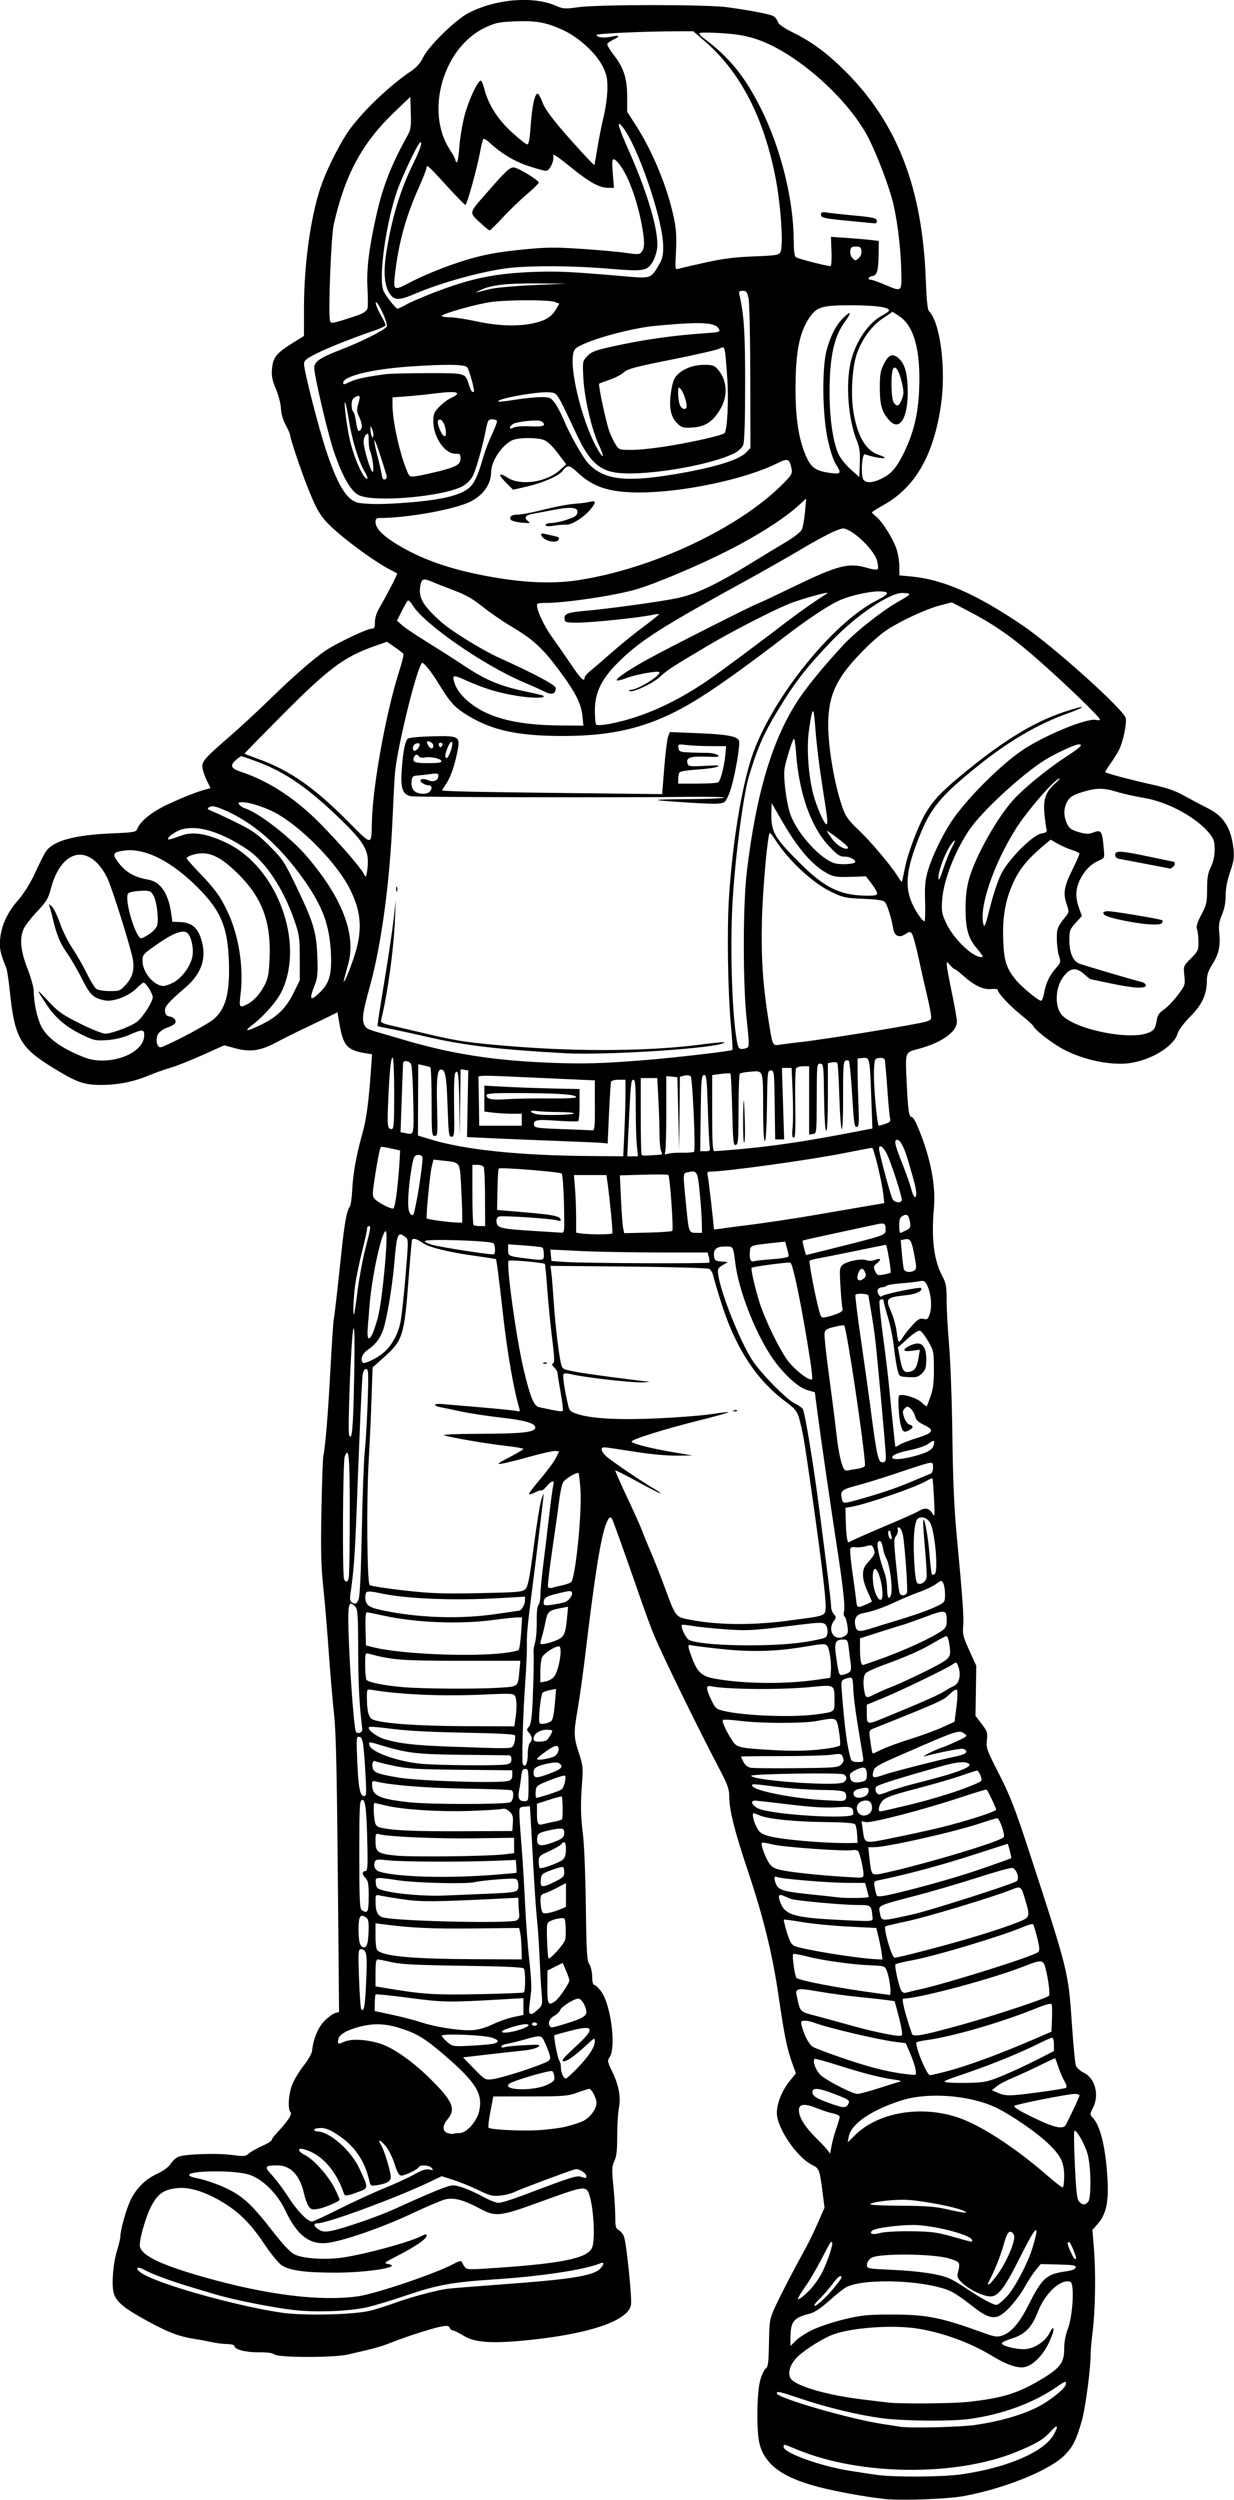
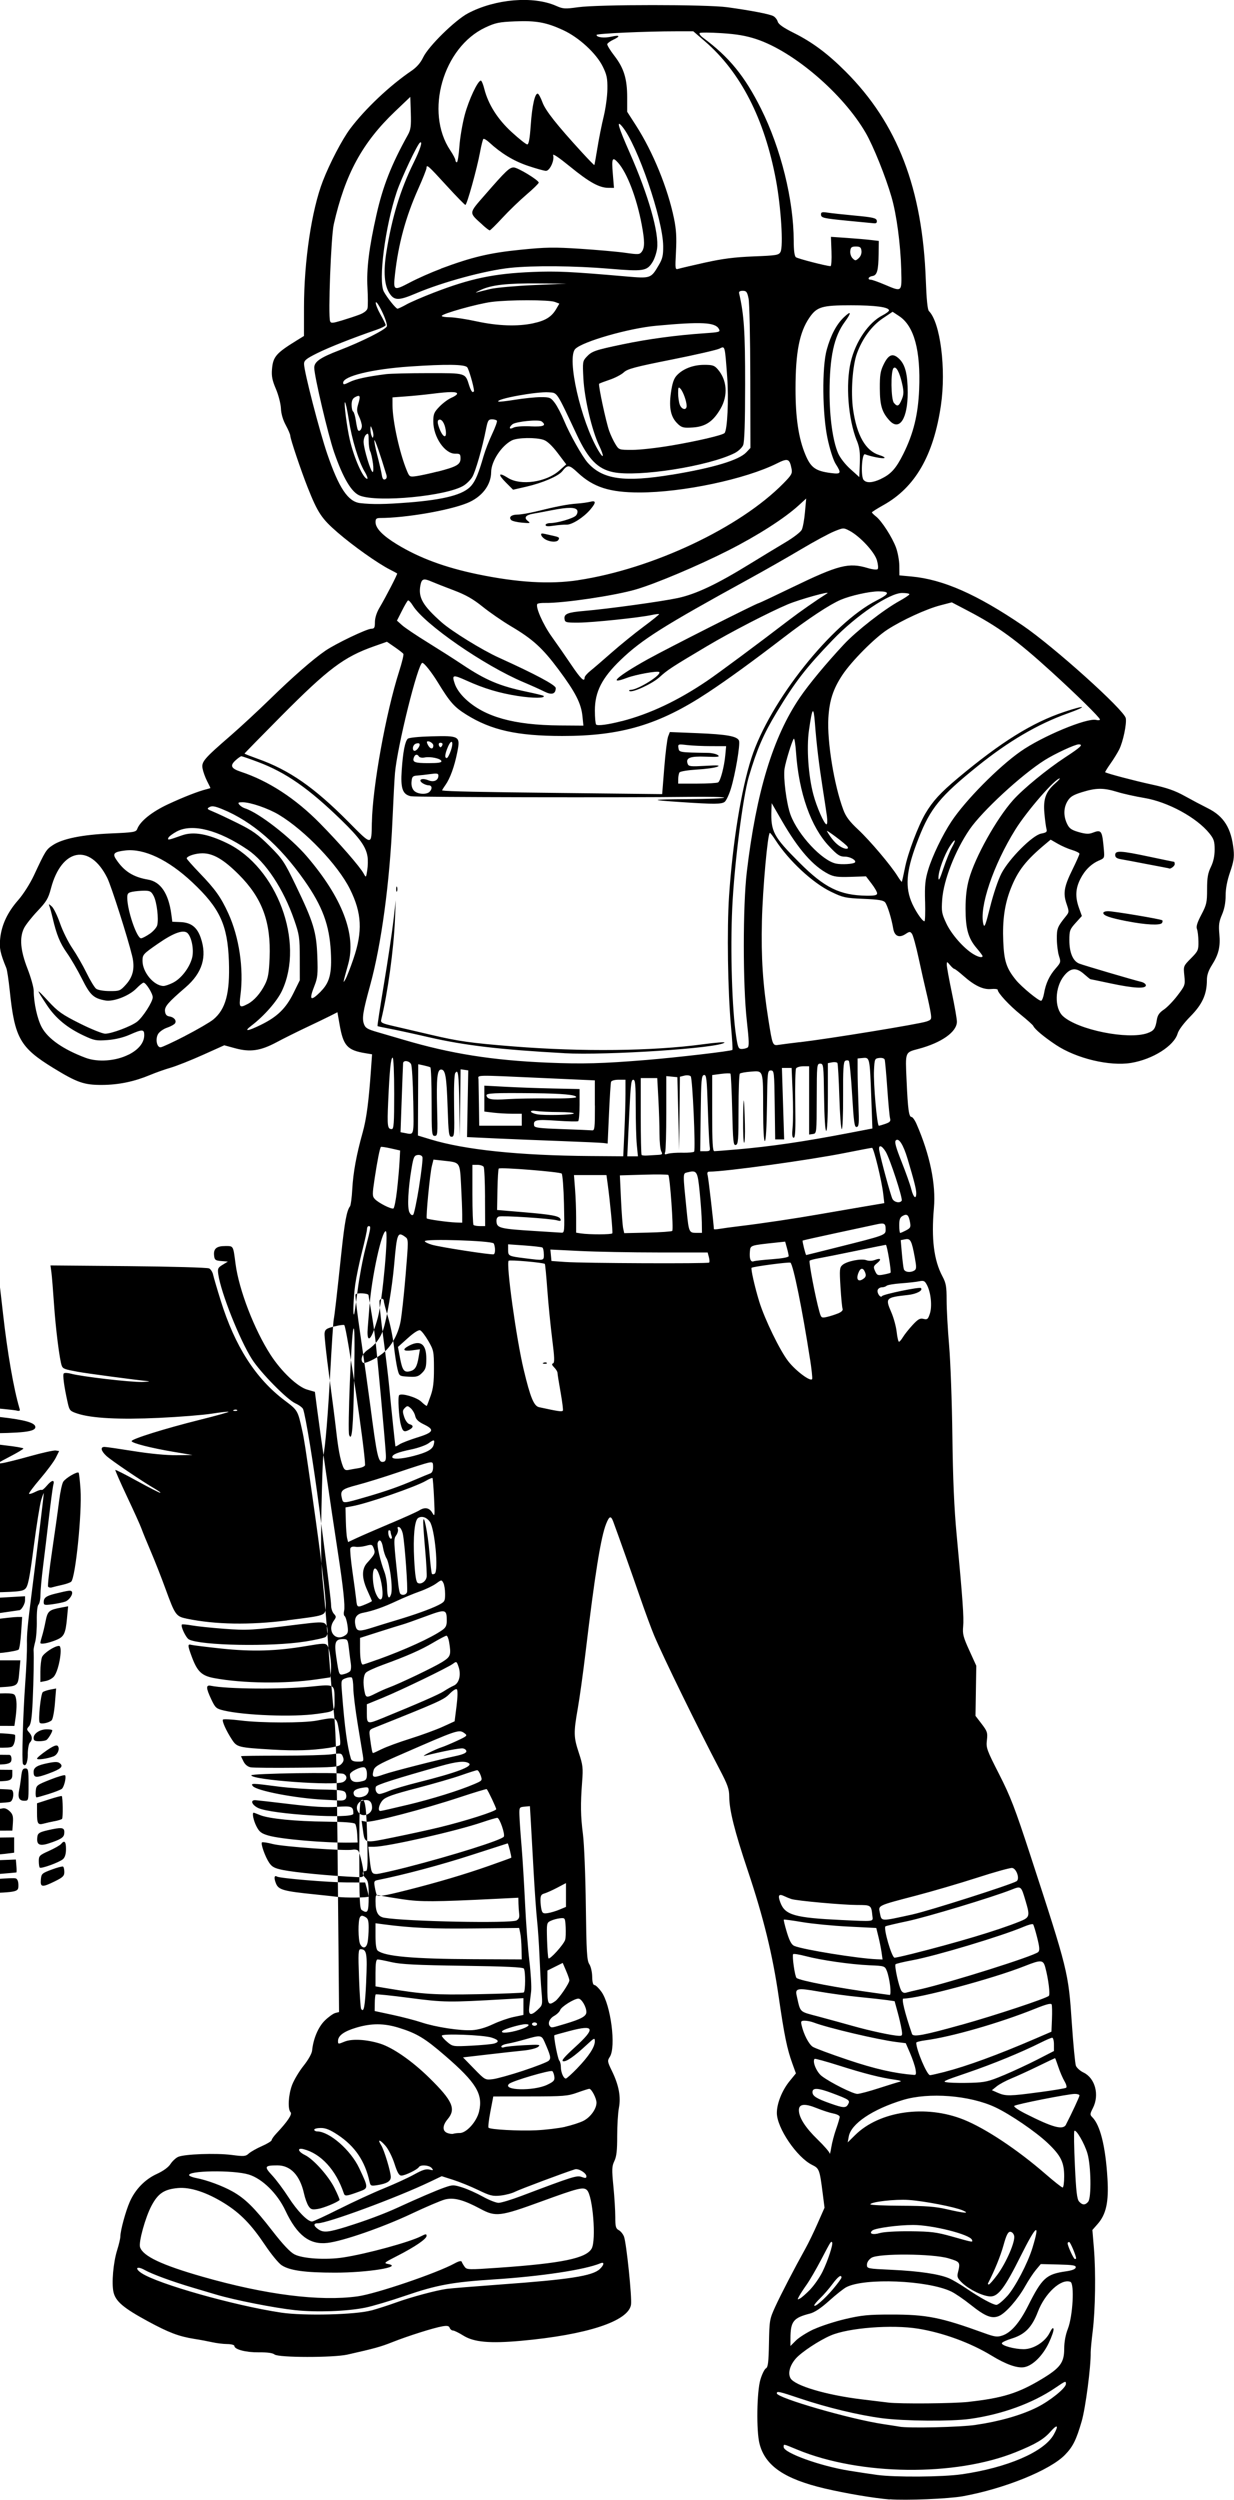
<svg xmlns="http://www.w3.org/2000/svg" xmlns:ns1="http://www.inkscape.org/namespaces/inkscape" xmlns:ns2="http://sodipodi.sourceforge.net/DTD/sodipodi-0.dtd" width="34.109mm" height="69.048mm" viewBox="0 0 34.109 69.048" version="1.1" id="svg14810" xml:space="preserve" ns1:version="1.2 (dc2aedaf03, 2022-05-15)" ns2:docname="Glasses and helmet.svg">
  <title id="title14832">Glasses and helmet</title>
  <ns2:namedview id="namedview14812" pagecolor="#ffffff" bordercolor="#666666" borderopacity="1.0" ns1:showpageshadow="2" ns1:pageopacity="0.0" ns1:pagecheckerboard="0" ns1:deskcolor="#d1d1d1" ns1:document-units="mm" showgrid="false" ns1:zoom="0.26308251" ns1:cx="553.05844" ns1:cy="-9.5027223" ns1:window-width="1920" ns1:window-height="991" ns1:window-x="-9" ns1:window-y="-9" ns1:window-maximized="1" ns1:current-layer="layer1" />
  <defs id="defs14807" />
  <g ns1:label="Lager 1" ns1:groupmode="layer" id="layer1" transform="translate(-64.842,-78.294)">
-     <path style="fill:#000000;stroke-width:0.047" d="m 89.441,147.33 c -0.444,-0.036 -1.22,-0.167 -1.804,-0.304 -1.113,-0.262 -1.645,-0.626 -1.801,-1.235 -0.091,-0.354 -0.076,-1.438 0.025,-1.775 0.044,-0.148 0.113,-0.286 0.152,-0.308 0.058,-0.032 0.074,-0.166 0.084,-0.695 0.012,-0.634 0.018,-0.666 0.174,-1.008 0.157,-0.342 0.531,-1.062 0.834,-1.606 0.082,-0.146 0.234,-0.46 0.338,-0.697 l 0.19,-0.431 -0.052,-0.407 c -0.082,-0.644 -0.095,-0.679 -0.289,-0.774 -0.423,-0.207 -0.977,-1.023 -0.977,-1.437 0,-0.263 0.146,-0.626 0.354,-0.88 l 0.173,-0.212 -0.097,-0.268 c -0.147,-0.404 -0.225,-0.784 -0.378,-1.842 -0.169,-1.168 -0.419,-2.19 -0.859,-3.502 -0.364,-1.087 -0.507,-1.658 -0.509,-2.033 -8.9e-4,-0.208 -0.043,-0.327 -0.266,-0.752 -0.616,-1.175 -1.553,-3.09 -1.811,-3.701 -0.076,-0.181 -0.252,-0.657 -0.39,-1.058 -0.22,-0.637 -0.594,-1.692 -0.738,-2.08 -0.065,-0.175 -0.109,-0.163 -0.197,0.056 -0.148,0.37 -0.313,1.402 -0.571,3.565 -0.066,0.55 -0.161,1.238 -0.212,1.528 -0.12,0.684 -0.117,0.795 0.029,1.238 0.11,0.332 0.119,0.414 0.09,0.793 -0.048,0.633 -0.043,0.938 0.023,1.457 0.033,0.259 0.069,1.144 0.079,1.968 0.017,1.282 0.03,1.515 0.096,1.614 0.043,0.065 0.078,0.219 0.08,0.347 0.002,0.151 0.024,0.23 0.062,0.23 0.032,2e-5 0.119,0.083 0.192,0.185 0.26,0.359 0.411,1.528 0.232,1.8 -0.07,0.107 -0.067,0.13 0.061,0.392 0.19,0.39 0.25,0.713 0.191,1.019 -0.026,0.136 -0.047,0.483 -0.047,0.773 7.2e-4,0.397 -0.018,0.567 -0.078,0.692 -0.07,0.147 -0.073,0.228 -0.027,0.699 0.029,0.293 0.052,0.673 0.052,0.845 0,0.267 0.014,0.321 0.096,0.365 0.053,0.028 0.118,0.108 0.145,0.178 0.067,0.175 0.224,1.69 0.194,1.881 -0.07,0.457 -1.219,0.833 -3.044,0.998 -0.858,0.077 -1.297,0.038 -1.588,-0.143 -0.125,-0.078 -0.256,-0.142 -0.29,-0.142 -0.034,0 -0.075,-0.033 -0.09,-0.073 -0.021,-0.056 -0.069,-0.066 -0.205,-0.042 -0.239,0.041 -0.951,0.266 -1.379,0.436 -0.325,0.129 -0.492,0.175 -1.242,0.344 -0.391,0.088 -1.909,0.086 -2.016,-0.003 -0.05,-0.042 -0.198,-0.062 -0.434,-0.059 -0.357,0.004 -0.676,-0.08 -0.676,-0.178 0,-0.027 -0.09,-0.05 -0.2,-0.051 -0.11,-10e-4 -0.295,-0.024 -0.411,-0.05 -0.116,-0.026 -0.338,-0.068 -0.494,-0.092 -0.432,-0.069 -0.704,-0.172 -1.293,-0.491 -0.665,-0.361 -0.883,-0.545 -0.942,-0.798 -0.058,-0.247 -0.007,-0.823 0.102,-1.169 0.048,-0.152 0.087,-0.32 0.087,-0.373 0,-0.159 0.146,-0.697 0.26,-0.955 0.152,-0.345 0.42,-0.621 0.751,-0.772 0.175,-0.08 0.317,-0.183 0.374,-0.272 0.051,-0.079 0.146,-0.167 0.21,-0.197 0.172,-0.078 1.047,-0.11 1.483,-0.054 0.341,0.044 0.385,0.04 0.47,-0.038 0.052,-0.048 0.216,-0.141 0.364,-0.206 0.149,-0.065 0.27,-0.14 0.27,-0.165 0,-0.025 0.058,-0.108 0.129,-0.183 0.31,-0.33 0.447,-0.534 0.394,-0.588 -0.083,-0.083 -0.062,-0.477 0.041,-0.751 0.052,-0.138 0.194,-0.377 0.317,-0.531 0.131,-0.164 0.229,-0.338 0.237,-0.421 0.033,-0.33 0.171,-0.654 0.354,-0.832 0.102,-0.099 0.231,-0.191 0.288,-0.206 l 0.103,-0.026 -0.015,-1.724 c -0.045,-5.091 -0.061,-5.93 -0.13,-6.566 -0.039,-0.362 -0.103,-1.123 -0.143,-1.692 -0.04,-0.569 -0.107,-1.362 -0.149,-1.763 -0.061,-0.579 -0.071,-1.014 -0.05,-2.115 0.015,-0.763 0.038,-1.434 0.051,-1.493 0.056,-0.254 0.128,-1.116 0.194,-2.338 0.039,-0.724 0.081,-1.369 0.094,-1.434 0.026,-0.136 0.081,-0.612 0.213,-1.857 0.09,-0.845 0.148,-1.158 0.238,-1.272 0.021,-0.027 0.049,-0.239 0.062,-0.471 0.025,-0.463 0.116,-0.958 0.288,-1.571 0.105,-0.374 0.168,-0.851 0.232,-1.772 l 0.027,-0.385 -0.177,-0.029 c -0.51,-0.083 -0.619,-0.204 -0.722,-0.801 l -0.058,-0.332 -0.216,0.109 c -0.119,0.06 -0.417,0.203 -0.662,0.319 -0.246,0.116 -0.607,0.296 -0.804,0.401 -0.447,0.238 -0.729,0.279 -1.145,0.166 l -0.301,-0.082 -0.597,0.268 c -0.329,0.148 -0.727,0.305 -0.884,0.351 -0.158,0.045 -0.414,0.136 -0.569,0.201 -0.438,0.183 -0.87,0.273 -1.331,0.275 -0.495,0.002 -0.687,-0.065 -1.346,-0.469 -0.916,-0.562 -1.066,-0.826 -1.201,-2.121 -0.031,-0.297 -0.074,-0.583 -0.095,-0.635 -0.169,-0.411 -0.199,-0.554 -0.171,-0.819 0.039,-0.376 0.202,-0.724 0.498,-1.061 0.142,-0.162 0.326,-0.452 0.434,-0.681 0.319,-0.683 0.339,-0.715 0.521,-0.836 0.272,-0.18 0.816,-0.29 1.602,-0.324 0.65,-0.028 0.7,-0.037 0.735,-0.128 0.082,-0.212 0.403,-0.469 0.845,-0.676 0.43,-0.201 0.846,-0.363 1.071,-0.418 0.058,-0.014 0.106,-0.029 0.106,-0.034 0,-0.004 -0.042,-0.091 -0.094,-0.192 -0.051,-0.101 -0.107,-0.255 -0.123,-0.342 -0.036,-0.19 0.031,-0.268 0.781,-0.918 0.271,-0.235 0.758,-0.686 1.081,-1.001 0.628,-0.613 1.183,-1.098 1.529,-1.336 0.283,-0.195 1.147,-0.608 1.273,-0.609 0.084,-5.7e-4 0.099,-0.029 0.099,-0.183 0,-0.112 0.047,-0.262 0.121,-0.388 0.187,-0.316 0.51,-0.942 0.494,-0.956 -0.008,-0.007 -0.099,-0.056 -0.203,-0.109 -0.34,-0.174 -1.009,-0.648 -1.439,-1.019 -0.448,-0.387 -0.553,-0.546 -0.835,-1.256 -0.181,-0.457 -0.476,-1.333 -0.476,-1.415 0,-0.036 -0.056,-0.169 -0.125,-0.296 -0.08,-0.147 -0.129,-0.315 -0.135,-0.465 -0.006,-0.13 -0.068,-0.37 -0.139,-0.537 -0.101,-0.236 -0.124,-0.354 -0.108,-0.544 0.029,-0.346 0.112,-0.442 0.684,-0.795 l 0.2,-0.123 5.4e-4,-0.787 c 7.1e-4,-1.28 0.211,-2.689 0.52,-3.489 0.193,-0.499 0.536,-1.155 0.757,-1.449 0.414,-0.55 1.09,-1.188 1.691,-1.597 0.147,-0.1 0.254,-0.222 0.326,-0.373 0.148,-0.309 0.882,-1.029 1.242,-1.219 0.755,-0.397 1.8,-0.484 2.436,-0.203 0.189,0.084 0.242,0.087 0.601,0.037 0.566,-0.079 3.558,-0.079 4.131,3.3e-4 0.657,0.091 1.167,0.189 1.27,0.245 0.05,0.027 0.105,0.096 0.121,0.153 0.021,0.073 0.155,0.167 0.442,0.31 0.516,0.258 0.938,0.572 1.433,1.067 1.437,1.437 2.127,3.231 2.218,5.769 0.019,0.523 0.048,0.811 0.086,0.848 0.316,0.316 0.479,1.601 0.331,2.607 -0.204,1.384 -0.712,2.263 -1.59,2.752 -0.174,0.097 -0.317,0.188 -0.317,0.201 0,0.013 0.051,0.064 0.113,0.113 0.159,0.125 0.447,0.572 0.553,0.858 0.049,0.133 0.09,0.36 0.092,0.505 l 0.002,0.264 0.335,0.031 c 0.873,0.081 1.804,0.491 3.072,1.352 0.855,0.581 2.806,2.334 2.85,2.561 0.029,0.154 -0.073,0.645 -0.181,0.863 -0.045,0.09 -0.153,0.267 -0.242,0.392 -0.088,0.125 -0.154,0.232 -0.146,0.238 0.056,0.037 0.814,0.237 1.281,0.338 0.426,0.092 0.646,0.169 0.917,0.319 0.196,0.109 0.482,0.26 0.637,0.337 0.447,0.221 0.653,0.553 0.714,1.149 0.021,0.205 7.1e-4,0.333 -0.097,0.615 -0.081,0.236 -0.123,0.455 -0.123,0.649 0,0.196 -0.034,0.371 -0.101,0.527 -0.082,0.19 -0.095,0.289 -0.073,0.532 0.033,0.352 -0.018,0.566 -0.206,0.862 -0.095,0.15 -0.138,0.278 -0.138,0.411 0,0.394 -0.125,0.67 -0.455,1.004 -0.184,0.187 -0.326,0.376 -0.354,0.474 -0.098,0.34 -0.687,0.712 -1.283,0.811 -0.596,0.099 -1.516,-0.121 -2.084,-0.499 -0.33,-0.219 -0.586,-0.434 -0.623,-0.522 -0.011,-0.026 -0.168,-0.167 -0.35,-0.314 -0.314,-0.254 -0.633,-0.598 -0.633,-0.683 0,-0.022 -0.082,-0.032 -0.181,-0.022 -0.22,0.021 -0.459,-0.092 -0.766,-0.363 -0.12,-0.106 -0.233,-0.193 -0.251,-0.193 -0.018,0 -0.072,-0.048 -0.12,-0.106 -0.085,-0.101 -0.088,-0.102 -0.09,-0.011 -8.9e-4,0.052 0.062,0.397 0.139,0.767 0.078,0.37 0.141,0.733 0.141,0.807 0,0.282 -0.422,0.581 -1.058,0.751 -0.38,0.101 -0.369,0.071 -0.333,0.87 0.036,0.812 0.064,1.011 0.138,1.012 0.029,3.5e-4 0.093,0.09 0.14,0.2 0.367,0.842 0.536,1.659 0.478,2.312 -0.075,0.852 -0.002,1.443 0.235,1.889 0.1,0.188 0.116,0.281 0.116,0.662 0,0.244 0.031,0.806 0.069,1.25 0.038,0.444 0.079,1.569 0.09,2.499 0.015,1.199 0.049,1.993 0.118,2.726 0.168,1.793 0.203,2.288 0.18,2.533 -0.02,0.206 0.003,0.296 0.17,0.662 l 0.193,0.424 -0.011,0.692 -0.011,0.692 0.171,0.223 c 0.156,0.205 0.168,0.243 0.144,0.449 -0.025,0.212 -0.004,0.269 0.339,0.941 0.311,0.609 0.44,0.943 0.864,2.243 1.041,3.188 1.05,3.226 1.144,4.624 0.04,0.591 0.091,1.124 0.113,1.183 0.023,0.059 0.117,0.144 0.21,0.188 0.322,0.153 0.446,0.617 0.261,0.98 -0.084,0.166 -0.086,0.186 -0.016,0.256 0.219,0.219 0.366,0.814 0.418,1.7 0.038,0.639 -0.036,0.979 -0.271,1.247 l -0.146,0.166 0.042,0.504 c 0.055,0.662 0.039,1.703 -0.033,2.29 -0.032,0.259 -0.057,0.523 -0.056,0.588 0.008,0.385 -0.142,1.534 -0.249,1.902 -0.149,0.514 -0.243,0.703 -0.462,0.927 -0.414,0.426 -1.674,0.935 -2.827,1.144 -0.389,0.07 -1.572,0.119 -2.019,0.083 z m 1.974,-0.694 c 1.273,-0.183 2.287,-0.62 2.555,-1.101 0.144,-0.258 0.1,-0.296 -0.091,-0.079 -0.186,0.212 -0.416,0.347 -0.96,0.567 -1.677,0.677 -4.303,0.647 -6.035,-0.068 -0.405,-0.167 -0.381,-0.163 -0.381,-0.074 0,0.161 1.009,0.525 1.81,0.654 0.259,0.042 0.608,0.094 0.776,0.117 0.496,0.067 1.811,0.058 2.327,-0.017 z m 0.393,-1.366 c 0.654,-0.094 1.262,-0.268 1.694,-0.483 0.366,-0.182 0.803,-0.535 0.803,-0.648 0,-0.09 -0.004,-0.089 -0.289,0.105 -0.629,0.428 -1.479,0.737 -2.362,0.86 -0.523,0.073 -1.814,0.062 -2.435,-0.019 -0.648,-0.085 -1.515,-0.294 -2.257,-0.543 -0.589,-0.198 -0.648,-0.211 -0.648,-0.144 0,0.127 2.028,0.714 2.938,0.85 0.207,0.031 0.408,0.063 0.447,0.07 0.235,0.048 1.676,0.016 2.109,-0.047 z m -0.192,-0.637 c 0.941,-0.104 1.369,-0.237 2.016,-0.626 0.519,-0.312 0.626,-0.457 0.626,-0.846 2e-5,-0.181 0.037,-0.382 0.101,-0.545 0.138,-0.354 0.186,-1.252 0.07,-1.297 -0.256,-0.098 -0.703,0.313 -0.9,0.829 -0.163,0.426 -0.358,0.625 -0.719,0.736 -0.151,0.046 -0.275,0.105 -0.276,0.131 -0.004,0.067 0.347,0.163 0.6,0.164 0.275,8.8e-4 0.598,-0.203 0.723,-0.456 0.059,-0.119 0.094,-0.153 0.106,-0.103 0.01,0.042 -0.05,0.217 -0.133,0.39 -0.167,0.35 -0.442,0.621 -0.673,0.665 -0.192,0.036 -0.506,-0.074 -0.904,-0.317 -0.582,-0.355 -1.346,-0.635 -2.034,-0.746 -0.725,-0.117 -1.922,-0.024 -2.413,0.187 -0.323,0.138 -0.811,0.461 -0.967,0.638 -0.164,0.187 -0.223,0.402 -0.148,0.542 0.11,0.205 0.982,0.465 1.96,0.584 0.331,0.04 0.665,0.081 0.742,0.09 0.33,0.04 1.803,0.027 2.223,-0.019 z m -4.274,-2.006 c 0.19,-0.088 0.581,-0.215 0.87,-0.282 0.444,-0.104 0.635,-0.123 1.252,-0.123 0.991,-0.001 1.373,0.074 2.576,0.51 0.298,0.108 0.365,0.117 0.507,0.07 0.241,-0.08 0.472,-0.346 0.71,-0.817 0.39,-0.776 0.503,-0.878 1.048,-0.956 0.17,-0.024 0.263,-0.06 0.271,-0.107 0.011,-0.058 -0.072,-0.072 -0.476,-0.082 l -0.49,-0.012 -0.134,0.16 c -0.074,0.088 -0.208,0.292 -0.299,0.454 -0.202,0.361 -0.538,0.743 -0.722,0.82 -0.199,0.084 -0.38,0.012 -0.785,-0.311 -0.19,-0.152 -0.433,-0.317 -0.539,-0.367 -0.659,-0.31 -2.389,-0.38 -2.896,-0.118 -0.073,0.038 -0.286,0.206 -0.472,0.374 -0.227,0.204 -0.402,0.321 -0.529,0.354 -0.466,0.119 -0.542,0.216 -0.543,0.694 l -3.5e-4,0.203 0.153,-0.153 c 0.084,-0.084 0.308,-0.225 0.498,-0.313 z m -12.237,-0.517 c 0.181,-0.05 0.487,-0.149 0.68,-0.219 0.419,-0.152 1.118,-0.339 1.412,-0.379 0.116,-0.015 0.783,-0.069 1.481,-0.12 1.901,-0.137 2.538,-0.236 2.74,-0.424 0.125,-0.116 0.137,-0.211 0.021,-0.162 -0.429,0.179 -1.624,0.36 -2.949,0.446 -1.145,0.074 -1.58,0.154 -2.44,0.449 -0.416,0.143 -0.915,0.291 -1.109,0.33 -0.514,0.104 -1.355,0.133 -1.951,0.069 -0.565,-0.061 -1.663,-0.277 -2.17,-0.428 -0.177,-0.052 -0.469,-0.139 -0.65,-0.193 -0.569,-0.169 -1.121,-0.371 -1.328,-0.487 -0.22,-0.123 -0.292,-0.049 -0.085,0.088 0.458,0.3 2.564,0.895 3.857,1.089 0.627,0.094 2.058,0.059 2.491,-0.061 z m 12.761,-0.589 c 0.129,-0.153 0.235,-0.297 0.235,-0.32 0,-0.098 -0.096,-0.028 -0.251,0.181 -0.091,0.123 -0.24,0.296 -0.333,0.385 -0.093,0.089 -0.168,0.18 -0.168,0.201 0,0.074 0.283,-0.17 0.517,-0.447 z m 4.815,0.194 c 0.222,-0.247 0.568,-0.908 0.698,-1.332 0.222,-0.727 0.113,-0.651 -0.324,0.223 -0.433,0.868 -0.619,1.117 -0.833,1.116 -0.196,-5.4e-4 -0.579,-0.182 -0.778,-0.369 -0.131,-0.123 -0.153,-0.171 -0.127,-0.277 0.074,-0.301 0.069,-0.308 -0.256,-0.406 -0.433,-0.131 -1.938,-0.141 -2.131,-0.015 -0.076,0.05 -0.125,0.125 -0.125,0.191 0,0.108 0.009,0.109 0.693,0.141 0.745,0.035 1.294,0.115 1.572,0.232 0.096,0.04 0.307,0.164 0.47,0.274 0.391,0.266 0.748,0.461 0.844,0.462 0.043,5.4e-4 0.176,-0.108 0.296,-0.241 z m -5.441,-0.189 c 0.108,-0.112 0.259,-0.33 0.336,-0.485 0.15,-0.304 0.304,-0.777 0.266,-0.815 -0.033,-0.033 -0.032,-0.035 -0.305,0.486 -0.136,0.259 -0.315,0.567 -0.399,0.685 -0.084,0.118 -0.178,0.262 -0.209,0.321 -0.051,0.096 -0.049,0.102 0.029,0.059 0.047,-0.026 0.174,-0.138 0.283,-0.25 z m -12.509,0.193 c 0.508,-0.071 2.179,-0.638 2.672,-0.907 0.118,-0.065 0.19,-0.082 0.201,-0.048 0.01,0.029 0.046,0.091 0.081,0.139 0.06,0.083 0.103,0.084 0.927,0.027 1.76,-0.122 2.436,-0.261 2.585,-0.532 0.128,-0.234 0.031,-1.452 -0.129,-1.611 -0.097,-0.097 -0.233,-0.064 -1.264,0.312 -1.141,0.416 -1.26,0.431 -1.685,0.203 -0.47,-0.252 -0.736,-0.321 -0.982,-0.257 -0.11,0.029 -0.528,0.207 -0.928,0.396 -0.779,0.368 -1.876,0.749 -2.309,0.802 -0.498,0.06 -0.846,-0.205 -1.17,-0.894 -0.222,-0.471 -0.639,-0.88 -1.013,-0.994 -0.43,-0.131 -1.728,-0.11 -1.644,0.026 0.014,0.022 0.104,0.055 0.202,0.073 0.281,0.053 0.72,0.215 0.989,0.366 0.354,0.198 0.609,0.45 1.104,1.088 0.291,0.375 0.493,0.59 0.613,0.652 0.229,0.119 0.867,0.159 1.349,0.085 0.651,-0.1 1.838,-0.424 2.155,-0.588 0.126,-0.065 0.148,-0.066 0.148,-0.008 0,0.085 -0.32,0.303 -0.817,0.557 -0.363,0.185 -0.375,0.196 -0.241,0.222 0.411,0.079 -0.568,0.237 -1.47,0.237 -0.834,0 -1.26,-0.059 -1.48,-0.206 -0.084,-0.056 -0.29,-0.307 -0.458,-0.558 -0.38,-0.567 -0.679,-0.874 -1.116,-1.148 -0.486,-0.304 -0.949,-0.457 -1.292,-0.425 -0.38,0.035 -0.548,0.147 -0.73,0.49 -0.17,0.32 -0.36,1.006 -0.316,1.143 0.078,0.247 0.602,0.495 1.723,0.815 1.748,0.5 3.245,0.689 4.296,0.543 z m 17.68,-0.597 c 0.249,-0.339 0.501,-0.924 0.463,-1.076 -0.016,-0.063 -0.063,-0.11 -0.109,-0.11 -0.061,5.3e-4 -0.107,0.091 -0.185,0.372 -0.083,0.298 -0.244,0.694 -0.427,1.049 -0.01,0.019 -5.3e-4,0.035 0.021,0.035 0.021,-5.4e-4 0.128,-0.122 0.237,-0.27 z m 2.176,-0.449 c 0,-0.077 -0.16,-0.455 -0.192,-0.455 -0.023,0 -0.043,0.016 -0.043,0.035 0,0.073 0.166,0.435 0.2,0.435 0.019,0 0.035,-0.007 0.035,-0.015 z m -2.879,-0.514 c -0.049,-0.148 -1.089,-0.411 -1.628,-0.411 -0.411,0 -1.043,0.086 -1.124,0.152 -0.107,0.088 0.01,0.13 0.203,0.072 0.111,-0.033 0.453,-0.053 0.845,-0.05 0.574,0.006 0.721,0.024 1.152,0.145 0.597,0.168 0.576,0.164 0.553,0.092 z m -17.267,-0.37 c 0.492,-0.152 1.026,-0.351 1.392,-0.52 0.533,-0.246 1.078,-0.48 1.295,-0.555 0.225,-0.078 0.25,-0.079 0.494,-0.002 0.141,0.044 0.396,0.158 0.566,0.253 0.17,0.095 0.366,0.172 0.435,0.172 0.069,0 0.353,-0.086 0.631,-0.191 1.437,-0.543 1.533,-0.573 1.668,-0.523 0.102,0.037 0.129,0.034 0.129,-0.018 0,-0.091 -0.218,-0.225 -0.317,-0.194 -0.267,0.082 -1.524,0.552 -1.654,0.619 -0.085,0.044 -0.266,0.091 -0.402,0.106 -0.219,0.023 -0.291,0.005 -0.618,-0.153 -0.203,-0.098 -0.513,-0.224 -0.689,-0.28 l -0.319,-0.102 -0.334,0.159 c -0.903,0.432 -2.825,1.141 -3.09,1.141 -0.127,0 -0.125,0.07 0.007,0.162 0.148,0.104 0.268,0.093 0.807,-0.073 z m -0.218,-0.485 c 0.381,-0.192 0.936,-0.448 1.233,-0.568 0.297,-0.121 0.673,-0.293 0.836,-0.384 0.222,-0.124 0.326,-0.157 0.42,-0.134 0.109,0.027 0.117,0.022 0.063,-0.042 -0.068,-0.082 -0.31,-0.1 -0.355,-0.026 -0.043,0.07 -0.381,0.234 -0.482,0.234 -0.066,0 -0.112,-0.079 -0.193,-0.331 -0.06,-0.185 -0.17,-0.404 -0.251,-0.495 -0.157,-0.179 -0.227,-0.186 -0.116,-0.012 0.083,0.129 0.266,0.734 0.266,0.877 0,0.117 -0.106,0.182 -0.368,0.224 -0.182,0.029 -0.193,0.024 -0.222,-0.104 -0.125,-0.562 -0.399,-0.966 -0.868,-1.279 -0.218,-0.145 -0.339,-0.195 -0.475,-0.195 -0.1,0 -0.183,0.021 -0.183,0.047 0,0.026 0.037,0.048 0.082,0.048 0.339,0.004 0.924,0.514 1.16,1.012 0.257,0.542 0.258,0.557 0.018,0.644 -0.377,0.138 -0.413,0.142 -0.444,0.05 -0.215,-0.641 -0.635,-1.098 -1.117,-1.217 -0.18,-0.044 -0.149,0.07 0.045,0.164 0.235,0.114 0.647,0.574 0.815,0.909 0.088,0.175 0.151,0.326 0.14,0.335 -0.078,0.07 -0.444,0.22 -0.598,0.244 -0.163,0.026 -0.197,0.015 -0.26,-0.081 -0.04,-0.061 -0.096,-0.216 -0.124,-0.344 -0.112,-0.503 -0.371,-0.778 -0.733,-0.778 -0.358,0 -0.375,0.032 -0.148,0.276 0.112,0.12 0.316,0.393 0.453,0.606 0.241,0.376 0.526,0.669 0.65,0.669 0.033,0 0.372,-0.157 0.753,-0.349 z m 17.231,0.042 c -0.217,-0.095 -1.062,-0.259 -1.496,-0.289 -0.37,-0.026 -1.058,0.053 -1.058,0.122 0,0.019 0.386,0.036 0.858,0.038 0.676,0.003 0.943,0.024 1.257,0.097 0.486,0.112 0.65,0.125 0.44,0.032 z m 3.467,-0.241 c 0.092,-0.111 0.078,-0.994 -0.021,-1.332 -0.08,-0.275 -0.316,-0.68 -0.362,-0.622 -0.015,0.019 -0.009,0.447 0.015,0.951 0.033,0.718 0.058,0.934 0.116,0.999 0.092,0.103 0.17,0.104 0.253,0.004 z m -0.664,-0.699 c 0,-0.389 -0.091,-0.574 -0.453,-0.918 -0.329,-0.313 -1.043,-0.8 -1.454,-0.992 -0.705,-0.33 -1.835,-0.418 -2.553,-0.199 -0.838,0.256 -1.43,0.654 -1.494,1.006 l -0.03,0.165 0.207,-0.204 c 0.674,-0.665 1.949,-0.846 2.998,-0.426 0.599,0.24 1.483,0.826 2.254,1.495 0.241,0.209 0.458,0.381 0.482,0.381 0.024,0 0.043,-0.138 0.043,-0.307 z m -6.303,-1.31 c 0.054,-0.153 0.098,-0.304 0.098,-0.336 0,-0.032 -0.079,-0.073 -0.176,-0.091 -0.097,-0.018 -0.303,-0.085 -0.458,-0.148 -0.335,-0.136 -0.494,-0.118 -0.494,0.056 0,0.203 0.179,0.483 0.519,0.812 0.18,0.174 0.329,0.347 0.333,0.385 0.003,0.038 0.022,-0.037 0.043,-0.166 0.02,-0.129 0.081,-0.36 0.135,-0.513 z m -10.405,0.113 c 0.186,0 0.469,-0.314 0.535,-0.594 0.114,-0.483 -0.078,-0.799 -0.938,-1.541 -0.562,-0.486 -0.783,-0.619 -1.285,-0.774 -0.406,-0.125 -0.753,-0.126 -1.168,-0.003 -0.345,0.103 -0.508,0.221 -0.508,0.371 0,0.088 0.008,0.088 0.176,0.018 0.206,-0.086 0.604,-0.065 0.981,0.051 0.357,0.11 0.891,0.481 1.37,0.951 0.639,0.627 0.741,0.856 0.505,1.136 -0.147,0.175 -0.152,0.327 -0.012,0.383 0.058,0.023 0.134,0.033 0.168,0.022 0.034,-0.011 0.113,-0.021 0.174,-0.021 z m 2.912,-0.173 c 0.181,-0.041 0.409,-0.114 0.507,-0.164 0.195,-0.099 0.362,-0.33 0.362,-0.502 1.9e-4,-0.119 -0.137,-0.383 -0.199,-0.383 -0.021,0 -0.17,0.047 -0.331,0.105 -0.267,0.096 -0.379,0.105 -1.308,0.106 l -1.015,0.001 -0.08,0.417 c -0.044,0.229 -0.067,0.43 -0.051,0.446 0.051,0.051 0.831,0.093 1.316,0.071 0.259,-0.012 0.618,-0.055 0.799,-0.095 z m 13.846,-0.062 c 0.162,-0.314 0.373,-0.767 0.373,-0.803 0,-0.024 -0.058,-0.043 -0.128,-0.043 -0.181,0 -1.626,0.285 -1.675,0.331 -0.023,0.021 0.115,0.117 0.306,0.213 0.767,0.388 1.043,0.462 1.126,0.302 z m -6.021,-0.562 c 0.058,-0.108 0.033,-0.126 -0.443,-0.305 -0.393,-0.148 -0.543,-0.155 -0.543,-0.028 0,0.108 0.107,0.176 0.494,0.313 0.363,0.129 0.433,0.131 0.492,0.019 z m 5.287,-0.331 c 0.381,-0.051 0.712,-0.106 0.737,-0.122 0.026,-0.016 0.008,-0.091 -0.044,-0.18 -0.049,-0.084 -0.126,-0.261 -0.17,-0.395 -0.044,-0.134 -0.086,-0.244 -0.091,-0.244 -0.006,0 -0.221,0.102 -0.478,0.227 -0.257,0.125 -0.588,0.276 -0.735,0.336 -0.147,0.06 -0.327,0.157 -0.4,0.216 l -0.133,0.107 0.165,0.072 c 0.216,0.095 0.33,0.093 1.149,-0.018 z m -4.436,-0.112 c 0.27,-0.087 0.533,-0.168 0.584,-0.18 0.054,-0.012 -0.007,-0.035 -0.141,-0.053 -0.38,-0.051 -0.85,-0.17 -1.546,-0.391 -0.359,-0.114 -0.663,-0.197 -0.675,-0.185 -0.07,0.07 0.053,0.365 0.197,0.475 0.233,0.178 0.862,0.493 0.984,0.493 0.059,0 0.327,-0.071 0.597,-0.159 z m -9.169,-0.094 c 0.176,-0.083 0.209,-0.119 0.198,-0.216 -0.007,-0.064 -0.032,-0.136 -0.056,-0.159 -0.043,-0.043 -1.11,0.269 -1.197,0.351 -0.196,0.183 0.676,0.204 1.054,0.025 z m 12.62,-0.264 c 0.259,-0.109 0.676,-0.303 0.928,-0.432 l 0.458,-0.235 v -0.184 c 0,-0.101 -0.022,-0.184 -0.048,-0.184 -0.027,0 -0.169,0.061 -0.317,0.135 -0.535,0.269 -1.318,0.59 -2.029,0.833 -0.702,0.239 -0.719,0.248 -0.517,0.269 0.115,0.012 0.399,0.015 0.632,0.008 0.375,-0.012 0.476,-0.035 0.893,-0.211 z m -13.278,-0.126 c 0.349,-0.115 0.664,-0.238 0.7,-0.274 0.069,-0.068 0.054,-0.132 -0.12,-0.529 -0.079,-0.178 -0.111,-0.182 -0.526,-0.062 -0.172,0.05 -0.392,0.104 -0.489,0.12 -0.097,0.016 -0.176,0.051 -0.176,0.079 0,0.028 0.036,0.036 0.081,0.019 0.045,-0.017 0.293,-0.042 0.552,-0.055 0.424,-0.022 0.462,-0.017 0.384,0.046 -0.048,0.039 -0.228,0.084 -0.4,0.101 -0.172,0.017 -0.619,0.066 -0.994,0.11 l -0.682,0.079 0.306,0.314 c 0.303,0.311 0.307,0.313 0.517,0.288 0.116,-0.014 0.497,-0.12 0.846,-0.235 z m 1.487,-0.065 c 0.319,-0.33 0.486,-0.585 0.487,-0.744 2.3e-4,-0.105 -0.015,-0.099 -0.223,0.095 -0.343,0.319 -0.563,0.473 -0.653,0.455 -0.059,-0.011 0.031,-0.118 0.327,-0.388 0.578,-0.526 0.543,-0.631 -0.146,-0.449 -0.225,0.059 -0.415,0.112 -0.422,0.118 -0.03,0.021 0.092,0.659 0.134,0.701 0.024,0.025 0.044,0.105 0.044,0.179 0,0.147 0.074,0.317 0.137,0.317 0.022,0 0.164,-0.128 0.316,-0.284 z m 9.35,0.023 c -0.017,-0.092 -0.085,-0.291 -0.15,-0.442 l -0.119,-0.274 -0.257,-0.032 c -0.513,-0.064 -1.899,-0.39 -2.291,-0.54 -0.071,-0.027 -0.181,-0.049 -0.245,-0.049 -0.102,0 -0.112,0.015 -0.085,0.129 0.058,0.251 0.199,0.522 0.308,0.592 0.061,0.039 0.495,0.201 0.966,0.359 0.748,0.252 1.302,0.378 1.84,0.418 0.048,0.004 0.056,-0.036 0.033,-0.163 z m 0.812,0.075 c 0.604,-0.155 1.47,-0.472 2.479,-0.907 l 0.467,-0.201 0.014,-0.347 c 0.008,-0.191 0.004,-0.373 -0.008,-0.405 -0.016,-0.042 -0.147,-0.008 -0.462,0.119 -0.98,0.394 -2.316,0.778 -3.034,0.871 -0.136,0.018 -0.247,0.047 -0.247,0.066 0,0.198 0.297,0.897 0.381,0.897 0.028,0 0.212,-0.042 0.41,-0.092 z m -12.46,-0.78 c 0.154,-0.046 0.13,-0.103 -0.07,-0.166 -0.232,-0.073 -1.375,-0.116 -1.375,-0.052 0,0.026 0.068,0.105 0.152,0.175 0.15,0.126 0.157,0.127 0.67,0.101 0.285,-0.015 0.566,-0.041 0.624,-0.059 z m 11.264,-0.391 c -0.016,-0.1 -0.066,-0.317 -0.111,-0.481 l -0.082,-0.299 -0.207,-0.03 c -0.114,-0.016 -0.461,-0.055 -0.771,-0.085 -0.31,-0.03 -0.815,-0.099 -1.122,-0.152 -0.594,-0.103 -0.654,-0.091 -0.606,0.118 0.108,0.476 0.059,0.429 0.589,0.57 0.265,0.071 0.693,0.188 0.952,0.261 0.48,0.136 1.091,0.267 1.281,0.275 0.098,0.004 0.104,-0.01 0.077,-0.178 z m 1.65,-0.126 c 0.928,-0.259 2.353,-0.732 2.421,-0.802 0.039,-0.041 -0.013,-0.464 -0.098,-0.781 -0.058,-0.218 -0.114,-0.222 -0.571,-0.041 -0.88,0.349 -2.929,0.898 -3.353,0.898 -0.057,0 0.039,0.394 0.239,0.978 0.031,0.091 0.327,0.036 1.361,-0.253 z m -12.213,0.136 c 0.246,-0.077 0.332,-0.156 0.169,-0.155 -0.134,8.8e-4 -0.586,0.132 -0.639,0.185 -0.078,0.077 0.182,0.061 0.471,-0.03 z m -0.736,-0.152 c 0.168,-0.08 0.427,-0.171 0.576,-0.202 l 0.27,-0.056 v -0.232 -0.232 l -0.505,0.029 c -1.564,0.091 -1.697,0.089 -2.641,-0.035 -0.503,-0.066 -0.924,-0.11 -0.937,-0.097 -0.013,0.013 -0.025,0.121 -0.026,0.241 l -0.003,0.218 0.494,0.106 c 0.271,0.058 0.631,0.152 0.799,0.208 0.394,0.131 1.08,0.236 1.41,0.214 0.164,-0.011 0.37,-0.07 0.564,-0.163 z m 1.993,-0.01 c 0.45,-0.134 0.593,-0.212 0.593,-0.327 0,-0.146 -0.134,-0.372 -0.22,-0.372 -0.118,0 -0.475,0.225 -0.505,0.317 -0.015,0.045 -0.09,0.118 -0.168,0.162 -0.131,0.074 -0.184,0.214 -0.11,0.288 0.043,0.043 0.033,0.044 0.41,-0.068 z m -0.77,0.005 c 0,-0.026 -0.032,-0.047 -0.07,-0.047 -0.039,0 -0.07,0.021 -0.07,0.047 0,0.026 0.032,0.047 0.07,0.047 0.039,0 0.07,-0.021 0.07,-0.047 z m 0.023,-0.403 c 0.129,-0.119 0.131,-0.128 0.099,-0.505 -0.018,-0.211 -0.042,-0.648 -0.055,-0.971 -0.013,-0.323 -0.043,-0.767 -0.067,-0.987 -0.024,-0.22 -0.066,-0.823 -0.095,-1.34 -0.028,-0.517 -0.063,-1.137 -0.077,-1.377 l -0.026,-0.437 -0.148,0.014 c -0.146,0.014 -0.148,0.018 -0.141,0.249 0.004,0.129 0.03,0.51 0.059,0.846 0.028,0.336 0.071,1.045 0.096,1.575 0.025,0.53 0.078,1.244 0.119,1.587 0.041,0.343 0.063,0.723 0.049,0.846 -0.014,0.123 -0.037,0.313 -0.051,0.423 -0.03,0.24 0.04,0.263 0.239,0.078 z m -4.747,-0.772 c 0.035,-0.78 0.016,-0.893 -0.154,-0.893 -0.063,0 -0.069,0.1 -0.043,0.8 0.016,0.44 0.042,0.821 0.058,0.847 0.075,0.121 0.108,-0.059 0.14,-0.754 z m 5.225,0.542 c 0.107,-0.075 0.392,-0.495 0.392,-0.577 0,-0.028 -0.041,-0.147 -0.092,-0.265 l -0.092,-0.215 -0.211,0.105 -0.211,0.105 -0.002,0.427 c -0.003,0.512 0.021,0.558 0.216,0.42 z m -0.869,-0.241 c 0.048,-0.03 0.051,-0.586 0.003,-0.66 -0.024,-0.038 -0.518,-0.061 -1.68,-0.077 -1.283,-0.018 -1.717,-0.04 -1.974,-0.099 -0.181,-0.042 -0.355,-0.076 -0.388,-0.076 -0.042,0 -0.059,0.106 -0.059,0.372 v 0.372 l 0.317,0.053 c 0.983,0.165 1.313,0.186 2.523,0.163 0.67,-0.013 1.236,-0.035 1.257,-0.048 z m 10.127,-0.185 c -0.017,-0.143 -0.057,-0.325 -0.089,-0.404 -0.058,-0.143 -0.061,-0.144 -0.481,-0.162 -0.521,-0.023 -1.334,-0.139 -1.767,-0.253 -0.179,-0.047 -0.333,-0.071 -0.344,-0.054 -0.033,0.053 0.048,0.616 0.094,0.657 0.086,0.075 1.145,0.277 2.229,0.423 0.168,0.023 0.324,0.044 0.347,0.047 0.023,0.003 0.028,-0.11 0.011,-0.254 z m 0.835,0.097 c 0.83,-0.189 3.144,-0.918 3.258,-1.028 0.045,-0.043 0.039,-0.129 -0.028,-0.396 -0.047,-0.188 -0.098,-0.354 -0.114,-0.371 -0.016,-0.016 -0.131,0.013 -0.254,0.066 -0.609,0.259 -2.438,0.809 -3.092,0.929 -0.233,0.043 -0.437,0.092 -0.455,0.109 -0.036,0.035 0.083,0.588 0.155,0.723 0.028,0.052 0.079,0.078 0.126,0.064 0.044,-0.013 0.225,-0.057 0.403,-0.097 z m -11.023,-1.118 c -0.003,-0.162 -0.019,-0.357 -0.036,-0.435 l -0.03,-0.141 -1.269,0.014 c -1.126,0.013 -1.729,-0.015 -2.479,-0.114 l -0.223,-0.03 v 0.353 c 0,0.227 0.021,0.37 0.059,0.402 0.193,0.16 0.971,0.23 2.655,0.238 l 1.328,0.006 z m 1.206,-0.249 c 0.015,-0.053 0.021,-0.212 0.013,-0.353 -0.014,-0.254 -0.016,-0.256 -0.156,-0.241 -0.078,0.008 -0.193,0.04 -0.256,0.07 -0.113,0.054 -0.115,0.067 -0.102,0.525 0.008,0.258 0.025,0.488 0.039,0.51 0.032,0.052 0.427,-0.385 0.462,-0.512 z m 8.744,0.34 c -0.017,-0.112 -0.056,-0.308 -0.088,-0.435 l -0.057,-0.231 -0.776,-0.039 c -0.427,-0.021 -0.998,-0.077 -1.269,-0.123 -0.271,-0.046 -0.501,-0.077 -0.511,-0.069 -0.009,0.008 0.029,0.165 0.084,0.348 0.074,0.243 0.13,0.345 0.205,0.378 0.241,0.103 1.762,0.348 2.283,0.369 l 0.158,0.006 z m 0.795,0.061 c 1.309,-0.329 2.397,-0.654 3.02,-0.904 0.281,-0.113 0.292,-0.147 0.171,-0.555 -0.129,-0.437 -0.124,-0.433 -0.399,-0.324 -0.53,0.209 -2.334,0.754 -2.869,0.867 -0.314,0.066 -0.588,0.131 -0.608,0.143 -0.066,0.041 0.173,0.868 0.251,0.867 0.032,-5.3e-4 0.227,-0.043 0.433,-0.095 z m -15,-0.333 c 0.016,-0.081 0.029,-0.26 0.029,-0.398 0,-0.208 -0.017,-0.26 -0.1,-0.304 -0.078,-0.042 -0.109,-0.04 -0.14,0.01 -0.057,0.089 -0.052,0.639 0.007,0.748 0.073,0.136 0.171,0.11 0.204,-0.056 z m 4.119,-0.605 c 0.061,-0.033 0.083,-0.086 0.071,-0.176 -0.009,-0.071 -0.018,-0.201 -0.02,-0.289 l -0.003,-0.16 -0.623,0.031 c -1.697,0.084 -2.078,0.086 -2.573,0.013 -0.271,-0.04 -0.552,-0.087 -0.623,-0.103 -0.125,-0.029 -0.129,-0.024 -0.129,0.16 0,0.299 0.067,0.423 0.245,0.453 0.602,0.103 3.493,0.16 3.656,0.073 z m 9.836,-0.1 c -0.033,-0.326 -0.03,-0.323 -0.424,-0.324 -0.402,-0.001 -1.673,-0.116 -1.82,-0.165 -0.052,-0.017 -0.142,-0.054 -0.2,-0.082 -0.148,-0.071 -0.177,-0.018 -0.101,0.182 0.131,0.344 0.393,0.418 1.691,0.48 0.897,0.043 0.869,0.046 0.855,-0.092 z m 1.12,-0.067 c 0.452,-0.099 2.709,-0.819 2.862,-0.913 0.097,-0.06 0.002,-0.349 -0.12,-0.367 -0.052,-0.008 -0.491,0.114 -0.975,0.271 -0.485,0.156 -1.246,0.379 -1.691,0.495 -1.05,0.274 -1.036,0.267 -0.995,0.459 0.056,0.262 -0.01,0.258 0.919,0.056 z m -9.766,-0.132 0.174,-0.072 v -0.329 -0.329 l -0.247,0.13 c -0.136,0.071 -0.295,0.142 -0.353,0.158 -0.083,0.022 -0.105,0.061 -0.105,0.185 3.7e-4,0.086 0.014,0.207 0.03,0.268 0.025,0.094 0.052,0.107 0.178,0.087 0.082,-0.013 0.227,-0.057 0.322,-0.097 z m -5.279,-0.359 c 0,-0.363 -0.014,-0.437 -0.096,-0.519 -0.097,-0.097 -0.088,-0.186 0.018,-0.186 0.043,0 0.054,-0.162 0.043,-0.646 -0.022,-1.05 -0.054,-1.336 -0.146,-1.318 -0.071,0.014 -0.078,0.155 -0.078,1.508 0,1.276 0.01,1.5 0.07,1.538 0.164,0.104 0.188,0.057 0.188,-0.377 z m 13.819,0.012 c -1.4e-4,-0.019 -0.022,-0.115 -0.049,-0.212 l -0.049,-0.176 -0.503,-0.001 c -0.511,-0.001 -1.856,-0.114 -1.934,-0.162 -0.077,-0.048 -0.089,0.044 -0.026,0.195 0.072,0.172 0.206,0.209 1.081,0.298 0.284,0.029 0.559,0.059 0.611,0.067 0.209,0.031 0.87,0.024 0.869,-0.009 z m -10.646,-0.084 c 0.958,-0.04 0.964,-0.041 0.964,-0.231 0,-0.098 -0.027,-0.168 -0.072,-0.185 -0.072,-0.028 -0.924,0.041 -1.15,0.093 -0.231,0.053 -1.583,0.021 -2.068,-0.049 -0.686,-0.099 -0.667,-0.101 -0.649,0.077 0.013,0.137 0.035,0.155 0.25,0.209 0.363,0.091 1.128,0.153 1.622,0.132 0.246,-0.01 0.743,-0.031 1.105,-0.046 z m 11.704,-0.092 c 0.828,-0.209 1.6,-0.437 2.256,-0.668 0.336,-0.118 0.618,-0.22 0.626,-0.227 0.015,-0.013 -0.081,-0.398 -0.099,-0.397 -0.005,5.3e-4 -0.463,0.148 -1.016,0.327 -0.817,0.265 -1.859,0.543 -2.58,0.687 -0.096,0.019 -0.104,0.04 -0.076,0.197 0.017,0.096 0.042,0.193 0.054,0.215 0.03,0.052 0.211,0.024 0.834,-0.134 z m -9.731,-0.245 c 0.22,-0.108 0.26,-0.147 0.26,-0.256 0,-0.071 -0.016,-0.138 -0.035,-0.15 -0.019,-0.012 -0.162,0.026 -0.317,0.084 -0.268,0.1 -0.283,0.114 -0.297,0.277 -0.018,0.213 0.034,0.219 0.39,0.045 z m -1.597,-0.197 c 0.284,-0.023 0.524,-0.044 0.532,-0.047 0.008,-0.002 0.008,-0.084 0,-0.181 l -0.015,-0.176 -0.611,0.024 c -0.931,0.036 -2.545,0.028 -2.92,-0.014 -0.292,-0.033 -0.339,-0.027 -0.365,0.042 -0.049,0.128 0.012,0.242 0.15,0.279 0.547,0.148 1.939,0.179 3.23,0.073 z m 10.129,-0.002 c 0,-0.144 -0.101,-0.584 -0.147,-0.642 -0.023,-0.029 -0.092,-0.043 -0.154,-0.031 -0.204,0.039 -1.922,-0.083 -2.205,-0.156 -0.153,-0.04 -0.29,-0.06 -0.304,-0.046 -0.038,0.038 0.089,0.398 0.2,0.562 0.078,0.116 0.149,0.153 0.378,0.2 0.347,0.07 1.282,0.16 2.056,0.197 0.146,0.007 0.176,-0.007 0.176,-0.083 z m 1.207,-0.192 c 1.251,-0.32 2.612,-0.749 2.669,-0.841 0.041,-0.066 -0.116,-0.52 -0.18,-0.52 -0.033,0 -0.217,0.054 -0.409,0.119 -0.723,0.247 -2.63,0.679 -2.998,0.68 h -0.158 l 0.034,0.314 c 0.043,0.402 0.059,0.438 0.191,0.438 0.06,0 0.444,-0.086 0.853,-0.19 z m -9.515,-0.221 c 0.054,-0.049 0.082,-0.143 0.082,-0.278 0,-0.21 -0.042,-0.253 -0.136,-0.14 -0.029,0.035 -0.18,0.121 -0.335,0.191 -0.261,0.117 -0.281,0.137 -0.281,0.28 0,0.085 0.012,0.166 0.027,0.181 0.038,0.038 0.545,-0.146 0.643,-0.234 z m -1.61,-0.145 0.259,-0.032 v -0.212 -0.212 l -1.105,0.015 c -1.033,0.013 -2.38,-0.044 -2.62,-0.113 -0.098,-0.028 -0.106,-0.015 -0.106,0.178 0,0.315 0.055,0.357 0.541,0.41 0.433,0.047 2.566,0.023 3.032,-0.034 z m 1.315,-0.322 c 0.28,-0.103 0.331,-0.146 0.331,-0.28 0,-0.131 -0.076,-0.139 -0.47,-0.048 -0.21,0.049 -0.261,0.08 -0.274,0.166 -0.037,0.252 0.062,0.291 0.413,0.161 z m 8.426,-0.223 c -0.007,-0.127 -0.032,-0.255 -0.056,-0.284 -0.029,-0.035 -0.306,-0.056 -0.805,-0.061 -0.849,-0.008 -1.584,-0.082 -1.824,-0.181 -0.087,-0.036 -0.166,-0.066 -0.176,-0.066 -0.05,0 -0.007,0.214 0.076,0.376 0.078,0.153 0.133,0.196 0.325,0.253 0.346,0.103 1.579,0.209 2.284,0.197 l 0.188,-0.003 -0.012,-0.231 z m 2.268,-0.187 c 0.715,-0.173 1.575,-0.447 1.575,-0.502 0,-0.041 -0.221,-0.509 -0.262,-0.554 -0.009,-0.01 -0.339,0.09 -0.735,0.221 -0.991,0.329 -2.444,0.708 -2.598,0.678 l -0.126,-0.024 0.033,0.229 c 0.059,0.409 0.013,0.397 0.853,0.227 0.409,-0.083 0.976,-0.206 1.26,-0.275 z m -11.784,-0.13 c 0.012,-0.179 -0.006,-0.238 -0.094,-0.32 -0.07,-0.065 -0.141,-0.091 -0.202,-0.072 -0.052,0.016 -0.455,0.041 -0.896,0.056 -0.856,0.029 -1.871,-0.037 -2.34,-0.153 -0.151,-0.037 -0.283,-0.068 -0.294,-0.068 -0.03,0 -0.024,0.345 0.009,0.509 0.023,0.114 0.06,0.151 0.176,0.177 0.343,0.076 0.933,0.101 2.239,0.096 l 1.387,-0.006 z m 1.151,-0.04 c 0.098,-0.019 0.191,-0.048 0.207,-0.064 0.029,-0.029 0.022,-0.601 -0.008,-0.631 -0.009,-0.009 -0.166,0.033 -0.35,0.092 l -0.334,0.108 v 0.263 c 0,0.304 0.024,0.342 0.187,0.298 0.065,-0.018 0.199,-0.048 0.297,-0.067 z m 8.259,-0.207 c 0,-0.203 -0.041,-0.219 -0.464,-0.189 -0.286,0.02 -0.662,-0.002 -1.275,-0.075 -0.478,-0.057 -0.912,-0.107 -0.964,-0.11 -0.154,-0.01 -0.108,0.128 0.07,0.215 0.365,0.177 2.632,0.314 2.632,0.159 z m 0.517,-0.167 c 0,-0.175 -0.089,-0.242 -0.261,-0.196 -0.162,0.043 -0.212,0.232 -0.093,0.351 0.119,0.119 0.354,0.016 0.354,-0.155 z m 0.97,-0.075 c 0.696,-0.167 1.439,-0.398 1.861,-0.579 0.217,-0.093 0.22,-0.098 0.171,-0.238 -0.028,-0.079 -0.071,-0.143 -0.096,-0.143 -0.025,0 -0.224,0.063 -0.441,0.139 -0.217,0.077 -0.771,0.237 -1.23,0.357 -0.66,0.172 -0.857,0.242 -0.941,0.333 -0.105,0.115 -0.144,0.298 -0.064,0.298 0.023,0 0.356,-0.075 0.74,-0.168 z m -10.97,-0.086 c 0.088,-0.041 0.116,-0.284 0.038,-0.332 -0.024,-0.015 -0.59,-0.035 -1.257,-0.045 -1.081,-0.015 -2.071,-0.093 -2.473,-0.194 -0.107,-0.027 -0.127,-0.017 -0.127,0.064 0,0.325 0.166,0.409 1.011,0.505 0.562,0.065 2.67,0.065 2.808,8.9e-4 z m 0.505,-0.475 c 0,-0.408 -0.008,-0.447 -0.089,-0.447 -0.072,0 -0.094,0.044 -0.114,0.223 -0.014,0.123 -0.039,0.292 -0.057,0.375 -0.043,0.206 -8.7e-4,0.294 0.141,0.294 0.119,0 0.119,0 0.119,-0.447 z m 8.775,0.37 c 0.016,-0.042 0.008,-0.111 -0.018,-0.152 -0.039,-0.062 -0.158,-0.077 -0.677,-0.084 -0.346,-0.005 -0.883,-0.042 -1.192,-0.083 -0.708,-0.093 -0.759,-0.094 -0.688,-0.01 0.108,0.13 1.181,0.335 1.956,0.374 0.155,0.008 0.351,0.018 0.436,0.023 0.105,0.006 0.164,-0.015 0.184,-0.068 z m -8.214,-0.113 c 0.166,-0.052 0.328,-0.116 0.359,-0.141 0.062,-0.052 0.127,-0.315 0.092,-0.373 -0.012,-0.02 -0.197,0.033 -0.411,0.118 -0.379,0.15 -0.389,0.158 -0.403,0.323 -0.008,0.093 0.003,0.169 0.024,0.168 0.021,-5.4e-4 0.174,-0.043 0.34,-0.095 z m 8.749,0.047 c 0.05,-0.027 0.091,-0.093 0.091,-0.147 0,-0.087 -0.02,-0.095 -0.172,-0.071 -0.203,0.033 -0.274,0.091 -0.235,0.193 0.032,0.084 0.183,0.096 0.316,0.025 z m -13.808,-0.457 c -0.056,-1.011 -0.078,-1.161 -0.175,-1.179 -0.086,-0.017 -0.089,0.011 -0.059,0.688 0.032,0.732 0.075,0.949 0.191,0.949 0.056,0 0.064,-0.078 0.043,-0.458 z m 14.47,0.324 c 0.112,-0.048 0.479,-0.156 0.815,-0.24 1.046,-0.262 1.514,-0.439 1.382,-0.523 -0.111,-0.07 -0.333,-0.048 -0.773,0.076 -1.263,0.356 -1.774,0.519 -1.795,0.573 -0.034,0.089 0.021,0.201 0.099,0.201 0.037,0 0.16,-0.039 0.272,-0.087 z m -1.274,-0.244 c 0.113,-0.061 0.117,-0.17 0.009,-0.224 -0.101,-0.05 -2.55,-0.013 -2.55,0.039 0,0.129 2.329,0.298 2.541,0.185 z m -9.263,-0.04 c 0.089,-0.025 0.117,-0.064 0.117,-0.164 v -0.131 l -1.41,-0.014 c -1.215,-0.012 -1.474,-0.027 -1.869,-0.111 -0.252,-0.054 -0.478,-0.11 -0.502,-0.124 -0.067,-0.041 -0.109,0.061 -0.077,0.187 0.031,0.125 0.143,0.166 0.709,0.262 0.562,0.096 2.778,0.165 3.032,0.094 z m 9.812,0.012 c 0.084,-0.022 0.106,-0.062 0.106,-0.189 0,-0.096 -0.027,-0.171 -0.067,-0.186 -0.09,-0.034 -0.403,0.117 -0.403,0.195 0,0.194 0.11,0.249 0.364,0.18 z m -8.678,-0.211 c 0.324,-0.118 0.403,-0.19 0.299,-0.276 -0.056,-0.047 -0.129,-0.048 -0.336,-0.006 -0.293,0.059 -0.392,0.119 -0.392,0.24 0,0.171 0.061,0.177 0.429,0.043 z m 9.259,0.027 c 0.222,-0.079 1.471,-0.398 1.968,-0.503 0.204,-0.043 0.306,-0.087 0.306,-0.132 0,-0.037 -0.044,-0.073 -0.098,-0.081 -0.082,-0.012 -0.556,0.08 -1.054,0.204 -0.133,0.033 0.301,-0.184 0.475,-0.238 0.062,-0.019 0.249,-0.098 0.416,-0.175 0.281,-0.13 0.297,-0.145 0.214,-0.206 -0.159,-0.116 -0.16,-0.116 -1.807,0.603 -0.585,0.255 -0.683,0.313 -0.712,0.422 -0.053,0.2 -0.014,0.215 0.291,0.106 z m -1.183,-0.283 c 0.066,-0.069 0.077,-0.117 0.045,-0.2 -0.04,-0.103 -0.056,-0.107 -0.313,-0.07 -0.149,0.021 -0.773,0.038 -1.387,0.038 -0.614,-5.3e-4 -1.116,0.006 -1.116,0.014 0,0.008 0.032,0.076 0.07,0.15 0.044,0.086 0.118,0.144 0.2,0.158 0.071,0.012 0.644,0.018 1.272,0.011 1.058,-0.01 1.148,-0.018 1.229,-0.102 z m -9.263,-0.002 c 0.115,-0.023 0.147,-0.054 0.147,-0.141 0,-0.061 -0.026,-0.112 -0.059,-0.111 -0.032,0 -0.619,-0.006 -1.304,-0.014 -1.29,-0.015 -1.515,-0.043 -2.324,-0.288 -0.258,-0.079 -0.276,-0.075 -0.232,0.039 0.069,0.18 0.748,0.423 1.382,0.493 0.423,0.047 2.184,0.064 2.391,0.022 z m 0.596,-0.269 c 10e-4,-0.146 0.028,-0.292 0.059,-0.323 0.078,-0.078 0.07,-0.179 -0.021,-0.281 -0.071,-0.078 -0.071,-0.093 -0.004,-0.168 0.056,-0.062 0.081,-0.236 0.103,-0.717 0.025,-0.55 0.037,-1.238 0.024,-1.387 -0.002,-0.026 0.018,-0.132 0.046,-0.235 0.027,-0.103 0.047,-0.364 0.043,-0.579 -0.004,-0.238 0.015,-0.412 0.047,-0.444 0.029,-0.029 0.054,-0.15 0.054,-0.267 2e-4,-0.118 0.032,-0.468 0.071,-0.778 0.039,-0.31 0.113,-0.924 0.164,-1.363 0.051,-0.439 0.106,-0.847 0.122,-0.905 0.041,-0.148 -0.045,-0.132 -0.184,0.033 -0.064,0.076 -0.127,0.127 -0.141,0.114 -0.013,-0.013 -0.092,0.011 -0.174,0.053 -0.082,0.043 -0.161,0.066 -0.174,0.053 -0.013,-0.013 0.126,-0.2 0.31,-0.415 0.184,-0.215 0.377,-0.475 0.429,-0.578 l 0.094,-0.188 -0.095,-0.015 c -0.052,-0.008 -0.368,0.062 -0.702,0.155 -0.334,0.094 -0.688,0.182 -0.787,0.196 -0.157,0.022 -0.13,9e-5 0.208,-0.175 0.213,-0.11 0.388,-0.214 0.388,-0.231 0,-0.017 -0.227,-0.056 -0.505,-0.087 -0.503,-0.057 -1.412,-0.212 -1.68,-0.287 -0.087,-0.024 0.303,-0.041 1.011,-0.044 1.167,-0.005 1.504,-0.044 1.504,-0.174 0,-0.118 -0.286,-0.2 -0.97,-0.277 -0.359,-0.04 -0.842,-0.114 -1.075,-0.164 -0.233,-0.05 -0.492,-0.104 -0.576,-0.12 -0.222,-0.043 -0.187,-0.108 0.047,-0.087 0.11,0.01 0.591,0.051 1.069,0.091 0.478,0.04 0.919,0.085 0.981,0.1 0.092,0.023 0.107,0.012 0.085,-0.061 -0.159,-0.535 -0.334,-1.541 -0.453,-2.603 -0.116,-1.034 -0.177,-1.508 -0.197,-1.528 -0.008,-0.008 -0.269,-0.049 -0.579,-0.092 -0.701,-0.096 -1.26,-0.232 -1.425,-0.346 -0.182,-0.126 -0.291,-0.157 -0.314,-0.09 -0.011,0.032 -0.054,0.511 -0.095,1.065 -0.117,1.568 -0.16,1.705 -0.667,2.16 l -0.328,0.294 -0.029,0.855 c -0.016,0.47 -0.052,1.256 -0.08,1.748 -0.062,1.08 -0.044,3.334 0.027,3.405 0.027,0.027 0.45,0.094 0.94,0.149 0.756,0.085 1.07,0.096 2.083,0.076 1.092,-0.022 1.2,-0.031 1.282,-0.113 0.073,-0.073 0.116,-0.291 0.229,-1.159 0.077,-0.588 0.17,-1.169 0.207,-1.29 0.037,-0.122 0.07,-0.204 0.071,-0.184 0.003,0.032 -0.182,1.557 -0.323,2.665 -0.127,0.996 -0.149,1.235 -0.142,1.51 0.004,0.165 -0.017,0.648 -0.048,1.075 -0.062,0.867 -0.099,2.164 -0.063,2.223 0.066,0.107 0.133,-0.024 0.135,-0.265 z m 9.266,0.051 c -0.013,-0.084 -0.079,-0.481 -0.145,-0.881 -0.066,-0.401 -0.121,-0.849 -0.122,-0.996 -7.1e-4,-0.147 -0.021,-0.279 -0.044,-0.294 -0.024,-0.015 -0.1,-0.005 -0.17,0.021 -0.125,0.048 -0.126,0.052 -0.1,0.388 0.075,0.972 0.146,1.497 0.247,1.832 0.018,0.058 0.074,0.082 0.191,0.082 0.162,0 0.166,-0.005 0.142,-0.153 z m -8.556,0.008 c 0.118,-0.044 0.188,-0.218 0.117,-0.29 -0.035,-0.035 -0.128,0.004 -0.31,0.13 -0.143,0.099 -0.261,0.198 -0.261,0.221 0,0.043 0.274,0.006 0.454,-0.061 z m 9.077,-0.202 c 0.122,-0.062 0.475,-0.191 0.784,-0.288 0.309,-0.097 0.712,-0.244 0.895,-0.327 l 0.333,-0.152 0.053,-0.419 c 0.031,-0.244 0.035,-0.437 0.011,-0.462 -0.025,-0.026 -0.106,0.023 -0.204,0.123 -0.157,0.162 -0.281,0.218 -2.103,0.945 -0.11,0.044 -0.122,0.07 -0.103,0.217 0.046,0.354 0.069,0.473 0.091,0.473 0.013,0 0.123,-0.051 0.245,-0.112 z m -1.474,-0.032 c 0.153,-0.023 0.295,-0.058 0.315,-0.078 0.02,-0.02 0.009,-0.195 -0.024,-0.389 -0.068,-0.402 -0.05,-0.394 -0.617,-0.288 -0.374,0.07 -1.531,0.068 -2.102,-0.003 -0.251,-0.031 -0.471,-0.043 -0.488,-0.026 -0.036,0.036 0.088,0.312 0.252,0.561 0.134,0.203 0.177,0.213 1.116,0.269 0.634,0.037 1.072,0.024 1.547,-0.046 z m -8.726,-0.056 c 0.046,-0.057 0.074,-0.189 0.063,-0.299 -0.004,-0.037 -0.424,-0.06 -1.404,-0.078 -0.922,-0.017 -1.603,-0.053 -2,-0.106 -0.331,-0.044 -0.615,-0.068 -0.631,-0.051 -0.062,0.062 0.203,0.269 0.43,0.336 0.421,0.125 0.828,0.171 1.836,0.207 1.579,0.056 1.653,0.056 1.705,-0.009 z m 0.932,-0.165 c 0.051,-0.034 0.16,-0.215 0.16,-0.266 0,-0.015 -0.069,-0.027 -0.154,-0.027 -0.188,0 -0.363,0.114 -0.363,0.238 0,0.072 0.033,0.091 0.153,0.091 0.084,-5.3e-4 0.176,-0.016 0.204,-0.035 z m -5.092,-0.318 c -0.081,-0.664 -0.11,-1.217 -0.112,-2.16 -0.002,-0.956 -0.014,-1.141 -0.076,-1.21 -0.16,-0.178 -0.2,-0.106 -0.198,0.353 0.005,0.883 0.149,2.992 0.211,3.094 0.051,0.083 0.187,0.024 0.175,-0.075 z m 4.235,-0.287 c 0.042,-0.304 0.037,-0.526 -0.013,-0.619 -0.038,-0.072 -0.118,-0.076 -0.858,-0.041 -1.129,0.053 -2.323,0.002 -3.107,-0.131 -0.126,-0.021 -0.129,-0.016 -0.129,0.2 9.2e-4,0.396 0.05,0.578 0.168,0.623 0.284,0.108 1.24,0.176 2.54,0.181 l 1.368,0.005 z m 1.001,0.059 c 0.03,-0.029 0.07,-0.238 0.088,-0.464 l 0.033,-0.411 -0.158,0.03 c -0.087,0.017 -0.182,0.048 -0.21,0.071 -0.057,0.044 -0.132,0.769 -0.087,0.842 0.033,0.053 0.257,0.008 0.335,-0.067 z m 9.119,-0.047 c 1.023,-0.418 1.592,-0.667 1.721,-0.753 0.083,-0.055 0.205,-0.124 0.273,-0.154 0.15,-0.066 0.208,-0.302 0.13,-0.526 -0.051,-0.145 -0.057,-0.149 -0.153,-0.077 -0.143,0.106 -1.429,0.728 -1.945,0.94 l -0.435,0.178 v 0.252 c 0,0.296 0.015,0.301 0.408,0.14 z m -1.795,-0.125 c 0.514,-0.074 0.494,-0.057 0.493,-0.389 -0.001,-0.438 0.01,-0.432 -0.641,-0.367 -0.824,0.082 -2.327,0.071 -2.778,-0.022 -0.14,-0.029 -0.137,0.06 0.013,0.378 0.11,0.232 0.136,0.255 0.341,0.304 0.572,0.137 1.929,0.187 2.572,0.095 z m 1.631,-0.567 c 0.106,-0.054 0.269,-0.127 0.362,-0.161 0.307,-0.113 1.257,-0.568 1.479,-0.708 0.232,-0.146 0.247,-0.191 0.188,-0.549 -0.016,-0.097 -0.049,-0.176 -0.073,-0.176 -0.024,0 -0.19,0.087 -0.369,0.193 -0.334,0.198 -0.718,0.368 -1.398,0.615 -0.214,0.078 -0.42,0.173 -0.458,0.211 -0.073,0.073 -0.088,0.282 -0.039,0.526 0.035,0.174 0.056,0.177 0.309,0.048 z m -10.43,-0.167 c 0.564,-0.035 0.541,-0.016 0.582,-0.463 l 0.026,-0.283 h -1.639 c -1.63,0 -1.907,-0.021 -2.544,-0.194 -0.103,-0.028 -0.106,-0.019 -0.105,0.318 3.7e-4,0.19 0.016,0.37 0.035,0.4 0.045,0.069 0.475,0.157 0.991,0.203 0.529,0.047 2.018,0.058 2.653,0.019 z m 8.799,-0.221 0.376,-0.055 0.016,-0.164 c 0.022,-0.232 -0.034,-0.634 -0.101,-0.719 -0.05,-0.063 -0.113,-0.061 -0.573,0.017 -0.832,0.141 -1.495,0.161 -2.35,0.071 -0.414,-0.044 -0.789,-0.09 -0.834,-0.103 -0.106,-0.031 -0.104,0.016 0.015,0.334 0.152,0.407 0.273,0.521 0.619,0.585 0.792,0.147 1.96,0.161 2.832,0.034 z m -7.257,-0.086 c 0.139,-0.183 0.244,-0.838 0.134,-0.838 -0.122,0 -0.429,0.203 -0.47,0.31 -0.025,0.065 -0.045,0.247 -0.045,0.403 v 0.285 l 0.153,-0.03 c 0.084,-0.017 0.187,-0.075 0.228,-0.13 z m 8.186,-0.149 c 0.02,-0.03 0.027,-0.118 0.015,-0.196 -0.012,-0.078 -0.036,-0.263 -0.053,-0.411 -0.03,-0.256 -0.038,-0.27 -0.161,-0.27 -0.218,0 -0.25,0.087 -0.188,0.503 0.076,0.506 0.073,0.5 0.223,0.462 0.071,-0.018 0.145,-0.057 0.165,-0.087 z m 0.755,-0.31 c 0.754,-0.271 1.477,-0.6 1.782,-0.813 0.102,-0.071 0.129,-0.127 0.129,-0.263 -10e-4,-0.32 -0.028,-0.325 -0.594,-0.115 -0.281,0.104 -0.563,0.204 -0.628,0.221 -0.065,0.018 -0.355,0.108 -0.646,0.201 l -0.529,0.169 v 0.294 c 0,0.278 0.029,0.443 0.079,0.443 0.012,0 0.195,-0.062 0.406,-0.138 z m -10.36,-0.19 c 0.218,-0.025 0.415,-0.064 0.437,-0.087 0.023,-0.023 0.054,-0.235 0.069,-0.471 l 0.028,-0.43 -0.136,3.5e-4 c -0.075,1.8e-4 -0.369,0.032 -0.653,0.07 -0.931,0.125 -2.161,0.076 -3.043,-0.12 -0.226,-0.05 -0.433,-0.091 -0.46,-0.091 -0.032,0 -0.044,0.162 -0.036,0.458 l 0.013,0.458 0.235,0.057 c 0.736,0.179 2.622,0.261 3.545,0.155 z m 8.346,-0.307 c 0.284,-0.045 0.543,-0.103 0.576,-0.129 0.083,-0.065 0.073,-0.293 -0.015,-0.367 -0.061,-0.051 -0.19,-0.047 -0.74,0.022 -1.275,0.16 -1.405,0.167 -2.053,0.119 -0.349,-0.026 -0.749,-0.068 -0.889,-0.093 -0.14,-0.025 -0.264,-0.036 -0.275,-0.025 -0.043,0.043 0.11,0.367 0.194,0.412 0.318,0.17 2.279,0.207 3.202,0.06 z m -6.857,-0.051 c 0.202,-0.085 0.245,-0.173 0.284,-0.585 l 0.032,-0.34 -0.177,0.033 c -0.358,0.067 -0.39,0.095 -0.448,0.389 -0.029,0.15 -0.074,0.334 -0.098,0.409 -0.024,0.075 -0.044,0.156 -0.044,0.18 0,0.051 0.226,0.008 0.452,-0.086 z m 7.983,-0.128 c 0.071,-0.052 0.08,-0.1 0.053,-0.281 -0.018,-0.12 -0.053,-0.23 -0.077,-0.246 -0.025,-0.015 -0.031,-0.08 -0.015,-0.145 0.032,-0.125 -0.026,-0.669 -0.172,-1.616 -0.212,-1.381 -0.48,-3.232 -0.575,-3.967 l -0.06,-0.465 -0.214,-0.062 c -0.27,-0.079 -0.715,-0.502 -1.013,-0.963 -0.449,-0.695 -0.872,-1.792 -0.966,-2.508 -0.068,-0.517 -0.054,-0.494 -0.289,-0.494 -0.24,0 -0.326,0.076 -0.304,0.267 0.013,0.117 0.037,0.134 0.198,0.147 l 0.183,0.015 -0.145,0.088 c -0.132,0.08 -0.143,0.106 -0.12,0.267 0.072,0.505 0.591,1.808 0.932,2.343 0.235,0.369 0.97,1.116 1.2,1.219 0.1,0.045 0.196,0.117 0.212,0.159 0.068,0.174 0.293,1.553 0.446,2.732 0.241,1.86 0.328,2.574 0.329,2.699 1.8e-4,0.075 0.034,0.175 0.075,0.22 0.069,0.076 0.069,0.092 0,0.19 -0.201,0.287 0.05,0.598 0.322,0.4 z m 0.759,-0.214 c 0.153,-0.049 0.437,-0.136 0.631,-0.194 0.527,-0.157 0.963,-0.314 1.175,-0.421 0.178,-0.091 0.188,-0.108 0.188,-0.31 0,-0.118 -0.022,-0.255 -0.049,-0.305 -0.048,-0.09 -0.052,-0.089 -0.2,0.019 -0.083,0.061 -0.288,0.16 -0.456,0.219 -0.168,0.059 -0.454,0.178 -0.635,0.263 -0.361,0.17 -0.661,0.275 -0.93,0.326 -0.192,0.036 -0.257,0.157 -0.202,0.375 0.036,0.142 0.109,0.147 0.478,0.028 z m -2.369,-0.196 c 1.076,-0.136 1.046,-0.126 1.063,-0.365 0.015,-0.202 -0.122,-1.335 -0.369,-3.063 -0.199,-1.394 -0.227,-1.574 -0.282,-1.821 -0.121,-0.549 -0.123,-0.552 -0.483,-0.823 -0.803,-0.604 -1.378,-1.501 -1.769,-2.761 -0.101,-0.323 -0.195,-0.645 -0.21,-0.715 -0.015,-0.07 -0.064,-0.147 -0.109,-0.171 -0.045,-0.024 -1.05,-0.052 -2.234,-0.063 l -2.152,-0.02 0.026,0.191 c 0.014,0.105 0.046,0.503 0.072,0.884 0.045,0.668 0.155,1.542 0.214,1.696 0.032,0.083 0.071,0.098 0.443,0.167 0.244,0.045 1.569,0.222 1.927,0.257 0.09,0.009 0.022,0.019 -0.151,0.024 -0.327,0.008 -1.676,-0.149 -1.963,-0.228 -0.09,-0.025 -0.18,-0.028 -0.2,-0.008 -0.036,0.036 0.009,0.368 0.11,0.817 0.047,0.208 0.063,0.225 0.269,0.293 0.394,0.129 1.156,0.169 2.252,0.118 0.562,-0.026 1.221,-0.079 1.464,-0.117 0.243,-0.038 0.45,-0.062 0.46,-0.051 0.01,0.01 -0.347,0.11 -0.794,0.221 -0.966,0.241 -1.897,0.532 -1.886,0.59 0.011,0.056 0.537,0.19 1.167,0.296 l 0.517,0.087 -0.447,0.005 c -0.272,0.003 -0.731,-0.041 -1.175,-0.112 -0.401,-0.064 -0.766,-0.117 -0.811,-0.117 -0.121,-5.3e-4 -0.1,0.106 0.047,0.245 0.131,0.123 1.005,0.715 1.351,0.914 0.103,0.06 0.167,0.108 0.141,0.108 -0.026,-5e-5 -0.311,-0.146 -0.635,-0.324 -0.323,-0.178 -0.595,-0.316 -0.605,-0.307 -0.009,0.009 0.136,0.34 0.323,0.736 0.187,0.396 0.367,0.793 0.399,0.884 0.032,0.09 0.149,0.376 0.26,0.635 0.111,0.259 0.293,0.722 0.405,1.03 0.267,0.731 0.289,0.761 0.592,0.824 0.785,0.162 1.737,0.178 2.772,0.047 z m -1.475,-5.811 c 0.034,-0.014 0.074,-0.012 0.09,0.004 0.016,0.016 -0.012,0.027 -0.062,0.025 -0.055,-0.002 -0.066,-0.013 -0.028,-0.028 z m -6.572,5.625 c 0.349,-0.051 0.638,-0.093 0.643,-0.093 0.054,-7.1e-4 0.156,-0.175 0.156,-0.267 v -0.119 l -0.717,0.041 c -1.308,0.074 -2.63,0.016 -3.332,-0.146 -0.146,-0.034 -0.29,-0.045 -0.321,-0.026 -0.031,0.019 -0.049,0.105 -0.041,0.194 0.019,0.195 0.118,0.25 0.633,0.347 0.961,0.182 2.044,0.207 2.978,0.07 z m 10.217,-0.258 c 0.094,-0.039 0.17,-0.079 0.17,-0.088 0,-0.009 -0.056,-0.139 -0.124,-0.288 -0.159,-0.347 -0.162,-0.596 -0.009,-0.765 0.217,-0.241 0.232,-0.273 0.184,-0.4 -0.043,-0.113 -0.057,-0.117 -0.22,-0.072 -0.096,0.026 -0.225,0.038 -0.288,0.026 -0.07,-0.013 -0.124,0.003 -0.139,0.043 -0.014,0.036 0.013,0.324 0.058,0.64 0.046,0.317 0.092,0.666 0.104,0.775 0.023,0.225 0.028,0.227 0.264,0.129 z m -8.305,-0.073 c 0.113,-0.043 0.222,-0.209 0.181,-0.275 -0.026,-0.043 -0.078,-0.036 -0.449,0.054 -0.257,0.062 -0.329,0.114 -0.329,0.235 0,0.085 0.021,0.09 0.247,0.059 0.136,-0.019 0.293,-0.051 0.35,-0.073 z m -5.711,-0.079 c 0.035,-0.084 0.066,-0.753 0.088,-1.892 0.019,-0.969 0.056,-1.964 0.083,-2.209 0.026,-0.246 0.062,-0.854 0.079,-1.351 0.027,-0.797 0.022,-0.905 -0.042,-0.905 -0.045,0 -0.081,0.057 -0.096,0.153 -0.023,0.152 -0.079,1.398 -0.171,3.842 -0.044,1.154 -0.079,1.621 -0.169,2.226 -0.019,0.127 -0.008,0.194 0.037,0.223 0.102,0.065 0.134,0.051 0.191,-0.087 z m 14.478,-0.205 c -0.019,-0.296 -0.127,-0.63 -0.204,-0.63 -0.094,0 -0.078,0.468 0.024,0.697 0.105,0.236 0.197,0.202 0.18,-0.067 z m 0.229,-0.428 c -0.028,-0.211 -0.081,-0.427 -0.116,-0.481 -0.035,-0.054 -0.08,-0.188 -0.098,-0.297 -0.033,-0.197 -0.1,-0.258 -0.147,-0.135 -0.028,0.072 0.076,0.52 0.186,0.806 0.04,0.103 0.073,0.296 0.074,0.427 0.002,0.277 0.053,0.361 0.111,0.186 0.024,-0.072 0.02,-0.278 -0.011,-0.505 z m 0.449,0.457 c 0.03,-0.078 -0.062,-1.365 -0.116,-1.618 -0.019,-0.088 -0.064,-0.171 -0.099,-0.183 -0.043,-0.014 -0.056,0.003 -0.038,0.05 0.015,0.039 -0.005,0.118 -0.045,0.175 -0.075,0.107 -0.074,0.122 0.057,1.356 0.012,0.112 0.034,0.223 0.048,0.247 0.042,0.068 0.162,0.051 0.192,-0.027 z m -9.531,-0.206 c 0.113,-0.025 0.225,-0.065 0.249,-0.089 0.12,-0.12 0.3,-1.896 0.258,-2.541 -0.016,-0.244 -0.04,-0.455 -0.053,-0.469 -0.04,-0.04 -0.36,0.148 -0.425,0.25 -0.034,0.052 -0.086,0.295 -0.116,0.541 -0.03,0.246 -0.117,0.866 -0.193,1.378 -0.076,0.513 -0.125,0.952 -0.11,0.977 0.015,0.025 0.063,0.035 0.106,0.022 0.043,-0.013 0.171,-0.044 0.284,-0.069 z m 10.074,-0.214 c 0.009,-0.053 -0.008,-0.382 -0.039,-0.731 -0.031,-0.349 -0.056,-0.698 -0.056,-0.776 0.001,-0.333 0.129,0.283 0.172,0.828 0.025,0.311 0.056,0.576 0.07,0.59 0.014,0.014 0.048,0.011 0.075,-0.006 0.113,-0.07 0.003,-1.244 -0.134,-1.436 -0.089,-0.124 -0.223,-0.167 -0.323,-0.103 -0.1,0.065 -0.143,0.518 -0.109,1.151 0.023,0.429 0.051,0.614 0.097,0.642 0.085,0.053 0.225,-0.038 0.246,-0.161 z m -15.973,0.009 c 0.016,-0.058 0.029,-0.85 0.029,-1.76 6.3e-4,-1.612 -0.024,-1.894 -0.14,-1.589 -0.051,0.133 -0.068,3.252 -0.018,3.38 0.041,0.106 0.097,0.092 0.13,-0.031 z m 14.976,-1.495 c 0.375,-0.158 0.728,-0.318 0.786,-0.354 0.16,-0.102 0.284,-0.08 0.367,0.063 0.07,0.122 0.073,0.099 0.049,-0.407 -0.014,-0.295 -0.034,-0.544 -0.044,-0.554 -0.01,-0.01 -0.09,0.024 -0.177,0.075 -0.286,0.168 -1.614,0.626 -2.039,0.703 l -0.188,0.034 0.009,0.372 c 0.005,0.205 0.021,0.42 0.036,0.479 l 0.027,0.106 0.246,-0.115 c 0.135,-0.063 0.553,-0.244 0.928,-0.403 z m 0.029,0.351 c -0.016,-0.041 -0.029,-0.094 -0.029,-0.118 0,-0.024 -0.018,-0.043 -0.041,-0.043 -0.022,0 -0.03,0.053 -0.018,0.118 0.012,0.065 0.043,0.117 0.069,0.117 0.026,0 0.034,-0.034 0.018,-0.074 z m -0.687,-1.085 c 0.538,-0.157 0.895,-0.282 1.316,-0.463 0.194,-0.083 0.39,-0.164 0.435,-0.18 0.055,-0.019 0.082,-0.078 0.082,-0.176 0,-0.136 -0.01,-0.146 -0.129,-0.123 -0.071,0.014 -0.447,0.133 -0.834,0.265 -0.388,0.132 -0.895,0.289 -1.128,0.35 -0.444,0.116 -0.485,0.152 -0.426,0.385 0.033,0.131 0.032,0.131 0.685,-0.059 z m -0.223,-0.791 c 0.097,-0.016 0.176,-0.054 0.176,-0.086 0,-0.399 -0.505,-3.796 -0.575,-3.865 -0.014,-0.014 -0.139,0.003 -0.278,0.038 -0.218,0.055 -0.254,0.081 -0.267,0.187 -0.008,0.068 0.049,0.596 0.127,1.172 0.078,0.577 0.165,1.26 0.194,1.519 0.057,0.504 0.109,0.783 0.185,0.982 0.037,0.096 0.072,0.12 0.154,0.103 0.059,-0.012 0.186,-0.035 0.283,-0.05 z m 0.749,-0.401 c -0.025,-0.403 -0.245,-2.799 -0.293,-3.189 -0.027,-0.216 -0.079,-0.565 -0.116,-0.776 -0.037,-0.21 -0.068,-0.396 -0.069,-0.412 -0.002,-0.056 -0.339,-0.071 -0.36,-0.017 -0.011,0.029 0.055,0.57 0.148,1.201 0.092,0.632 0.209,1.466 0.26,1.854 0.188,1.444 0.222,1.593 0.362,1.566 0.065,-0.013 0.079,-0.058 0.068,-0.227 z m 0.758,0.067 c 0.38,-0.098 0.532,-0.182 0.565,-0.31 0.039,-0.148 0.011,-0.156 -0.141,-0.043 -0.073,0.054 -0.289,0.131 -0.481,0.171 -0.372,0.077 -0.522,0.138 -0.522,0.211 0,0.068 0.255,0.055 0.579,-0.029 z m 0.115,-0.513 c 0.451,-0.142 0.486,-0.213 0.178,-0.362 -0.151,-0.073 -0.217,-0.137 -0.238,-0.23 -0.015,-0.07 -0.07,-0.165 -0.121,-0.212 -0.085,-0.076 -0.099,-0.077 -0.167,-0.01 -0.063,0.063 -0.066,0.1 -0.016,0.249 0.033,0.1 0.096,0.185 0.146,0.198 0.114,0.03 0.113,0.09 -0.002,0.152 -0.149,0.08 -0.185,0.058 -0.239,-0.144 -0.054,-0.2 -0.086,-0.771 -0.045,-0.809 0.068,-0.064 0.485,0.059 0.612,0.181 0.076,0.073 0.145,0.124 0.153,0.113 0.008,-0.011 0.056,-0.136 0.106,-0.279 0.07,-0.196 0.092,-0.379 0.091,-0.752 -0.001,-0.471 -0.008,-0.506 -0.155,-0.76 -0.085,-0.146 -0.186,-0.279 -0.226,-0.294 -0.046,-0.018 -0.171,0.061 -0.343,0.216 l -0.271,0.243 0.056,0.3 c 0.065,0.348 0.113,0.412 0.277,0.371 0.142,-0.036 0.194,-0.122 0.24,-0.4 l 0.034,-0.207 -0.217,0.03 c -0.249,0.034 -0.285,-0.025 -0.078,-0.132 0.314,-0.162 0.472,-0.041 0.472,0.361 0,0.233 -0.019,0.296 -0.118,0.394 -0.101,0.101 -0.153,0.116 -0.373,0.104 -0.255,-0.014 -0.256,-0.014 -0.304,-0.202 -0.027,-0.103 -0.072,-0.389 -0.1,-0.635 -0.028,-0.246 -0.103,-0.614 -0.166,-0.818 -0.063,-0.205 -0.114,-0.4 -0.114,-0.435 0,-0.073 -0.075,-0.084 -0.117,-0.017 -0.016,0.025 0.028,0.464 0.096,0.975 0.069,0.511 0.144,1.13 0.167,1.376 0.067,0.698 0.168,1.667 0.176,1.681 0.004,0.007 0.054,-0.018 0.112,-0.056 0.058,-0.038 0.28,-0.124 0.494,-0.191 z M 74.632,116.333 c 0.018,-1.045 0.012,-1.431 -0.023,-1.331 -0.058,0.169 -0.163,2.81 -0.116,2.927 0.079,0.197 0.113,-0.194 0.138,-1.595 z m 5.768,0.925 c 0.013,-0.013 -0.015,-0.24 -0.062,-0.505 -0.047,-0.265 -0.086,-0.508 -0.086,-0.541 -4.3e-4,-0.032 -0.041,-0.099 -0.091,-0.149 -0.065,-0.065 -0.074,-0.097 -0.032,-0.113 0.046,-0.018 0.041,-0.161 -0.024,-0.673 -0.045,-0.358 -0.106,-0.967 -0.134,-1.353 -0.028,-0.386 -0.059,-0.71 -0.069,-0.72 -0.037,-0.037 -0.969,-0.12 -1,-0.088 -0.076,0.076 0.211,2.155 0.417,3.014 0.182,0.762 0.28,1 0.424,1.031 0.536,0.116 0.624,0.129 0.656,0.097 z m -0.534,-1.325 c 0.034,-0.014 0.074,-0.012 0.09,0.004 0.016,0.016 -0.012,0.027 -0.062,0.025 -0.055,-0.002 -0.066,-0.013 -0.028,-0.028 z m 7.367,-0.09 c -0.213,-1.377 -0.467,-2.627 -0.543,-2.674 -0.037,-0.023 -1.04,0.109 -1.073,0.142 -0.027,0.026 0.091,0.544 0.213,0.939 0.15,0.484 0.569,1.345 0.799,1.641 0.215,0.277 0.642,0.59 0.663,0.486 0.008,-0.037 -0.018,-0.278 -0.058,-0.534 z m -11.812,-0.17 c 0.233,-0.184 0.417,-0.506 0.489,-0.856 0.032,-0.156 0.096,-0.736 0.142,-1.288 0.082,-0.985 0.082,-1.006 -0.007,-1.07 -0.213,-0.155 -0.231,-0.11 -0.307,0.757 -0.056,0.638 -0.206,1.527 -0.307,1.813 -0.084,0.237 -0.213,0.405 -0.424,0.548 -0.151,0.102 -0.216,0.273 -0.135,0.354 0.043,0.043 0.355,-0.103 0.549,-0.257 z m 14.38,-0.448 c 0.042,-0.071 0.161,-0.22 0.263,-0.331 0.154,-0.166 0.208,-0.197 0.305,-0.172 0.104,0.026 0.125,0.009 0.175,-0.144 0.067,-0.202 0.03,-0.58 -0.077,-0.786 -0.063,-0.122 -0.089,-0.135 -0.221,-0.108 -0.082,0.017 -0.308,0.042 -0.502,0.056 -0.194,0.014 -0.373,0.045 -0.397,0.068 -0.025,0.023 -0.083,0.042 -0.131,0.042 -0.047,0 -0.098,0.032 -0.113,0.071 -0.031,0.082 0.078,0.238 0.12,0.171 0.032,-0.051 1.037,-0.259 1.074,-0.222 0.066,0.066 -0.118,0.165 -0.356,0.191 -0.62,0.068 -0.634,0.083 -0.462,0.479 0.065,0.15 0.132,0.395 0.148,0.543 0.017,0.149 0.045,0.27 0.064,0.27 0.018,0 0.068,-0.058 0.11,-0.129 z m -14.648,-0.129 c 0.038,-0.09 0.099,-0.28 0.136,-0.422 0.13,-0.499 0.299,-2.375 0.215,-2.375 -0.111,0 -0.383,1.244 -0.447,2.045 -0.015,0.181 -0.037,0.461 -0.05,0.623 -0.027,0.334 0.037,0.391 0.146,0.129 z m 12.846,-0.522 c 0.101,-0.041 0.149,-0.088 0.133,-0.13 -0.014,-0.036 -0.04,-0.305 -0.058,-0.6 -0.03,-0.487 -0.025,-0.542 0.055,-0.612 0.119,-0.104 0.52,-0.184 0.659,-0.132 0.067,0.025 0.158,0.023 0.234,-0.005 0.167,-0.064 0.196,-0.02 0.061,0.09 -0.099,0.08 -0.105,0.103 -0.052,0.218 0.053,0.116 0.074,0.125 0.233,0.095 0.096,-0.018 0.183,-0.041 0.193,-0.05 0.028,-0.028 -0.097,-0.773 -0.129,-0.772 -0.016,3.5e-4 -0.389,0.076 -0.829,0.167 -0.439,0.091 -0.9,0.183 -1.023,0.204 -0.123,0.021 -0.238,0.051 -0.255,0.068 -0.029,0.029 0.162,1.026 0.27,1.408 0.048,0.17 0.058,0.178 0.2,0.147 0.082,-0.018 0.221,-0.061 0.308,-0.097 z m -13.273,-0.629 c 0.044,-0.349 0.141,-0.874 0.217,-1.166 0.153,-0.593 0.157,-0.62 0.09,-0.62 -0.026,0 -0.047,0.038 -0.047,0.085 0,0.047 -0.062,0.327 -0.137,0.623 -0.075,0.296 -0.16,0.703 -0.188,0.905 -0.049,0.357 -0.069,0.867 -0.033,0.827 0.01,-0.011 0.054,-0.305 0.098,-0.654 z m 13.995,-0.341 c 0.055,-0.043 0.064,-0.087 0.034,-0.165 -0.055,-0.14 -0.13,-0.134 -0.187,0.016 -0.072,0.188 0.006,0.264 0.153,0.149 z m 1.397,-0.22 c 0.057,-0.036 0.059,-0.09 0.011,-0.352 -0.087,-0.475 -0.12,-0.537 -0.266,-0.509 l -0.124,0.024 0.031,0.358 c 0.017,0.197 0.041,0.395 0.054,0.44 0.025,0.088 0.184,0.109 0.296,0.038 z m -5.674,-0.217 c 0.015,-0.015 0.011,-0.083 -0.008,-0.153 l -0.034,-0.126 -1.359,-5.3e-4 c -0.748,-3.6e-4 -1.726,-0.019 -2.174,-0.041 l -0.814,-0.04 0.015,0.158 0.015,0.158 0.376,0.027 c 0.505,0.036 3.949,0.051 3.983,0.017 z m 1.747,-0.094 c 0.28,-0.021 0.451,-0.053 0.451,-0.085 -1.4e-4,-0.029 -0.022,-0.131 -0.049,-0.226 l -0.048,-0.174 -0.245,0.026 c -0.729,0.078 -0.714,0.073 -0.73,0.244 -0.019,0.2 0.021,0.306 0.105,0.273 0.036,-0.014 0.269,-0.04 0.517,-0.058 z m -6.317,-0.135 c 0,-0.089 -0.018,-0.173 -0.04,-0.187 -0.022,-0.014 -0.244,-0.039 -0.494,-0.057 l -0.453,-0.032 v 0.149 c 0,0.174 0.011,0.179 0.447,0.234 0.56,0.07 0.541,0.074 0.541,-0.108 z m -1.349,-0.143 c -0.005,-0.071 -0.023,-0.143 -0.039,-0.159 -0.075,-0.075 -1.902,-0.133 -1.902,-0.06 0,0.022 0.088,0.066 0.196,0.098 0.218,0.065 1.633,0.284 1.707,0.264 0.026,-0.007 0.043,-0.071 0.037,-0.143 z m 9.434,-0.044 c 1.366,-0.342 1.363,-0.342 1.363,-0.498 0,-0.172 -0.035,-0.191 -0.261,-0.14 -0.102,0.023 -0.598,0.13 -1.102,0.237 -0.504,0.108 -0.923,0.202 -0.931,0.209 -0.015,0.014 0.081,0.4 0.099,0.399 0.005,-1.7e-4 0.38,-0.093 0.832,-0.207 z m -6.192,-0.392 c 0.018,-0.035 -0.062,-0.881 -0.128,-1.363 l -0.034,-0.247 h -0.449 -0.449 l 0.03,0.388 c 0.017,0.213 0.03,0.571 0.03,0.796 l 2.9e-4,0.408 0.129,0.02 c 0.234,0.035 0.852,0.034 0.87,-0.002 z m -1.336,-0.81 c -0.01,-0.439 -0.039,-0.817 -0.064,-0.841 -0.051,-0.048 -1.697,-0.18 -1.739,-0.138 -0.014,0.014 -0.03,0.277 -0.036,0.585 l -0.01,0.559 0.705,0.059 c 0.816,0.068 1.018,0.106 1.048,0.196 0.016,0.049 -0.006,0.057 -0.09,0.032 -0.173,-0.051 -1.527,-0.139 -1.615,-0.106 -0.052,0.02 -0.073,0.072 -0.063,0.158 0.018,0.16 0.126,0.184 1.049,0.241 0.362,0.022 0.697,0.044 0.746,0.047 0.083,0.006 0.087,-0.035 0.069,-0.791 z m 2.993,0.742 c 0.04,-0.04 -0.064,-1.509 -0.109,-1.545 -0.018,-0.014 -0.327,-0.018 -0.686,-0.007 l -0.653,0.019 0.031,0.665 c 0.017,0.366 0.044,0.725 0.06,0.798 l 0.029,0.133 0.648,-0.015 c 0.356,-0.008 0.662,-0.03 0.68,-0.047 z m 0.817,-0.238 c -0.003,-0.162 -0.029,-0.537 -0.059,-0.834 -0.058,-0.582 -0.076,-0.611 -0.341,-0.544 -0.128,0.032 -0.127,-0.011 -0.016,1.091 0.056,0.558 0.067,0.58 0.261,0.58 h 0.159 z m 5.646,0.223 c 0.121,-0.062 0.134,-0.089 0.109,-0.223 -0.038,-0.203 -0.081,-0.242 -0.199,-0.178 -0.078,0.042 -0.099,0.098 -0.099,0.263 0,0.115 0.012,0.21 0.026,0.21 0.014,0 0.088,-0.032 0.163,-0.071 z m -4.584,-0.118 c 0.594,-0.071 1.549,-0.214 2.186,-0.326 0.297,-0.052 0.823,-0.143 1.168,-0.201 l 0.628,-0.106 -0.03,-0.259 c -0.042,-0.362 -0.262,-1.269 -0.309,-1.269 -0.021,0 -0.358,0.064 -0.749,0.142 -0.983,0.196 -3.304,0.516 -3.745,0.516 -0.057,0 -0.069,0.028 -0.047,0.115 0.022,0.09 0.169,1.364 0.169,1.47 0,0.013 0.069,0.011 0.153,-0.004 0.084,-0.015 0.343,-0.05 0.576,-0.078 z m -7.054,-0.789 c -0.002,-0.435 -0.019,-0.815 -0.038,-0.846 -0.019,-0.031 -0.097,-0.056 -0.173,-0.056 h -0.138 v 0.815 c 0,0.448 0.014,0.829 0.031,0.846 0.017,0.017 0.097,0.031 0.176,0.031 h 0.145 l -0.004,-0.79 z m -0.631,0.469 c 0,-0.125 -0.014,-0.486 -0.031,-0.801 -0.035,-0.655 -0.021,-0.633 -0.472,-0.683 l -0.291,-0.032 -0.045,0.178 c -0.052,0.205 -0.169,1.418 -0.14,1.447 0.027,0.027 0.587,0.105 0.803,0.112 l 0.176,0.006 z m -1.191,-0.779 c 0.065,-0.405 0.106,-0.769 0.091,-0.808 -0.016,-0.042 -0.071,-0.065 -0.133,-0.056 -0.092,0.013 -0.114,0.059 -0.163,0.344 -0.099,0.57 -0.127,1.122 -0.062,1.242 0.038,0.07 0.074,0.092 0.104,0.062 0.025,-0.025 0.099,-0.378 0.164,-0.783 z m -0.611,0.11 c 0.03,-0.269 0.062,-0.627 0.07,-0.794 l 0.016,-0.304 -0.257,-0.058 c -0.142,-0.032 -0.265,-0.05 -0.274,-0.041 -0.03,0.03 -0.099,0.379 -0.174,0.874 -0.066,0.441 -0.066,0.488 0.005,0.565 0.093,0.102 0.447,0.284 0.513,0.262 0.026,-0.008 0.071,-0.236 0.101,-0.505 z m 13.95,0.289 c 0.036,-0.058 -0.325,-1.162 -0.443,-1.355 -0.116,-0.189 -0.209,-0.201 -0.176,-0.024 0.049,0.265 0.316,1.24 0.363,1.329 0.051,0.096 0.208,0.126 0.256,0.049 z m 0.402,-0.207 c 0,-0.11 -0.058,-0.341 -0.241,-0.953 -0.117,-0.39 -0.243,-0.587 -0.324,-0.506 -0.04,0.04 5e-5,0.188 0.159,0.588 0.117,0.294 0.238,0.635 0.268,0.757 0.058,0.234 0.138,0.3 0.138,0.114 z m -8.068,-1.689 c 0.017,-0.368 0.031,-0.844 0.031,-1.058 l 1.7e-4,-0.388 h -0.189 c -0.109,0 -0.198,0.025 -0.21,0.059 -0.011,0.032 -0.037,0.429 -0.057,0.881 l -0.037,0.823 -0.117,-0.015 c -0.065,-0.008 -0.583,-0.032 -1.152,-0.053 -0.569,-0.021 -1.391,-0.054 -1.826,-0.074 l -0.792,-0.037 0.017,-0.921 0.017,-0.921 -0.106,-0.015 -0.106,-0.015 -0.011,0.932 -0.011,0.932 -0.013,-0.846 c -0.014,-0.898 -0.031,-1.034 -0.112,-0.915 -0.029,0.042 -0.041,0.403 -0.033,0.915 0.013,0.782 0.008,0.846 -0.069,0.846 -0.075,0 -0.085,-0.079 -0.11,-0.82 -0.029,-0.848 -0.061,-1.037 -0.18,-1.037 -0.107,0 -0.131,0.243 -0.11,1.076 0.018,0.707 0.014,0.757 -0.066,0.757 -0.08,0 -0.086,-0.062 -0.086,-0.937 0,-0.515 -0.016,-0.947 -0.035,-0.958 -0.019,-0.011 -0.103,-0.035 -0.185,-0.053 l -0.15,-0.032 -0.004,0.985 -0.004,0.985 0.342,0.104 c 0.953,0.291 2.449,0.447 4.436,0.462 l 0.897,0.007 z m 0.344,0.353 c -0.017,-0.174 -0.03,-0.65 -0.03,-1.058 -3.5e-4,-0.603 -0.013,-0.74 -0.066,-0.74 -0.067,0 -0.075,0.089 -0.143,1.586 l -0.024,0.529 h 0.147 0.147 z m 0.57,0.278 c 0.137,-0.007 0.149,-0.017 0.106,-0.098 -0.027,-0.05 -0.049,-0.269 -0.049,-0.486 0,-0.217 -0.014,-0.652 -0.031,-0.967 l -0.031,-0.571 h -0.228 -0.228 v 1.05 c 0,0.577 0.011,1.061 0.024,1.074 0.013,0.013 0.082,0.02 0.153,0.015 0.071,-0.005 0.198,-0.012 0.283,-0.017 z m 0.695,-0.06 c 0.163,0.002 0.307,-0.011 0.319,-0.03 0.044,-0.072 -0.044,-2.031 -0.094,-2.081 -0.028,-0.028 -0.105,-0.036 -0.175,-0.019 l -0.124,0.031 -0.01,1.017 -0.01,1.017 -0.025,-1.011 -0.025,-1.011 -0.153,-0.015 -0.153,-0.015 v 1.01 c 0,0.555 -0.014,1.046 -0.031,1.089 -0.025,0.066 -0.012,0.074 0.076,0.046 0.059,-0.019 0.241,-0.032 0.404,-0.029 z m 0.749,-0.171 c -0.011,-0.071 -0.035,-0.548 -0.051,-1.06 -0.027,-0.827 -0.039,-0.929 -0.107,-0.916 -0.068,0.013 -0.079,0.135 -0.09,1.06 l -0.013,1.045 h 0.141 c 0.127,0 0.139,-0.012 0.12,-0.129 z m 0.728,0.082 c 0.97,-0.085 1.858,-0.214 3.119,-0.456 l 0.651,-0.125 -0.031,-0.849 c -0.041,-1.109 -0.042,-1.117 -0.23,-1.099 l -0.148,0.014 1.7e-4,0.353 c 1e-4,0.194 0.011,0.616 0.024,0.939 0.02,0.503 0.013,0.588 -0.049,0.601 -0.062,0.012 -0.08,-0.118 -0.126,-0.886 -0.029,-0.495 -0.071,-0.918 -0.092,-0.94 -0.021,-0.021 -0.067,-0.022 -0.101,-7.1e-4 -0.048,0.029 -0.061,0.246 -0.057,0.962 0.003,0.508 -0.014,0.923 -0.036,0.923 -0.023,0 -0.053,-0.401 -0.068,-0.891 -0.015,-0.49 -0.039,-0.91 -0.053,-0.934 -0.014,-0.023 -0.08,-0.032 -0.145,-0.02 l -0.119,0.023 v 0.935 c 0,0.578 -0.018,0.935 -0.046,0.935 -0.028,0 -0.051,-0.363 -0.059,-0.928 -0.012,-0.893 -0.016,-0.928 -0.107,-0.928 -0.091,0 -0.094,0.032 -0.096,0.964 -0.002,0.957 -0.003,0.964 -0.106,0.979 l -0.104,0.015 v -0.943 -0.943 h -0.162 c -0.089,0 -0.178,0.026 -0.199,0.059 -0.02,0.032 -0.03,0.476 -0.022,0.987 0.011,0.712 0.001,0.928 -0.043,0.928 -0.043,0 -0.051,-0.079 -0.03,-0.3 0.015,-0.165 0.015,-0.598 -3.5e-4,-0.964 l -0.028,-0.664 h -0.134 -0.134 l 0.031,0.987 0.031,0.987 h -0.124 -0.124 l -0.013,-0.952 c -0.012,-0.916 -0.016,-0.952 -0.107,-0.952 -0.091,0 -0.095,0.036 -0.107,0.975 -0.008,0.597 -0.031,0.975 -0.059,0.975 -0.028,0 -0.046,-0.33 -0.047,-0.858 -8.9e-4,-1.122 0.011,-1.085 -0.334,-1.06 -0.151,0.011 -0.291,0.036 -0.31,0.056 -0.02,0.02 -0.036,0.467 -0.036,0.993 0,0.841 -0.009,0.96 -0.076,0.977 -0.067,0.018 -0.078,-0.089 -0.099,-0.963 -0.013,-0.54 -0.035,-0.993 -0.048,-1.007 -0.013,-0.013 -0.133,-0.01 -0.265,0.007 l -0.24,0.032 v 1.052 c 0,0.81 0.013,1.051 0.059,1.051 0.032,-9e-5 0.302,-0.021 0.599,-0.047 z m 0.196,-0.857 c 0.008,-0.719 0.029,-0.652 0.05,0.165 0.007,0.278 -0.003,0.505 -0.022,0.505 -0.019,-3e-5 -0.032,-0.301 -0.027,-0.67 z m -9.118,-0.49 c -0.008,-0.509 -0.035,-0.964 -0.06,-1.011 -0.052,-0.097 -0.212,-0.116 -0.22,-0.027 -0.003,0.032 -0.02,0.475 -0.038,0.983 l -0.033,0.924 0.113,0.021 c 0.271,0.051 0.255,0.112 0.239,-0.891 z m 5.02,0.134 v -0.697 l -1.422,-0.064 c -1.962,-0.088 -1.798,-0.091 -1.794,0.035 0.002,0.058 0.007,0.37 0.012,0.693 l 0.008,0.588 h 0.588 0.588 v -0.165 -0.165 l -0.27,-3.5e-4 c -0.149,-1.8e-4 -0.381,-0.014 -0.517,-0.03 l -0.247,-0.03 -1e-5,-0.358 -10e-6,-0.358 0.599,0.032 c 0.33,0.018 0.922,0.039 1.316,0.047 l 0.717,0.015 1.4e-4,0.432 c 9e-5,0.238 -0.018,0.443 -0.039,0.456 -0.022,0.013 -0.291,0.007 -0.599,-0.014 -0.573,-0.039 -0.646,-0.023 -0.618,0.136 0.01,0.058 0.146,0.075 0.764,0.096 0.413,0.014 0.788,0.03 0.834,0.035 0.075,0.009 0.082,-0.051 0.082,-0.687 z m -5.546,-0.338 c 0,-0.57 -0.018,-0.987 -0.043,-0.987 -0.05,0 -0.084,0.333 -0.124,1.232 -0.029,0.661 -0.018,0.742 0.099,0.742 0.057,0 0.068,-0.159 0.068,-0.987 z m 13.581,0.84 c 0.123,-0.043 0.147,-0.072 0.125,-0.153 -0.015,-0.055 -0.049,-0.428 -0.077,-0.828 -0.028,-0.401 -0.06,-0.756 -0.071,-0.79 -0.012,-0.037 -0.074,-0.056 -0.15,-0.047 -0.126,0.015 -0.13,0.024 -0.146,0.344 -0.018,0.367 0.084,1.528 0.134,1.528 0.018,0 0.101,-0.024 0.184,-0.053 z m -8.616,-0.285 c 0.013,-0.021 -0.173,-0.038 -0.414,-0.039 -0.241,-3.5e-4 -0.522,-0.014 -0.626,-0.03 -0.208,-0.032 -0.187,0.051 0.024,0.092 0.191,0.037 0.99,0.018 1.016,-0.023 z m -0.675,-0.415 c 0.445,0.005 0.74,-0.01 0.74,-0.037 0,-0.063 -0.383,-0.099 -1.152,-0.107 -1.128,-0.012 -1.341,-0.002 -1.328,0.063 0.021,0.107 0.148,0.129 0.576,0.101 0.233,-0.015 0.756,-0.025 1.163,-0.02 z m 2.667,-1.061 c 0.86,-0.071 2.357,-0.245 2.391,-0.279 0.011,-0.011 -0.006,-0.3 -0.038,-0.644 -0.09,-0.977 -0.115,-2.692 -0.054,-3.609 0.099,-1.475 0.336,-2.939 0.619,-3.813 0.504,-1.561 2.221,-3.719 3.458,-4.347 0.365,-0.185 0.38,-0.251 0.054,-0.252 -0.245,-0.001 -0.775,0.117 -1.044,0.232 -0.309,0.132 -0.905,0.526 -1.569,1.036 -0.868,0.666 -1.542,1.156 -2.104,1.527 -1.344,0.888 -2.397,1.201 -4.031,1.199 -1.246,-0.002 -1.954,-0.16 -2.645,-0.59 -0.335,-0.209 -0.451,-0.34 -0.787,-0.889 -0.169,-0.276 -0.378,-0.541 -0.429,-0.541 -0.119,0 -0.692,2.305 -0.757,3.047 -0.013,0.147 -0.044,0.732 -0.069,1.301 -0.076,1.725 -0.307,3.431 -0.617,4.559 -0.197,0.716 -0.228,0.906 -0.173,1.064 0.04,0.115 0.094,0.148 0.383,0.231 0.185,0.053 0.505,0.147 0.712,0.208 1.306,0.386 2.456,0.569 3.995,0.633 0.951,0.04 1.509,0.025 2.703,-0.073 z m -2.256,-0.189 c -1.774,-0.098 -2.745,-0.212 -3.737,-0.439 -0.439,-0.101 -0.937,-0.209 -1.105,-0.24 -0.168,-0.032 -0.312,-0.062 -0.32,-0.069 -0.008,-0.006 0.072,-0.531 0.178,-1.166 0.106,-0.635 0.223,-1.415 0.26,-1.733 l 0.067,-0.578 -0.023,0.541 c -0.036,0.829 -0.2,2.022 -0.379,2.754 -0.022,0.088 0.013,0.106 0.343,0.182 0.202,0.046 0.664,0.154 1.025,0.239 0.769,0.181 1.103,0.228 2.28,0.322 1.906,0.152 3.851,0.13 5.254,-0.06 0.343,-0.046 0.607,-0.067 0.585,-0.045 -0.153,0.153 -3.253,0.357 -4.429,0.293 z m -4.646,-4.531 c 0,-0.065 0.011,-0.091 0.024,-0.059 0.013,0.032 0.013,0.085 0,0.117 -0.013,0.032 -0.024,0.006 -0.024,-0.059 z m 7.889,-2.403 c -0.922,-0.061 -0.894,-0.074 0.176,-0.082 0.549,-0.004 0.999,-0.023 0.999,-0.042 -5e-5,-0.019 -0.439,-0.029 -0.975,-0.022 -1.719,0.024 -7.551,0.011 -7.681,-0.016 -0.232,-0.049 -0.29,-0.213 -0.255,-0.722 0.035,-0.505 0.09,-0.79 0.166,-0.866 0.03,-0.03 0.303,-0.058 0.65,-0.067 0.783,-0.021 0.808,-0.006 0.72,0.436 -0.079,0.398 -0.199,0.728 -0.331,0.913 -0.056,0.079 -0.095,0.144 -0.087,0.146 0.173,0.026 0.973,0.043 3.283,0.069 l 2.798,0.032 0.058,-0.732 c 0.032,-0.403 0.08,-0.789 0.106,-0.858 l 0.048,-0.125 0.762,0.031 c 0.815,0.033 1.102,0.085 1.15,0.208 0.038,0.1 -0.103,0.932 -0.225,1.327 -0.052,0.168 -0.13,0.332 -0.173,0.364 -0.086,0.064 -0.295,0.066 -1.188,0.006 z m -6.966,-0.286 c 0.084,-0.084 0.068,-0.179 -0.029,-0.179 -0.047,0 -0.124,-0.029 -0.172,-0.063 -0.127,-0.093 -0.007,-0.148 0.166,-0.076 0.153,0.063 0.279,0.004 0.279,-0.131 0,-0.058 -0.042,-0.065 -0.223,-0.04 -0.123,0.017 -0.287,0.036 -0.364,0.041 -0.123,0.009 -0.143,0.03 -0.156,0.168 -0.01,0.1 0.014,0.19 0.066,0.247 0.091,0.101 0.346,0.121 0.433,0.033 z m 7.979,-0.262 c 0.064,-0.045 0.166,-0.437 0.195,-0.751 l 0.023,-0.247 -0.416,-4.3e-4 c -0.229,-2.3e-4 -0.529,-0.014 -0.667,-0.03 -0.245,-0.029 -0.251,-0.027 -0.235,0.083 0.017,0.12 0.025,0.121 0.818,0.133 0.105,0.002 0.227,0.029 0.271,0.062 0.066,0.048 0.006,0.056 -0.334,0.043 -0.439,-0.017 -0.563,0.033 -0.499,0.201 0.026,0.069 0.087,0.075 0.483,0.052 0.351,-0.021 0.426,-0.015 0.335,0.025 -0.065,0.028 -0.318,0.064 -0.564,0.078 -0.246,0.015 -0.462,0.05 -0.481,0.079 -0.019,0.029 -0.035,0.11 -0.035,0.181 l -7.1e-4,0.129 0.529,-7.1e-4 c 0.291,-3.7e-4 0.551,-0.016 0.578,-0.035 z m -7.652,-0.586 c -0.024,-0.072 -0.301,-0.131 -0.465,-0.099 -0.068,0.014 -0.138,10e-4 -0.156,-0.027 -0.046,-0.074 -0.106,-0.064 -0.139,0.023 -0.051,0.133 0.017,0.16 0.401,0.16 0.277,0 0.372,-0.015 0.358,-0.058 z m 0.262,-0.294 c 0.087,-0.257 0.016,-0.333 -0.085,-0.091 -0.082,0.195 -0.092,0.302 -0.029,0.302 0.023,0 0.075,-0.095 0.114,-0.211 z m -0.891,-0.084 c 0.06,-0.094 0.022,-0.141 -0.082,-0.101 -0.043,0.016 -0.077,0.071 -0.077,0.123 0,0.106 0.087,0.094 0.159,-0.021 z m 0.405,-0.056 c 0,-0.062 -0.136,-0.141 -0.174,-0.102 -0.011,0.011 0.007,0.063 0.04,0.116 0.063,0.1 0.135,0.093 0.135,-0.014 z m 0.231,-0.066 c -0.07,-0.024 -0.105,0.025 -0.065,0.089 0.025,0.041 0.044,0.039 0.074,-0.009 0.023,-0.037 0.02,-0.071 -0.009,-0.08 z m -8.655,8.61 c 0.281,-0.142 0.434,-0.333 0.434,-0.544 1.7e-4,-0.162 -0.054,-0.163 -0.405,-0.007 -0.175,0.077 -0.399,0.131 -0.613,0.147 -0.308,0.023 -0.364,0.013 -0.657,-0.125 -0.456,-0.214 -0.774,-0.477 -1.015,-0.84 -0.314,-0.475 -0.311,-0.486 0.032,-0.116 0.276,0.298 0.385,0.375 0.879,0.623 0.31,0.155 0.625,0.282 0.7,0.282 0.176,0 0.719,-0.204 0.882,-0.332 0.159,-0.124 0.432,-0.55 0.432,-0.674 0,-0.104 -0.188,-0.404 -0.254,-0.404 -0.023,-1.8e-4 -0.112,0.072 -0.198,0.16 -0.2,0.206 -0.636,0.374 -0.861,0.332 -0.325,-0.061 -0.416,-0.145 -0.644,-0.6 -0.12,-0.238 -0.307,-0.56 -0.417,-0.715 -0.191,-0.271 -0.286,-0.503 -0.394,-0.969 -0.028,-0.119 -0.065,-0.257 -0.083,-0.306 -0.031,-0.085 -0.028,-0.085 0.061,-0.006 0.052,0.045 0.154,0.256 0.228,0.468 0.074,0.212 0.227,0.521 0.341,0.687 0.113,0.166 0.289,0.471 0.39,0.678 0.101,0.207 0.221,0.405 0.267,0.44 0.048,0.036 0.205,0.063 0.371,0.064 0.276,10e-4 0.295,-0.006 0.453,-0.181 0.197,-0.218 0.25,-0.459 0.172,-0.785 -0.119,-0.496 -0.578,-1.936 -0.689,-2.159 -0.48,-0.965 -1.264,-0.82 -1.556,0.287 -0.074,0.282 -0.124,0.365 -0.375,0.63 -0.159,0.168 -0.326,0.38 -0.37,0.47 -0.13,0.265 -0.1,0.616 0.097,1.121 0.094,0.242 0.171,0.517 0.171,0.611 7.1e-4,0.332 0.1,0.782 0.223,1.007 0.173,0.318 0.594,0.611 1.211,0.842 0.339,0.127 0.836,0.09 1.187,-0.088 z m 17.109,-0.196 c 0.048,-0.03 0.044,-0.175 -0.019,-0.74 -0.111,-0.985 -0.111,-3.176 -8.8e-4,-4.109 0.262,-2.212 0.724,-3.729 1.467,-4.821 0.248,-0.365 0.728,-0.943 1.215,-1.465 0.349,-0.374 1.103,-0.962 1.543,-1.204 0.148,-0.082 0.27,-0.164 0.27,-0.183 3.6e-4,-0.019 -0.09,-0.035 -0.201,-0.035 -0.351,0 -1.268,0.619 -1.919,1.297 -0.746,0.776 -1.038,1.154 -1.553,2.006 -0.363,0.601 -0.541,1.012 -0.766,1.773 -0.165,0.557 -0.402,2.429 -0.458,3.615 -0.056,1.195 -0.006,2.82 0.109,3.564 0.046,0.3 0.065,0.341 0.153,0.34 0.055,-3.5e-4 0.127,-0.018 0.16,-0.039 z m -15.544,-0.324 c 0.337,-0.174 0.686,-0.377 0.776,-0.451 0.345,-0.284 0.464,-0.729 0.433,-1.611 -0.036,-1.004 -0.25,-1.466 -1.013,-2.181 -0.663,-0.622 -1.332,-0.939 -1.853,-0.878 -0.304,0.036 -0.357,0.085 -0.257,0.237 0.22,0.335 0.475,0.498 0.888,0.568 0.349,0.059 0.567,0.383 0.644,0.959 l 0.027,0.205 0.222,0.009 c 0.295,0.011 0.462,0.139 0.563,0.432 0.181,0.523 0.045,0.971 -0.418,1.37 -0.49,0.422 -0.585,0.533 -0.569,0.665 0.01,0.085 0.046,0.128 0.117,0.138 0.13,0.018 0.209,0.112 0.161,0.19 -0.021,0.033 -0.12,0.088 -0.221,0.122 -0.101,0.034 -0.213,0.114 -0.249,0.176 -0.079,0.136 -0.036,0.366 0.068,0.366 0.039,0 0.346,-0.142 0.683,-0.316 z m 16.988,0.175 c 0.825,-0.097 3.3,-0.501 3.503,-0.572 0.139,-0.049 0.144,-0.059 0.115,-0.245 -0.017,-0.107 -0.069,-0.353 -0.116,-0.547 -0.047,-0.194 -0.144,-0.623 -0.215,-0.953 -0.071,-0.33 -0.154,-0.634 -0.185,-0.676 -0.051,-0.069 -0.066,-0.069 -0.178,0.005 -0.178,0.117 -0.306,0.059 -0.341,-0.153 -0.046,-0.274 -0.158,-0.637 -0.222,-0.72 -0.046,-0.059 -0.177,-0.081 -0.599,-0.099 -0.502,-0.021 -0.565,-0.035 -0.897,-0.195 -0.51,-0.246 -1.167,-0.856 -1.536,-1.427 -0.07,-0.109 -0.14,-0.199 -0.155,-0.2 -0.059,-0.003 -0.199,1.54 -0.22,2.436 -0.024,1.011 0.025,1.749 0.178,2.715 0.117,0.733 0.115,0.731 0.297,0.702 0.081,-0.013 0.338,-0.045 0.57,-0.073 z m 9.608,-0.25 c 0.18,-0.063 0.223,-0.123 0.262,-0.368 0.02,-0.128 0.069,-0.199 0.193,-0.282 0.091,-0.061 0.263,-0.238 0.38,-0.393 0.209,-0.275 0.213,-0.288 0.187,-0.546 -0.027,-0.263 -0.027,-0.265 0.183,-0.477 0.198,-0.2 0.21,-0.228 0.207,-0.465 -0.002,-0.138 -0.02,-0.294 -0.041,-0.345 -0.027,-0.068 0.007,-0.179 0.121,-0.395 0.144,-0.274 0.159,-0.337 0.159,-0.702 0,-0.319 0.021,-0.445 0.104,-0.616 0.07,-0.144 0.105,-0.302 0.105,-0.481 3.5e-4,-0.228 -0.021,-0.293 -0.144,-0.447 -0.353,-0.439 -1.15,-0.872 -1.804,-0.98 -0.246,-0.041 -0.581,-0.115 -0.745,-0.166 -0.38,-0.116 -0.578,-0.115 -0.968,0.005 -0.25,0.077 -0.331,0.127 -0.404,0.247 -0.112,0.183 -0.117,0.411 -0.016,0.625 0.062,0.132 0.12,0.173 0.322,0.232 0.183,0.053 0.279,0.059 0.374,0.023 0.261,-0.099 0.275,-0.079 0.324,0.477 0.018,0.208 0.012,0.223 -0.121,0.279 -0.223,0.092 -0.406,0.27 -0.53,0.516 -0.135,0.267 -0.146,0.499 -0.037,0.803 l 0.079,0.22 -0.173,0.191 c -0.159,0.176 -0.173,0.214 -0.173,0.478 0,0.343 0.1,0.579 0.274,0.646 0.135,0.052 1.498,0.453 1.712,0.504 0.071,0.017 0.129,0.06 0.129,0.096 0,0.1 -0.334,0.082 -0.968,-0.052 -0.305,-0.065 -0.56,-0.118 -0.567,-0.118 -0.007,0 -0.086,-0.065 -0.177,-0.144 -0.212,-0.186 -0.371,-0.172 -0.55,0.051 -0.257,0.319 -0.272,0.891 -0.03,1.114 0.414,0.379 1.798,0.658 2.334,0.47 z m -0.56,-3.091 c -0.484,-0.095 -0.658,-0.156 -0.658,-0.23 0,-0.026 0.058,-0.048 0.129,-0.048 0.16,1.4e-4 1.47,0.22 1.502,0.252 0.013,0.013 0.009,0.046 -0.008,0.073 -0.045,0.073 -0.453,0.053 -0.965,-0.048 z m 1.034,-1.486 c -0.065,-0.011 -0.318,-0.059 -0.564,-0.107 -0.246,-0.048 -0.526,-0.101 -0.623,-0.117 -0.134,-0.022 -0.176,-0.052 -0.176,-0.121 0,-0.128 0.147,-0.121 0.948,0.049 0.366,0.077 0.672,0.141 0.681,0.141 0.009,0 0.016,0.029 0.016,0.066 0,0.052 -0.123,0.143 -0.157,0.116 -0.004,-0.004 -0.061,-0.015 -0.125,-0.026 z m -24.977,4.347 c 0.451,-0.22 0.691,-0.453 0.899,-0.873 l 0.177,-0.359 -10e-4,-0.613 c -0.001,-0.568 -0.013,-0.646 -0.154,-1.053 -0.296,-0.855 -0.791,-1.603 -1.283,-1.937 -0.807,-0.548 -1.536,-0.735 -1.966,-0.504 -0.115,0.062 -0.218,0.141 -0.23,0.176 -0.023,0.069 -0.012,0.067 0.382,-0.072 0.312,-0.11 0.709,-0.04 1.242,0.218 1.378,0.667 2.147,2.729 1.519,4.073 -0.134,0.288 -0.496,0.701 -0.848,0.968 -0.222,0.169 -0.111,0.159 0.264,-0.024 z m -0.367,-0.574 c 0.177,-0.092 0.356,-0.295 0.481,-0.544 0.085,-0.169 0.11,-0.315 0.127,-0.729 0.041,-0.994 -0.205,-1.659 -0.854,-2.306 -0.417,-0.416 -0.707,-0.585 -1.003,-0.585 -0.193,0 -0.434,0.079 -0.434,0.142 0,0.018 0.161,0.2 0.357,0.404 0.431,0.446 0.59,0.67 0.793,1.114 0.299,0.654 0.429,1.525 0.336,2.253 -0.044,0.347 -0.028,0.368 0.196,0.251 z m 22.014,-0.294 c 0.047,-0.274 0.148,-0.492 0.32,-0.688 0.143,-0.163 0.148,-0.18 0.094,-0.344 -0.031,-0.095 -0.058,-0.305 -0.06,-0.466 -0.003,-0.295 0.016,-0.342 0.25,-0.633 0.092,-0.114 0.092,-0.127 0.018,-0.344 -0.1,-0.294 -0.068,-0.478 0.168,-0.955 0.104,-0.211 0.189,-0.403 0.189,-0.427 0,-0.024 -0.09,-0.07 -0.2,-0.103 -0.11,-0.032 -0.289,-0.11 -0.398,-0.173 l -0.198,-0.114 -0.128,0.107 c -0.557,0.463 -0.779,0.748 -0.976,1.249 -0.168,0.428 -0.231,0.87 -0.206,1.452 0.022,0.547 0.088,0.747 0.352,1.071 0.158,0.193 0.639,0.588 0.696,0.571 0.025,-0.008 0.061,-0.099 0.079,-0.202 z m -19.992,-0.054 c 0.247,-0.247 0.311,-0.499 0.278,-1.103 -0.04,-0.737 -0.233,-1.254 -0.729,-1.96 -0.687,-0.977 -1.441,-1.632 -2.271,-1.972 -0.203,-0.083 -0.284,-0.097 -0.353,-0.058 -0.08,0.045 -0.069,0.058 0.099,0.126 0.103,0.042 0.41,0.186 0.681,0.32 0.413,0.205 0.555,0.307 0.879,0.629 0.358,0.357 0.41,0.435 0.722,1.081 0.494,1.023 0.574,1.287 0.599,1.965 0.018,0.493 0.008,0.595 -0.078,0.813 -0.16,0.404 -0.113,0.447 0.175,0.16 z m -4.078,-0.245 c 0.22,-0.112 0.447,-0.406 0.52,-0.676 0.056,-0.204 -5.4e-4,-0.543 -0.112,-0.677 -0.104,-0.126 -0.38,-0.033 -0.829,0.278 -0.413,0.286 -0.428,0.303 -0.428,0.476 0,0.313 0.312,0.687 0.578,0.693 0.046,10e-4 0.168,-0.041 0.271,-0.093 z m 4.981,-0.657 c 0.259,-0.756 0.233,-1.266 -0.097,-1.927 -0.333,-0.668 -1.24,-1.616 -1.961,-2.05 -0.296,-0.178 -0.787,-0.347 -1.009,-0.347 -0.119,0 -0.133,0.011 -0.085,0.069 0.031,0.038 0.101,0.083 0.156,0.1 0.38,0.12 1.266,0.809 1.711,1.33 0.975,1.14 1.366,2.156 1.142,2.967 -0.153,0.552 -0.153,0.556 -0.077,0.423 0.037,-0.065 0.136,-0.318 0.22,-0.564 z m 17.39,-0.075 c 0,-0.015 -0.073,-0.113 -0.162,-0.217 -0.234,-0.274 -0.308,-0.535 -0.308,-1.092 0,-0.332 0.029,-0.578 0.095,-0.817 0.169,-0.61 0.758,-1.665 1.217,-2.18 0.278,-0.312 0.941,-0.856 1.449,-1.188 0.427,-0.279 0.502,-0.353 0.364,-0.353 -0.101,0 -0.657,0.258 -0.938,0.435 -0.642,0.405 -1.729,1.408 -2.077,1.916 -0.399,0.584 -0.718,1.4 -0.756,1.935 -0.023,0.329 -0.013,0.386 0.114,0.658 0.141,0.301 0.477,0.684 0.742,0.846 0.14,0.086 0.259,0.112 0.259,0.059 z m -23.021,-0.614 c 0.099,-0.069 0.193,-0.176 0.208,-0.239 0.044,-0.177 -0.011,-0.638 -0.097,-0.804 -0.066,-0.128 -0.102,-0.149 -0.258,-0.149 -0.1,0 -0.247,0.013 -0.328,0.029 -0.127,0.025 -0.147,0.049 -0.145,0.176 0.004,0.352 0.264,1.11 0.381,1.11 0.032,0 0.14,-0.056 0.239,-0.124 z m 23.542,-1.668 c 0.215,-0.411 0.859,-1.056 1.099,-1.101 0.148,-0.028 0.17,-0.047 0.146,-0.132 -0.015,-0.055 -0.041,-0.249 -0.057,-0.432 -0.035,-0.391 0.038,-0.593 0.295,-0.819 0.088,-0.078 0.147,-0.141 0.13,-0.141 -0.126,0 -0.908,0.899 -1.227,1.412 -0.611,0.98 -1.006,2.15 -0.884,2.616 0.029,0.109 0.061,0.024 0.188,-0.485 0.088,-0.353 0.22,-0.745 0.31,-0.917 z m -2.11,0.776 c -0.012,-0.453 0.003,-0.603 0.087,-0.881 0.113,-0.375 0.396,-0.962 0.642,-1.332 0.387,-0.583 1.293,-1.5 1.909,-1.932 0.598,-0.42 1.84,-0.936 2.092,-0.871 0.057,0.015 0.103,0.009 0.103,-0.014 -5.4e-4,-0.051 -0.657,-0.696 -1.339,-1.316 -0.969,-0.881 -1.468,-1.244 -2.318,-1.689 l -0.438,-0.229 -0.314,0.082 c -0.39,0.101 -1.061,0.409 -1.469,0.674 -0.351,0.228 -0.987,0.868 -1.24,1.249 -0.255,0.384 -0.36,0.706 -0.388,1.188 -0.038,0.652 0.159,1.859 0.414,2.539 0.07,0.188 0.172,0.323 0.409,0.544 0.326,0.304 0.906,0.989 1.09,1.287 0.058,0.093 0.111,0.163 0.117,0.156 0.007,-0.008 0.047,-0.188 0.09,-0.401 0.081,-0.402 0.361,-1.143 0.561,-1.484 0.201,-0.341 0.416,-0.576 0.9,-0.981 1.189,-0.994 2.051,-1.531 2.934,-1.826 0.605,-0.203 0.681,-0.167 0.092,0.043 -0.818,0.292 -1.633,0.77 -2.484,1.456 -1.033,0.832 -1.302,1.16 -1.627,1.986 -0.327,0.83 -0.383,1.282 -0.213,1.728 0.091,0.239 0.307,0.569 0.373,0.569 0.018,5e-5 0.026,-0.246 0.018,-0.546 z m -1.325,-0.226 c 0,-0.037 -0.069,-0.158 -0.154,-0.268 l -0.154,-0.202 -0.428,0.014 c -0.352,0.011 -0.461,-0.003 -0.61,-0.079 -0.427,-0.219 -0.828,-0.676 -1.286,-1.468 l -0.283,-0.489 -0.007,0.187 c -0.021,0.597 0.052,0.734 0.778,1.46 0.69,0.69 1.115,0.899 1.849,0.909 0.225,0.003 0.294,-0.012 0.294,-0.063 z m 2.066,-1.268 c 0.133,-0.237 0.095,-0.267 -0.052,-0.04 -0.157,0.242 -0.322,0.694 -0.319,0.875 0.002,0.111 0.036,0.048 0.136,-0.253 0.074,-0.221 0.179,-0.482 0.235,-0.581 z m -16.152,0.254 c -0.042,-0.274 -0.217,-0.518 -0.727,-1.013 -0.896,-0.87 -1.53,-1.312 -2.296,-1.6 -0.233,-0.088 -0.442,-0.16 -0.464,-0.16 -0.022,0 -0.098,0.054 -0.168,0.119 -0.153,0.142 -0.114,0.22 0.15,0.308 0.768,0.253 1.516,0.741 2.19,1.426 0.547,0.556 1.107,1.2 1.21,1.39 0.063,0.116 0.064,0.115 0.097,-0.094 0.018,-0.116 0.022,-0.286 0.008,-0.376 z m 13.47,0.161 c 0.055,-0.054 -0.123,-0.161 -0.27,-0.161 -0.146,0 -0.207,-0.039 -0.439,-0.284 -0.505,-0.531 -0.84,-1.478 -0.917,-2.597 -0.016,-0.227 -0.044,-0.397 -0.062,-0.376 -0.046,0.051 -0.219,0.608 -0.254,0.819 -0.042,0.25 0.053,0.986 0.166,1.287 0.208,0.555 0.872,1.265 1.257,1.343 0.158,0.032 0.475,0.013 0.52,-0.031 z m -0.203,-0.437 c -0.043,-0.07 -0.608,-0.494 -0.569,-0.428 0.122,0.209 0.242,0.346 0.369,0.424 0.133,0.081 0.249,0.083 0.2,0.004 z m -13.147,-0.666 c 0.018,-0.987 0.386,-3.025 0.754,-4.177 0.078,-0.243 0.13,-0.459 0.117,-0.481 -0.013,-0.022 -0.121,-0.106 -0.24,-0.188 l -0.215,-0.148 -0.357,0.126 c -0.83,0.292 -1.267,0.621 -2.557,1.919 -0.562,0.566 -1.022,1.036 -1.022,1.044 0,0.008 0.164,0.072 0.364,0.144 0.87,0.308 1.562,0.789 2.503,1.737 0.665,0.67 0.641,0.67 0.652,0.024 z m 12.578,-0.174 c -0.017,-0.123 -0.07,-0.477 -0.119,-0.787 -0.103,-0.66 -0.168,-1.198 -0.213,-1.786 -0.038,-0.487 -0.073,-0.443 -0.165,0.203 -0.069,0.487 -0.016,1.252 0.122,1.77 0.091,0.343 0.302,0.823 0.362,0.823 0.025,0 0.03,-0.096 0.013,-0.223 z m -6.758,-2.767 c -0.036,-0.352 -0.195,-0.661 -0.658,-1.282 -0.445,-0.597 -0.712,-0.841 -1.316,-1.198 -0.238,-0.141 -0.591,-0.385 -0.785,-0.541 -0.266,-0.214 -0.463,-0.326 -0.799,-0.453 -0.246,-0.093 -0.516,-0.199 -0.601,-0.236 -0.233,-0.102 -0.284,-0.086 -0.32,0.101 -0.063,0.336 0.065,0.557 0.589,1.022 0.276,0.244 1.12,0.765 1.577,0.972 1.019,0.462 1.575,0.759 1.575,0.841 0,0.165 -0.111,0.2 -0.31,0.099 -0.101,-0.051 -0.363,-0.169 -0.583,-0.262 -1.088,-0.459 -2.74,-1.602 -3.057,-2.116 -0.055,-0.089 -0.115,-0.152 -0.134,-0.14 -0.019,0.011 -0.095,0.141 -0.169,0.289 l -0.136,0.268 0.141,0.126 c 0.077,0.069 0.393,0.282 0.702,0.472 0.309,0.191 0.741,0.466 0.961,0.613 0.652,0.435 1.035,0.596 1.783,0.753 0.244,0.051 0.453,0.102 0.464,0.113 0.068,0.068 -0.29,0.07 -0.717,0.003 -0.508,-0.08 -0.921,-0.203 -1.402,-0.42 -0.391,-0.176 -0.42,-0.169 -0.333,0.086 0.045,0.132 0.154,0.286 0.296,0.419 0.529,0.494 1.333,0.72 2.606,0.73 l 0.653,0.005 z m 1.086,0.141 c 0.778,-0.201 1.549,-0.565 2.359,-1.113 0.316,-0.214 1.392,-1.012 2.28,-1.692 0.285,-0.218 0.745,-0.539 1.039,-0.724 0.132,-0.083 -0.76,0.164 -1.086,0.301 -0.509,0.214 -1.587,0.771 -2.233,1.155 -0.985,0.585 -1.09,0.654 -1.316,0.859 -0.205,0.186 -0.768,0.443 -0.832,0.379 -0.016,-0.016 1.4e-4,-0.03 0.037,-0.03 0.196,-9e-5 0.864,-0.416 0.789,-0.492 -0.041,-0.041 -0.652,0.069 -0.894,0.161 -0.55,0.209 -0.263,-0.047 0.571,-0.511 0.549,-0.305 3.025,-1.556 3.079,-1.556 0.013,0 0.421,-0.192 0.905,-0.426 1.301,-0.629 1.574,-0.699 2.106,-0.539 0.126,0.038 0.248,0.051 0.27,0.029 0.022,-0.022 0.013,-0.132 -0.02,-0.245 -0.067,-0.23 -0.466,-0.659 -0.754,-0.813 -0.168,-0.089 -0.17,-0.089 -0.428,0.015 -0.142,0.058 -0.552,0.279 -0.91,0.492 -0.358,0.213 -1.011,0.585 -1.451,0.826 -2.363,1.296 -2.954,1.669 -3.539,2.231 -0.519,0.499 -0.714,0.88 -0.714,1.4 0,0.193 0.016,0.367 0.035,0.386 0.041,0.041 0.333,0.002 0.708,-0.095 z m -1.025,-1.205 c 0,-0.032 0.07,-0.114 0.155,-0.182 0.085,-0.068 0.351,-0.296 0.59,-0.507 0.24,-0.211 0.637,-0.533 0.882,-0.715 0.246,-0.182 0.44,-0.339 0.431,-0.348 -0.009,-0.009 -0.1,0.002 -0.203,0.024 -0.335,0.073 -1.635,0.209 -2.02,0.211 -0.351,0.002 -0.377,-0.005 -0.391,-0.1 -0.02,-0.14 0.086,-0.184 0.532,-0.222 0.671,-0.057 2.151,-0.261 2.599,-0.357 0.504,-0.109 1.078,-0.38 1.983,-0.937 0.323,-0.199 0.768,-0.468 0.988,-0.599 0.22,-0.13 0.425,-0.287 0.455,-0.349 0.031,-0.062 0.071,-0.282 0.089,-0.488 l 0.034,-0.376 -0.207,0.189 c -0.394,0.36 -1.142,0.838 -1.942,1.243 -0.837,0.424 -1.997,0.914 -2.55,1.077 -0.58,0.172 -2.003,0.383 -2.522,0.375 -0.099,-0.002 -0.192,0.01 -0.208,0.026 -0.067,0.067 0.151,0.565 0.396,0.906 0.145,0.202 0.388,0.552 0.54,0.778 0.26,0.386 0.368,0.49 0.368,0.353 z m -0.179,-2.69 c 2.055,-0.31 4.469,-1.448 5.674,-2.674 0.229,-0.234 0.25,-0.272 0.223,-0.41 -0.055,-0.274 -0.102,-0.291 -0.399,-0.142 -0.876,0.438 -2.609,0.804 -3.805,0.804 -0.824,0 -1.274,-0.145 -1.706,-0.549 -0.236,-0.221 -0.279,-0.225 -0.428,-0.036 -0.107,0.135 -0.544,0.322 -0.992,0.425 l -0.366,0.084 -0.195,-0.195 c -0.235,-0.235 -0.21,-0.298 0.053,-0.132 0.351,0.222 1.057,0.121 1.421,-0.203 l 0.191,-0.17 -0.236,-0.312 c -0.154,-0.203 -0.289,-0.33 -0.387,-0.364 -0.213,-0.074 -0.727,-0.066 -0.883,0.015 -0.288,0.149 -0.568,0.577 -0.57,0.873 -0.003,0.366 -0.26,0.696 -0.671,0.86 -0.513,0.205 -1.694,0.407 -2.396,0.409 -0.105,3.4e-4 -0.129,0.021 -0.129,0.114 0,0.17 0.197,0.373 0.596,0.616 0.617,0.375 1.325,0.637 2.22,0.823 1.107,0.23 2.004,0.283 2.785,0.165 z m -0.887,-1.115 c -0.057,-0.027 -0.115,-0.081 -0.13,-0.12 -0.021,-0.056 4e-5,-0.064 0.103,-0.041 0.071,0.016 0.182,0.041 0.246,0.056 0.143,0.032 0.16,0.047 0.12,0.111 -0.039,0.063 -0.204,0.06 -0.34,-0.006 z m -0.015,-0.407 c 0,-0.029 0.058,-0.054 0.129,-0.054 0.195,-8.4e-4 0.629,-0.127 0.708,-0.205 0.038,-0.038 0.056,-0.102 0.041,-0.143 -0.036,-0.094 -0.252,-0.096 -0.703,-0.008 -0.186,0.037 -0.417,0.08 -0.513,0.096 -0.213,0.036 -0.269,0.111 -0.15,0.202 0.081,0.062 0.066,0.066 -0.16,0.046 -0.137,-0.012 -0.272,-0.044 -0.299,-0.071 -0.08,-0.08 0.002,-0.152 0.174,-0.152 0.088,0 0.325,-0.041 0.526,-0.09 0.567,-0.14 0.862,-0.196 1.118,-0.214 0.129,-0.009 0.293,-0.032 0.364,-0.05 0.164,-0.042 0.166,0.021 0.006,0.211 -0.185,0.22 -0.512,0.428 -0.662,0.421 -0.072,-0.003 -0.232,0.01 -0.354,0.029 -0.156,0.024 -0.223,0.019 -0.223,-0.019 z m -3.805,-0.621 c 1.025,-0.082 1.547,-0.221 1.756,-0.47 0.117,-0.139 0.199,-0.338 0.338,-0.819 0.045,-0.155 0.151,-0.428 0.236,-0.607 0.085,-0.179 0.144,-0.343 0.131,-0.364 -0.013,-0.022 -0.074,-0.039 -0.136,-0.039 -0.098,0 -0.118,0.032 -0.165,0.27 -0.101,0.516 -0.291,1.176 -0.38,1.323 -0.049,0.081 -0.157,0.188 -0.241,0.239 -0.471,0.287 -2.359,0.469 -2.864,0.276 -0.23,-0.087 -0.465,-0.482 -0.714,-1.198 -0.164,-0.473 -0.549,-2.108 -0.549,-2.335 0,-0.166 0.162,-0.279 0.697,-0.484 0.611,-0.234 1.275,-0.568 1.31,-0.659 0.015,-0.041 -0.043,-0.222 -0.131,-0.404 -0.088,-0.183 -0.166,-0.296 -0.175,-0.254 -0.008,0.042 0.05,0.19 0.129,0.329 0.079,0.139 0.144,0.271 0.144,0.294 0,0.023 -0.111,0.08 -0.247,0.127 -0.677,0.233 -1.317,0.486 -1.645,0.649 -0.306,0.152 -0.364,0.2 -0.364,0.297 0,0.206 0.426,1.855 0.642,2.487 0.322,0.941 0.574,1.318 0.909,1.357 0.324,0.038 0.696,0.034 1.318,-0.016 z m 13.081,-0.657 c 0.272,-0.128 0.413,-0.285 0.612,-0.683 0.282,-0.565 0.41,-1.087 0.439,-1.782 0.044,-1.083 -0.139,-1.754 -0.551,-2.027 l -0.183,-0.121 -0.27,0.181 c -0.304,0.204 -0.562,0.553 -0.713,0.964 -0.125,0.34 -0.176,1.073 -0.109,1.551 0.102,0.718 0.347,1.146 0.721,1.261 0.111,0.034 0.174,0.071 0.14,0.084 -0.056,0.02 -0.366,-0.042 -0.532,-0.105 -0.087,-0.033 -0.122,0.607 -0.039,0.707 0.078,0.094 0.245,0.085 0.485,-0.028 z m 0.232,-1.608 c -0.208,-0.228 -0.265,-0.414 -0.268,-0.881 -0.002,-0.373 0.015,-0.483 0.105,-0.668 0.137,-0.281 0.255,-0.324 0.431,-0.155 0.167,0.16 0.235,0.429 0.235,0.931 0,0.722 -0.229,1.073 -0.503,0.772 z m 0.337,-0.579 c 0.057,-0.136 0.06,-0.214 0.018,-0.411 -0.072,-0.338 -0.173,-0.529 -0.244,-0.458 -0.081,0.081 -0.072,0.86 0.01,0.959 0.095,0.114 0.138,0.097 0.216,-0.09 z m -14.244,2.077 c -0.171,-0.566 -0.313,-0.974 -0.331,-0.956 -0.012,0.012 0.023,0.199 0.079,0.416 0.056,0.216 0.112,0.46 0.125,0.542 0.016,0.105 0.043,0.142 0.09,0.124 0.044,-0.017 0.057,-0.06 0.037,-0.126 z m -0.602,-0.088 c -0.171,-0.294 -0.352,-0.886 -0.437,-1.434 -0.041,-0.265 -0.089,-0.482 -0.106,-0.482 -0.035,0 0.055,0.7 0.133,1.034 0.119,0.512 0.373,1.081 0.482,1.081 0.025,0 -0.007,-0.09 -0.071,-0.2 z m 8.504,0.084 c 1.137,-0.188 1.844,-0.401 2.047,-0.617 l 0.114,-0.121 -0.004,-1.958 c -0.002,-1.077 -0.024,-2.054 -0.048,-2.17 -0.038,-0.182 -0.061,-0.212 -0.161,-0.212 -0.079,0 -0.111,0.022 -0.1,0.07 0.136,0.588 0.167,1.052 0.166,2.515 -5.3e-4,1.056 -0.018,1.592 -0.055,1.678 -0.029,0.07 -0.134,0.168 -0.232,0.218 -0.717,0.364 -2.673,0.671 -3.361,0.528 -0.428,-0.089 -0.686,-0.354 -1.005,-1.033 -0.572,-1.216 -0.532,-1.154 -0.771,-1.172 -0.337,-0.025 -1.471,0.182 -1.398,0.255 0.012,0.012 0.221,-0.01 0.463,-0.05 0.243,-0.039 0.562,-0.072 0.709,-0.072 0.248,-2e-4 0.277,0.011 0.387,0.156 0.066,0.086 0.184,0.313 0.263,0.504 0.148,0.358 0.5,0.983 0.648,1.15 0.413,0.465 1.011,0.549 2.338,0.33 z m -6.488,-0.083 c 0.529,-0.136 0.635,-0.196 0.635,-0.363 0,-0.122 -0.016,-0.136 -0.143,-0.133 -0.288,0.008 -0.609,-0.459 -0.609,-0.888 0,-0.209 0.02,-0.257 0.172,-0.414 0.095,-0.098 0.243,-0.207 0.329,-0.243 0.086,-0.036 0.157,-0.086 0.157,-0.112 0,-0.059 -0.202,-0.059 -0.679,0.001 -0.208,0.026 -0.542,0.06 -0.743,0.074 l -0.364,0.027 3.8e-4,0.219 c 7.1e-4,0.435 0.197,1.325 0.397,1.806 0.072,0.173 0.078,0.176 0.273,0.148 0.109,-0.016 0.368,-0.072 0.575,-0.125 z m 11.589,-0.855 c -0.239,-0.598 -0.313,-1.56 -0.167,-2.178 0.132,-0.561 0.493,-1.088 0.879,-1.285 0.098,-0.05 0.178,-0.111 0.178,-0.135 0,-0.091 -0.376,-0.142 -1.05,-0.142 -0.808,-2.8e-4 -0.945,0.041 -1.154,0.347 -0.272,0.399 -0.38,0.955 -0.38,1.962 -3.5e-4,0.8 0.085,1.371 0.274,1.82 0.149,0.356 0.279,0.449 0.701,0.504 0.286,0.037 0.301,0.009 0.135,-0.251 -0.065,-0.102 -0.158,-0.39 -0.223,-0.692 -0.146,-0.678 -0.159,-1.98 -0.024,-2.464 0.112,-0.403 0.268,-0.697 0.473,-0.894 0.207,-0.198 0.219,-0.136 0.025,0.128 -0.298,0.405 -0.419,0.967 -0.42,1.943 -3.6e-4,0.7 0.09,1.344 0.236,1.684 0.054,0.125 0.195,0.307 0.339,0.436 l 0.247,0.222 0.014,-0.383 c 0.011,-0.299 -0.007,-0.436 -0.081,-0.622 z m -13.376,0.619 c -0.018,-0.136 -0.052,-0.282 -0.075,-0.326 -0.023,-0.043 -0.042,-0.178 -0.042,-0.3 0,-0.191 -0.01,-0.212 -0.07,-0.162 -0.039,0.032 -0.07,0.122 -0.07,0.2 0,0.179 0.197,0.834 0.251,0.834 0.022,0 0.025,-0.111 0.007,-0.247 z m 6.251,-0.489 c -0.199,-0.421 -0.402,-1.286 -0.432,-1.84 -0.025,-0.462 -0.021,-0.489 0.086,-0.604 0.148,-0.159 0.23,-0.187 1.005,-0.349 0.693,-0.145 1.48,-0.251 2.244,-0.303 0.427,-0.029 0.455,-0.037 0.411,-0.119 -0.1,-0.187 -0.478,-0.206 -1.742,-0.089 -0.75,0.069 -2.024,0.434 -2.228,0.639 -0.244,0.244 0.15,1.984 0.635,2.804 0.156,0.263 0.17,0.174 0.022,-0.138 z m 1.984,0.006 c 0.73,-0.124 1.423,-0.286 1.484,-0.346 0.079,-0.078 0.12,-0.936 0.074,-1.557 -0.066,-0.882 -0.058,-0.853 -0.215,-0.775 -0.071,0.035 -0.668,0.172 -1.326,0.303 -1.01,0.201 -1.215,0.256 -1.316,0.351 -0.066,0.062 -0.241,0.154 -0.39,0.204 -0.149,0.05 -0.281,0.1 -0.292,0.112 -0.03,0.03 0.189,1.054 0.278,1.304 0.041,0.114 0.118,0.277 0.172,0.364 0.097,0.158 0.099,0.158 0.467,0.158 0.203,0 0.683,-0.053 1.065,-0.119 z m 0.194,-0.6 c -0.194,-0.18 -0.251,-0.435 -0.191,-0.86 0.037,-0.262 0.079,-0.389 0.16,-0.477 0.168,-0.183 0.451,-0.293 0.756,-0.294 0.232,-8.9e-4 0.285,0.016 0.376,0.12 0.259,0.296 0.291,0.723 0.082,1.087 -0.205,0.357 -0.416,0.5 -0.77,0.523 -0.255,0.016 -0.302,0.005 -0.414,-0.098 z m 0.243,-0.497 c 0,-0.127 -0.097,-0.396 -0.171,-0.475 -0.055,-0.059 -0.064,-0.041 -0.064,0.126 0,0.107 0.021,0.249 0.046,0.316 0.053,0.139 0.189,0.163 0.189,0.034 z m -8.691,0.648 c -0.043,-0.109 -0.046,-0.109 -0.049,-0.013 -0.002,0.056 0.012,0.141 0.031,0.188 0.028,0.071 0.036,0.073 0.049,0.013 0.008,-0.04 -0.006,-0.125 -0.031,-0.188 z m 2.031,0.015 c -0.029,-0.194 -0.12,-0.322 -0.195,-0.275 -0.033,0.021 -0.033,0.078 0.002,0.182 0.103,0.305 0.234,0.369 0.193,0.093 z m -2.318,-0.113 c 0,-0.053 -0.035,-0.169 -0.077,-0.258 -0.065,-0.137 -0.068,-0.192 -0.02,-0.352 0.066,-0.22 0.049,-0.256 -0.087,-0.183 -0.07,0.037 -0.098,0.098 -0.098,0.213 0,0.088 0.019,0.172 0.042,0.186 0.023,0.014 0.057,0.126 0.075,0.25 0.018,0.123 0.043,0.24 0.056,0.26 0.038,0.061 0.11,-0.013 0.11,-0.114 z m 4.659,0.015 c 0.366,0.017 0.457,-0.023 0.312,-0.136 -0.078,-0.061 -0.716,0.002 -0.809,0.08 -0.107,0.089 -0.087,0.154 0.028,0.092 0.059,-0.032 0.25,-0.046 0.47,-0.037 z m -1.558,-0.983 c -0.006,-0.125 -0.142,-0.593 -0.188,-0.649 -0.068,-0.082 -0.586,-0.089 -1.586,-0.021 -1.041,0.071 -1.843,0.266 -1.843,0.448 0,0.059 0.028,0.056 0.176,-0.018 0.165,-0.083 0.49,-0.154 1.007,-0.219 0.121,-0.015 0.646,-0.028 1.168,-0.028 1.058,-5.4e-4 1.022,-0.011 1.134,0.346 0.03,0.097 0.073,0.176 0.095,0.176 0.022,0 0.039,-0.016 0.038,-0.035 z m 1.641,-1.865 c 0.336,-0.072 0.505,-0.178 0.632,-0.395 l 0.086,-0.147 -0.125,-0.047 c -0.161,-0.061 -1.274,-0.061 -1.748,9e-5 -0.393,0.051 -1.378,0.327 -1.378,0.387 0,0.02 0.1,0.036 0.223,0.037 0.123,6.2e-4 0.456,0.051 0.74,0.113 0.592,0.128 1.136,0.146 1.569,0.053 z m -4.805,-0.239 c 0.12,-0.045 0.205,-0.111 0.22,-0.171 0.014,-0.054 0.013,-0.312 -10e-4,-0.574 -0.029,-0.516 0.043,-1.101 0.249,-2.014 0.178,-0.791 0.412,-1.385 0.868,-2.205 0.08,-0.144 0.093,-0.241 0.081,-0.61 l -0.014,-0.439 -0.418,0.398 c -0.908,0.864 -1.385,1.74 -1.698,3.124 -0.075,0.333 -0.159,2.524 -0.101,2.673 0.023,0.061 0.066,0.058 0.323,-0.019 0.163,-0.049 0.384,-0.122 0.491,-0.163 z m 1.292,-0.278 c 0.113,-0.063 0.458,-0.212 0.767,-0.331 1.01,-0.389 1.652,-0.524 2.719,-0.568 0.669,-0.028 1.056,-0.01 2.587,0.123 0.686,0.059 0.689,0.059 0.912,-0.323 0.097,-0.165 0.119,-0.262 0.116,-0.517 -0.007,-0.739 -0.713,-2.796 -1.131,-3.298 -0.173,-0.208 -0.115,-0.005 0.209,0.729 0.516,1.171 0.813,2.212 0.753,2.644 -0.016,0.116 -0.071,0.28 -0.123,0.364 -0.157,0.254 -0.249,0.268 -1.196,0.188 -0.962,-0.081 -2.102,-0.091 -2.742,-0.024 -0.691,0.073 -1.867,0.392 -2.608,0.707 -0.465,0.198 -0.589,0.199 -0.719,0.009 -0.152,-0.222 -0.182,-0.603 -0.092,-1.163 0.153,-0.954 0.386,-1.717 0.751,-2.456 0.181,-0.367 0.258,-0.608 0.177,-0.558 -0.074,0.046 -0.515,0.98 -0.645,1.367 -0.32,0.954 -0.514,2.458 -0.355,2.752 0.091,0.168 0.333,0.47 0.377,0.47 0.02,0 0.13,-0.051 0.243,-0.114 z m 2.329,-0.43 c 0.16,-0.037 0.699,-0.085 1.199,-0.107 l 0.908,-0.04 -0.776,-0.006 c -0.88,-0.007 -1.303,0.041 -1.602,0.18 -0.114,0.053 -0.165,0.084 -0.113,0.069 0.052,-0.015 0.225,-0.058 0.384,-0.096 z m -1.371,-0.562 c 0.863,-0.321 1.345,-0.435 2.201,-0.521 0.703,-0.071 0.918,-0.074 1.659,-0.026 0.468,0.031 1.026,0.08 1.24,0.111 0.361,0.051 0.393,0.049 0.453,-0.033 0.083,-0.113 0.081,-0.3 -0.006,-0.759 -0.139,-0.732 -0.402,-1.418 -0.65,-1.696 -0.158,-0.177 -0.183,-0.129 -0.147,0.294 l 0.033,0.4 -0.158,-0.001 c -0.251,-0.002 -0.527,-0.155 -1.059,-0.589 -0.312,-0.254 -0.484,-0.369 -0.465,-0.31 0.043,0.137 -0.091,0.43 -0.198,0.43 -0.048,0 -0.274,-0.063 -0.502,-0.14 -0.392,-0.133 -0.738,-0.343 -1.071,-0.65 -0.071,-0.065 -0.142,-0.106 -0.158,-0.09 -0.016,0.016 -0.058,0.184 -0.093,0.373 -0.085,0.457 -0.361,1.448 -0.403,1.448 -0.018,0 -0.251,-0.238 -0.517,-0.529 -0.51,-0.558 -0.557,-0.6 -0.557,-0.494 0,0.036 -0.103,0.297 -0.23,0.58 -0.345,0.771 -0.548,1.519 -0.642,2.357 -0.051,0.458 -0.039,0.465 0.412,0.228 0.214,-0.113 0.601,-0.284 0.86,-0.38 z m 1.149,-1.21 c -0.387,-0.351 -0.392,-0.299 0.079,-0.84 0.567,-0.651 0.667,-0.746 0.785,-0.744 0.112,0.001 0.69,0.352 0.69,0.419 0,0.023 -0.153,0.173 -0.341,0.333 -0.187,0.16 -0.485,0.447 -0.662,0.639 -0.177,0.191 -0.335,0.348 -0.353,0.347 -0.017,-3.7e-4 -0.107,-0.069 -0.199,-0.153 z m 11.575,1.257 c -0.02,-0.724 -0.128,-1.535 -0.27,-2.025 -0.16,-0.557 -0.504,-1.411 -0.713,-1.771 -0.624,-1.079 -1.988,-2.247 -3.022,-2.589 -0.284,-0.094 -0.539,-0.138 -0.958,-0.165 -0.314,-0.02 -0.588,-0.022 -0.609,-0.004 -0.021,0.018 0.021,0.077 0.094,0.131 0.722,0.534 1.149,1.056 1.601,1.959 0.549,1.097 0.902,2.519 0.904,3.649 5.3e-4,0.267 0.021,0.422 0.06,0.453 0.051,0.041 0.848,0.246 0.958,0.247 0.023,5e-5 0.034,-0.182 0.026,-0.405 l -0.015,-0.405 0.438,0.03 c 0.241,0.017 0.539,0.042 0.662,0.057 l 0.223,0.026 -0.005,0.36 c -0.006,0.463 -0.043,0.591 -0.173,0.61 -0.112,0.016 -0.146,0.102 -0.041,0.102 0.035,0 0.209,0.062 0.388,0.138 0.477,0.202 0.468,0.21 0.451,-0.397 z m -1.464,-1.367 c -0.712,-0.07 -0.755,-0.081 -0.755,-0.182 0,-0.057 0.037,-0.067 0.176,-0.045 0.097,0.015 0.44,0.053 0.763,0.083 0.496,0.046 0.589,0.068 0.603,0.137 0.011,0.056 -0.012,0.08 -0.07,0.076 -0.047,-0.004 -0.37,-0.035 -0.718,-0.069 z m -3.951,1.152 c 0.477,-0.106 0.807,-0.148 1.33,-0.169 0.639,-0.025 0.699,-0.035 0.747,-0.124 0.082,-0.154 0.014,-1.236 -0.125,-1.982 -0.316,-1.693 -0.976,-2.981 -1.966,-3.836 l -0.32,-0.276 -0.456,1.3e-4 c -0.86,2.5e-4 -2.218,0.062 -2.218,0.1 0,0.069 0.21,0.094 0.413,0.048 0.234,-0.053 0.256,-0.012 0.047,0.086 -0.082,0.039 -0.156,0.093 -0.164,0.12 -0.008,0.027 0.08,0.172 0.197,0.323 0.262,0.338 0.354,0.634 0.354,1.148 v 0.398 l 0.243,0.378 c 0.471,0.733 0.88,1.736 1.051,2.569 0.062,0.301 0.075,0.525 0.055,0.909 -0.026,0.508 -0.026,0.51 0.076,0.479 0.057,-0.017 0.388,-0.094 0.737,-0.172 z m 4.315,-0.322 c -0.011,-0.099 -0.039,-0.12 -0.155,-0.12 -0.117,0 -0.143,0.021 -0.155,0.123 -0.008,0.069 0.02,0.158 0.064,0.202 0.073,0.073 0.085,0.073 0.169,-0.003 0.055,-0.05 0.085,-0.129 0.077,-0.202 z m -7.299,-2.842 c 0.041,-0.254 0.118,-0.644 0.173,-0.867 0.054,-0.223 0.101,-0.565 0.103,-0.759 0.004,-0.296 -0.016,-0.395 -0.126,-0.619 -0.179,-0.366 -0.659,-0.808 -1.097,-1.01 -0.465,-0.215 -0.747,-0.266 -1.333,-0.242 -0.438,0.018 -0.539,0.039 -0.817,0.169 -1.17,0.548 -1.681,2.333 -0.97,3.394 0.078,0.116 0.142,0.238 0.142,0.27 10e-5,0.032 0.018,0.059 0.04,0.059 0.022,0 0.053,-0.196 0.07,-0.435 0.016,-0.239 0.084,-0.634 0.149,-0.878 0.113,-0.418 0.36,-0.943 0.444,-0.943 0.021,0 0.063,0.1 0.094,0.223 0.109,0.433 0.369,0.844 0.762,1.203 0.202,0.185 0.394,0.337 0.427,0.337 0.041,0 0.07,-0.157 0.096,-0.532 0.038,-0.539 0.115,-0.886 0.195,-0.87 0.024,0.005 0.083,0.113 0.13,0.242 0.085,0.229 0.397,0.623 1.094,1.383 0.181,0.197 0.333,0.353 0.339,0.347 0.006,-0.006 0.044,-0.218 0.085,-0.472 z" id="path14826" ns2:nodetypes="ssssssssscsssscssscssssssssssssssssssssssssssssssssssscscssssssssssssssssssscssssssssssssscssccssscsssssssssssssssssssssssssssssscsssccssssssscscscsssssssscsssssssscscsssssscssssssssscsssscssssssssscccssssssssssscssssssssssssssssssssssssssssssssssssscsssssssssssscscsssssscssssssssccsccssssssssssssssssssssssssscsssssssscsssssssssssssssssssssssssssssssssssssssssssssscsscsssscssssssssssssssscssssssscssssssssssssssssssssssssssssssssssssssssscsscssssccssssscsssssssssssssscssscssssssscccssssccsscccssssssssssssssssssscsssssscsssssssssscssssssssssssssssssscsssssssssssssssscsssssssssscsssssssssssscssscsssssscssssssssscsssscccsssscssssssssssssssssssssssscssssssssssssssssscccssssssssscssssssssssscsssssscssssssscsscscscssssssssssscsssssscssssssscsssscsssssscsssscssssssssssssssssscccsscsssssssssssscsccssscccsssssssssssscsssssssssssscscsssssssssssssscsssccssccsssssssccccssssscssssscssssssccccsscsscsssssssssssscssssscscsssscsssssssssssssssscsssssccsssssssssssscssssssscsssssssssssscssssscssccssccsssssssssssssssssssscsssssssssscssscssssccssssscsssssssscssssssssscssscssssssssssssssssssscssssssssssssscccscscssscsssssssscsssssssscscsssssccssssssssssssscsssssssssssssscsssccssssssssscssscssscsssssssssssscscsscssccccsssssssscsssscssscssscsssscssscssscssccccsscscccsssssssccsscssssssssssscsssssscsssssscsssssssssssssssssssssssscssssssssssssssssccscsscssssssssssssssscscssssssssssssssssssssssssssssssssssssssssssssssssssssssssssssssssssscsscssssssssssssssssscsscssssscsssssscsssssssssssssssssssssssssssssscsssssssssssscssscssscssssssssssssssccsssssssssssssssssssssssssssssssssssssssssssssssssssscsssssssssssssssssscsssssssssssssscssccccsccscccsccscccsccssscssssssscssssssscsssssscscscccsscsccsssscsssssscssssccssccscssssccsssssscsscsssssssccssscsssccsssscssccsssssssssscssssssssssssssscsssscsssccsscccccccssssssssscscccsscsccssccccsssccccsscssscsscccccccscssssscscssscscssccsssscssssscsssssccccsscsscccccccccscscssscssccssccscsssssscssccsssccccccscccccccscsscscsssssscsccssssccsssssscssscssscssscssssssssssssssssscsssssscssssssscssssssscscsscsssssssssssssssscsccscsssssssscccccsscssssssssssssssssssssscssssssssssssssssssssscssssssscsssscscssscsssssscccsssssssscssscssssssscscssscssssscssscccssssscscssccsssssssscsscssssssssssccsscscssssssssscssssccssssssssssssssssssssssssssssscsssscssssssssssssssscsscsssssscssssscsssssssscsssssssssssscsssssssscssscsscsssssssssssssssscscscccscsscccsscsssssssssssssssssssssssssssssscssssssssssssssssssssssssssssscsssssssssscssssssssccssssssscssssssssssssssssssssssccssscsssssssssssscssscssssscsssssssssssscssssssssssssssssssssssssssssssssssssssssssscscsssssssscscssccsscccssssssssssssssccssccscssssscsssscssssssssccsscccssscscssscssscssccccssssssssssssssssssscssssssssssscssssssssssscssssscsssssssssssssssssssssssssssscscscsssscssscssssssssssscsscssssssssssssssscssssssssscsscsssssssssssssssssssssscsccsssscccscccccccsscccsssscssssscscssssssscssssscsccscsssssssscsssssssssssss" />
+     <path style="fill:#000000;stroke-width:0.047" d="m 89.441,147.33 c -0.444,-0.036 -1.22,-0.167 -1.804,-0.304 -1.113,-0.262 -1.645,-0.626 -1.801,-1.235 -0.091,-0.354 -0.076,-1.438 0.025,-1.775 0.044,-0.148 0.113,-0.286 0.152,-0.308 0.058,-0.032 0.074,-0.166 0.084,-0.695 0.012,-0.634 0.018,-0.666 0.174,-1.008 0.157,-0.342 0.531,-1.062 0.834,-1.606 0.082,-0.146 0.234,-0.46 0.338,-0.697 l 0.19,-0.431 -0.052,-0.407 c -0.082,-0.644 -0.095,-0.679 -0.289,-0.774 -0.423,-0.207 -0.977,-1.023 -0.977,-1.437 0,-0.263 0.146,-0.626 0.354,-0.88 l 0.173,-0.212 -0.097,-0.268 c -0.147,-0.404 -0.225,-0.784 -0.378,-1.842 -0.169,-1.168 -0.419,-2.19 -0.859,-3.502 -0.364,-1.087 -0.507,-1.658 -0.509,-2.033 -8.9e-4,-0.208 -0.043,-0.327 -0.266,-0.752 -0.616,-1.175 -1.553,-3.09 -1.811,-3.701 -0.076,-0.181 -0.252,-0.657 -0.39,-1.058 -0.22,-0.637 -0.594,-1.692 -0.738,-2.08 -0.065,-0.175 -0.109,-0.163 -0.197,0.056 -0.148,0.37 -0.313,1.402 -0.571,3.565 -0.066,0.55 -0.161,1.238 -0.212,1.528 -0.12,0.684 -0.117,0.795 0.029,1.238 0.11,0.332 0.119,0.414 0.09,0.793 -0.048,0.633 -0.043,0.938 0.023,1.457 0.033,0.259 0.069,1.144 0.079,1.968 0.017,1.282 0.03,1.515 0.096,1.614 0.043,0.065 0.078,0.219 0.08,0.347 0.002,0.151 0.024,0.23 0.062,0.23 0.032,2e-5 0.119,0.083 0.192,0.185 0.26,0.359 0.411,1.528 0.232,1.8 -0.07,0.107 -0.067,0.13 0.061,0.392 0.19,0.39 0.25,0.713 0.191,1.019 -0.026,0.136 -0.047,0.483 -0.047,0.773 7.2e-4,0.397 -0.018,0.567 -0.078,0.692 -0.07,0.147 -0.073,0.228 -0.027,0.699 0.029,0.293 0.052,0.673 0.052,0.845 0,0.267 0.014,0.321 0.096,0.365 0.053,0.028 0.118,0.108 0.145,0.178 0.067,0.175 0.224,1.69 0.194,1.881 -0.07,0.457 -1.219,0.833 -3.044,0.998 -0.858,0.077 -1.297,0.038 -1.588,-0.143 -0.125,-0.078 -0.256,-0.142 -0.29,-0.142 -0.034,0 -0.075,-0.033 -0.09,-0.073 -0.021,-0.056 -0.069,-0.066 -0.205,-0.042 -0.239,0.041 -0.951,0.266 -1.379,0.436 -0.325,0.129 -0.492,0.175 -1.242,0.344 -0.391,0.088 -1.909,0.086 -2.016,-0.003 -0.05,-0.042 -0.198,-0.062 -0.434,-0.059 -0.357,0.004 -0.676,-0.08 -0.676,-0.178 0,-0.027 -0.09,-0.05 -0.2,-0.051 -0.11,-10e-4 -0.295,-0.024 -0.411,-0.05 -0.116,-0.026 -0.338,-0.068 -0.494,-0.092 -0.432,-0.069 -0.704,-0.172 -1.293,-0.491 -0.665,-0.361 -0.883,-0.545 -0.942,-0.798 -0.058,-0.247 -0.007,-0.823 0.102,-1.169 0.048,-0.152 0.087,-0.32 0.087,-0.373 0,-0.159 0.146,-0.697 0.26,-0.955 0.152,-0.345 0.42,-0.621 0.751,-0.772 0.175,-0.08 0.317,-0.183 0.374,-0.272 0.051,-0.079 0.146,-0.167 0.21,-0.197 0.172,-0.078 1.047,-0.11 1.483,-0.054 0.341,0.044 0.385,0.04 0.47,-0.038 0.052,-0.048 0.216,-0.141 0.364,-0.206 0.149,-0.065 0.27,-0.14 0.27,-0.165 0,-0.025 0.058,-0.108 0.129,-0.183 0.31,-0.33 0.447,-0.534 0.394,-0.588 -0.083,-0.083 -0.062,-0.477 0.041,-0.751 0.052,-0.138 0.194,-0.377 0.317,-0.531 0.131,-0.164 0.229,-0.338 0.237,-0.421 0.033,-0.33 0.171,-0.654 0.354,-0.832 0.102,-0.099 0.231,-0.191 0.288,-0.206 l 0.103,-0.026 -0.015,-1.724 c -0.045,-5.091 -0.061,-5.93 -0.13,-6.566 -0.039,-0.362 -0.103,-1.123 -0.143,-1.692 -0.04,-0.569 -0.107,-1.362 -0.149,-1.763 -0.061,-0.579 -0.071,-1.014 -0.05,-2.115 0.015,-0.763 0.038,-1.434 0.051,-1.493 0.056,-0.254 0.128,-1.116 0.194,-2.338 0.039,-0.724 0.081,-1.369 0.094,-1.434 0.026,-0.136 0.081,-0.612 0.213,-1.857 0.09,-0.845 0.148,-1.158 0.238,-1.272 0.021,-0.027 0.049,-0.239 0.062,-0.471 0.025,-0.463 0.116,-0.958 0.288,-1.571 0.105,-0.374 0.168,-0.851 0.232,-1.772 l 0.027,-0.385 -0.177,-0.029 c -0.51,-0.083 -0.619,-0.204 -0.722,-0.801 l -0.058,-0.332 -0.216,0.109 c -0.119,0.06 -0.417,0.203 -0.662,0.319 -0.246,0.116 -0.607,0.296 -0.804,0.401 -0.447,0.238 -0.729,0.279 -1.145,0.166 l -0.301,-0.082 -0.597,0.268 c -0.329,0.148 -0.727,0.305 -0.884,0.351 -0.158,0.045 -0.414,0.136 -0.569,0.201 -0.438,0.183 -0.87,0.273 -1.331,0.275 -0.495,0.002 -0.687,-0.065 -1.346,-0.469 -0.916,-0.562 -1.066,-0.826 -1.201,-2.121 -0.031,-0.297 -0.074,-0.583 -0.095,-0.635 -0.169,-0.411 -0.199,-0.554 -0.171,-0.819 0.039,-0.376 0.202,-0.724 0.498,-1.061 0.142,-0.162 0.326,-0.452 0.434,-0.681 0.319,-0.683 0.339,-0.715 0.521,-0.836 0.272,-0.18 0.816,-0.29 1.602,-0.324 0.65,-0.028 0.7,-0.037 0.735,-0.128 0.082,-0.212 0.403,-0.469 0.845,-0.676 0.43,-0.201 0.846,-0.363 1.071,-0.418 0.058,-0.014 0.106,-0.029 0.106,-0.034 0,-0.004 -0.042,-0.091 -0.094,-0.192 -0.051,-0.101 -0.107,-0.255 -0.123,-0.342 -0.036,-0.19 0.031,-0.268 0.781,-0.918 0.271,-0.235 0.758,-0.686 1.081,-1.001 0.628,-0.613 1.183,-1.098 1.529,-1.336 0.283,-0.195 1.147,-0.608 1.273,-0.609 0.084,-5.7e-4 0.099,-0.029 0.099,-0.183 0,-0.112 0.047,-0.262 0.121,-0.388 0.187,-0.316 0.51,-0.942 0.494,-0.956 -0.008,-0.007 -0.099,-0.056 -0.203,-0.109 -0.34,-0.174 -1.009,-0.648 -1.439,-1.019 -0.448,-0.387 -0.553,-0.546 -0.835,-1.256 -0.181,-0.457 -0.476,-1.333 -0.476,-1.415 0,-0.036 -0.056,-0.169 -0.125,-0.296 -0.08,-0.147 -0.129,-0.315 -0.135,-0.465 -0.006,-0.13 -0.068,-0.37 -0.139,-0.537 -0.101,-0.236 -0.124,-0.354 -0.108,-0.544 0.029,-0.346 0.112,-0.442 0.684,-0.795 l 0.2,-0.123 5.4e-4,-0.787 c 7.1e-4,-1.28 0.211,-2.689 0.52,-3.489 0.193,-0.499 0.536,-1.155 0.757,-1.449 0.414,-0.55 1.09,-1.188 1.691,-1.597 0.147,-0.1 0.254,-0.222 0.326,-0.373 0.148,-0.309 0.882,-1.029 1.242,-1.219 0.755,-0.397 1.8,-0.484 2.436,-0.203 0.189,0.084 0.242,0.087 0.601,0.037 0.566,-0.079 3.558,-0.079 4.131,3.3e-4 0.657,0.091 1.167,0.189 1.27,0.245 0.05,0.027 0.105,0.096 0.121,0.153 0.021,0.073 0.155,0.167 0.442,0.31 0.516,0.258 0.938,0.572 1.433,1.067 1.437,1.437 2.127,3.231 2.218,5.769 0.019,0.523 0.048,0.811 0.086,0.848 0.316,0.316 0.479,1.601 0.331,2.607 -0.204,1.384 -0.712,2.263 -1.59,2.752 -0.174,0.097 -0.317,0.188 -0.317,0.201 0,0.013 0.051,0.064 0.113,0.113 0.159,0.125 0.447,0.572 0.553,0.858 0.049,0.133 0.09,0.36 0.092,0.505 l 0.002,0.264 0.335,0.031 c 0.873,0.081 1.804,0.491 3.072,1.352 0.855,0.581 2.806,2.334 2.85,2.561 0.029,0.154 -0.073,0.645 -0.181,0.863 -0.045,0.09 -0.153,0.267 -0.242,0.392 -0.088,0.125 -0.154,0.232 -0.146,0.238 0.056,0.037 0.814,0.237 1.281,0.338 0.426,0.092 0.646,0.169 0.917,0.319 0.196,0.109 0.482,0.26 0.637,0.337 0.447,0.221 0.653,0.553 0.714,1.149 0.021,0.205 7.1e-4,0.333 -0.097,0.615 -0.081,0.236 -0.123,0.455 -0.123,0.649 0,0.196 -0.034,0.371 -0.101,0.527 -0.082,0.19 -0.095,0.289 -0.073,0.532 0.033,0.352 -0.018,0.566 -0.206,0.862 -0.095,0.15 -0.138,0.278 -0.138,0.411 0,0.394 -0.125,0.67 -0.455,1.004 -0.184,0.187 -0.326,0.376 -0.354,0.474 -0.098,0.34 -0.687,0.712 -1.283,0.811 -0.596,0.099 -1.516,-0.121 -2.084,-0.499 -0.33,-0.219 -0.586,-0.434 -0.623,-0.522 -0.011,-0.026 -0.168,-0.167 -0.35,-0.314 -0.314,-0.254 -0.633,-0.598 -0.633,-0.683 0,-0.022 -0.082,-0.032 -0.181,-0.022 -0.22,0.021 -0.459,-0.092 -0.766,-0.363 -0.12,-0.106 -0.233,-0.193 -0.251,-0.193 -0.018,0 -0.072,-0.048 -0.12,-0.106 -0.085,-0.101 -0.088,-0.102 -0.09,-0.011 -8.9e-4,0.052 0.062,0.397 0.139,0.767 0.078,0.37 0.141,0.733 0.141,0.807 0,0.282 -0.422,0.581 -1.058,0.751 -0.38,0.101 -0.369,0.071 -0.333,0.87 0.036,0.812 0.064,1.011 0.138,1.012 0.029,3.5e-4 0.093,0.09 0.14,0.2 0.367,0.842 0.536,1.659 0.478,2.312 -0.075,0.852 -0.002,1.443 0.235,1.889 0.1,0.188 0.116,0.281 0.116,0.662 0,0.244 0.031,0.806 0.069,1.25 0.038,0.444 0.079,1.569 0.09,2.499 0.015,1.199 0.049,1.993 0.118,2.726 0.168,1.793 0.203,2.288 0.18,2.533 -0.02,0.206 0.003,0.296 0.17,0.662 l 0.193,0.424 -0.011,0.692 -0.011,0.692 0.171,0.223 c 0.156,0.205 0.168,0.243 0.144,0.449 -0.025,0.212 -0.004,0.269 0.339,0.941 0.311,0.609 0.44,0.943 0.864,2.243 1.041,3.188 1.05,3.226 1.144,4.624 0.04,0.591 0.091,1.124 0.113,1.183 0.023,0.059 0.117,0.144 0.21,0.188 0.322,0.153 0.446,0.617 0.261,0.98 -0.084,0.166 -0.086,0.186 -0.016,0.256 0.219,0.219 0.366,0.814 0.418,1.7 0.038,0.639 -0.036,0.979 -0.271,1.247 l -0.146,0.166 0.042,0.504 c 0.055,0.662 0.039,1.703 -0.033,2.29 -0.032,0.259 -0.057,0.523 -0.056,0.588 0.008,0.385 -0.142,1.534 -0.249,1.902 -0.149,0.514 -0.243,0.703 -0.462,0.927 -0.414,0.426 -1.674,0.935 -2.827,1.144 -0.389,0.07 -1.572,0.119 -2.019,0.083 z m 1.974,-0.694 c 1.273,-0.183 2.287,-0.62 2.555,-1.101 0.144,-0.258 0.1,-0.296 -0.091,-0.079 -0.186,0.212 -0.416,0.347 -0.96,0.567 -1.677,0.677 -4.303,0.647 -6.035,-0.068 -0.405,-0.167 -0.381,-0.163 -0.381,-0.074 0,0.161 1.009,0.525 1.81,0.654 0.259,0.042 0.608,0.094 0.776,0.117 0.496,0.067 1.811,0.058 2.327,-0.017 z m 0.393,-1.366 c 0.654,-0.094 1.262,-0.268 1.694,-0.483 0.366,-0.182 0.803,-0.535 0.803,-0.648 0,-0.09 -0.004,-0.089 -0.289,0.105 -0.629,0.428 -1.479,0.737 -2.362,0.86 -0.523,0.073 -1.814,0.062 -2.435,-0.019 -0.648,-0.085 -1.515,-0.294 -2.257,-0.543 -0.589,-0.198 -0.648,-0.211 -0.648,-0.144 0,0.127 2.028,0.714 2.938,0.85 0.207,0.031 0.408,0.063 0.447,0.07 0.235,0.048 1.676,0.016 2.109,-0.047 z m -0.192,-0.637 c 0.941,-0.104 1.369,-0.237 2.016,-0.626 0.519,-0.312 0.626,-0.457 0.626,-0.846 2e-5,-0.181 0.037,-0.382 0.101,-0.545 0.138,-0.354 0.186,-1.252 0.07,-1.297 -0.256,-0.098 -0.703,0.313 -0.9,0.829 -0.163,0.426 -0.358,0.625 -0.719,0.736 -0.151,0.046 -0.275,0.105 -0.276,0.131 -0.004,0.067 0.347,0.163 0.6,0.164 0.275,8.8e-4 0.598,-0.203 0.723,-0.456 0.059,-0.119 0.094,-0.153 0.106,-0.103 0.01,0.042 -0.05,0.217 -0.133,0.39 -0.167,0.35 -0.442,0.621 -0.673,0.665 -0.192,0.036 -0.506,-0.074 -0.904,-0.317 -0.582,-0.355 -1.346,-0.635 -2.034,-0.746 -0.725,-0.117 -1.922,-0.024 -2.413,0.187 -0.323,0.138 -0.811,0.461 -0.967,0.638 -0.164,0.187 -0.223,0.402 -0.148,0.542 0.11,0.205 0.982,0.465 1.96,0.584 0.331,0.04 0.665,0.081 0.742,0.09 0.33,0.04 1.803,0.027 2.223,-0.019 z m -4.274,-2.006 c 0.19,-0.088 0.581,-0.215 0.87,-0.282 0.444,-0.104 0.635,-0.123 1.252,-0.123 0.991,-0.001 1.373,0.074 2.576,0.51 0.298,0.108 0.365,0.117 0.507,0.07 0.241,-0.08 0.472,-0.346 0.71,-0.817 0.39,-0.776 0.503,-0.878 1.048,-0.956 0.17,-0.024 0.263,-0.06 0.271,-0.107 0.011,-0.058 -0.072,-0.072 -0.476,-0.082 l -0.49,-0.012 -0.134,0.16 c -0.074,0.088 -0.208,0.292 -0.299,0.454 -0.202,0.361 -0.538,0.743 -0.722,0.82 -0.199,0.084 -0.38,0.012 -0.785,-0.311 -0.19,-0.152 -0.433,-0.317 -0.539,-0.367 -0.659,-0.31 -2.389,-0.38 -2.896,-0.118 -0.073,0.038 -0.286,0.206 -0.472,0.374 -0.227,0.204 -0.402,0.321 -0.529,0.354 -0.466,0.119 -0.542,0.216 -0.543,0.694 l -3.5e-4,0.203 0.153,-0.153 c 0.084,-0.084 0.308,-0.225 0.498,-0.313 z m -12.237,-0.517 c 0.181,-0.05 0.487,-0.149 0.68,-0.219 0.419,-0.152 1.118,-0.339 1.412,-0.379 0.116,-0.015 0.783,-0.069 1.481,-0.12 1.901,-0.137 2.538,-0.236 2.74,-0.424 0.125,-0.116 0.137,-0.211 0.021,-0.162 -0.429,0.179 -1.624,0.36 -2.949,0.446 -1.145,0.074 -1.58,0.154 -2.44,0.449 -0.416,0.143 -0.915,0.291 -1.109,0.33 -0.514,0.104 -1.355,0.133 -1.951,0.069 -0.565,-0.061 -1.663,-0.277 -2.17,-0.428 -0.177,-0.052 -0.469,-0.139 -0.65,-0.193 -0.569,-0.169 -1.121,-0.371 -1.328,-0.487 -0.22,-0.123 -0.292,-0.049 -0.085,0.088 0.458,0.3 2.564,0.895 3.857,1.089 0.627,0.094 2.058,0.059 2.491,-0.061 z m 12.761,-0.589 c 0.129,-0.153 0.235,-0.297 0.235,-0.32 0,-0.098 -0.096,-0.028 -0.251,0.181 -0.091,0.123 -0.24,0.296 -0.333,0.385 -0.093,0.089 -0.168,0.18 -0.168,0.201 0,0.074 0.283,-0.17 0.517,-0.447 z m 4.815,0.194 c 0.222,-0.247 0.568,-0.908 0.698,-1.332 0.222,-0.727 0.113,-0.651 -0.324,0.223 -0.433,0.868 -0.619,1.117 -0.833,1.116 -0.196,-5.4e-4 -0.579,-0.182 -0.778,-0.369 -0.131,-0.123 -0.153,-0.171 -0.127,-0.277 0.074,-0.301 0.069,-0.308 -0.256,-0.406 -0.433,-0.131 -1.938,-0.141 -2.131,-0.015 -0.076,0.05 -0.125,0.125 -0.125,0.191 0,0.108 0.009,0.109 0.693,0.141 0.745,0.035 1.294,0.115 1.572,0.232 0.096,0.04 0.307,0.164 0.47,0.274 0.391,0.266 0.748,0.461 0.844,0.462 0.043,5.4e-4 0.176,-0.108 0.296,-0.241 z m -5.441,-0.189 c 0.108,-0.112 0.259,-0.33 0.336,-0.485 0.15,-0.304 0.304,-0.777 0.266,-0.815 -0.033,-0.033 -0.032,-0.035 -0.305,0.486 -0.136,0.259 -0.315,0.567 -0.399,0.685 -0.084,0.118 -0.178,0.262 -0.209,0.321 -0.051,0.096 -0.049,0.102 0.029,0.059 0.047,-0.026 0.174,-0.138 0.283,-0.25 z m -12.509,0.193 c 0.508,-0.071 2.179,-0.638 2.672,-0.907 0.118,-0.065 0.19,-0.082 0.201,-0.048 0.01,0.029 0.046,0.091 0.081,0.139 0.06,0.083 0.103,0.084 0.927,0.027 1.76,-0.122 2.436,-0.261 2.585,-0.532 0.128,-0.234 0.031,-1.452 -0.129,-1.611 -0.097,-0.097 -0.233,-0.064 -1.264,0.312 -1.141,0.416 -1.26,0.431 -1.685,0.203 -0.47,-0.252 -0.736,-0.321 -0.982,-0.257 -0.11,0.029 -0.528,0.207 -0.928,0.396 -0.779,0.368 -1.876,0.749 -2.309,0.802 -0.498,0.06 -0.846,-0.205 -1.17,-0.894 -0.222,-0.471 -0.639,-0.88 -1.013,-0.994 -0.43,-0.131 -1.728,-0.11 -1.644,0.026 0.014,0.022 0.104,0.055 0.202,0.073 0.281,0.053 0.72,0.215 0.989,0.366 0.354,0.198 0.609,0.45 1.104,1.088 0.291,0.375 0.493,0.59 0.613,0.652 0.229,0.119 0.867,0.159 1.349,0.085 0.651,-0.1 1.838,-0.424 2.155,-0.588 0.126,-0.065 0.148,-0.066 0.148,-0.008 0,0.085 -0.32,0.303 -0.817,0.557 -0.363,0.185 -0.375,0.196 -0.241,0.222 0.411,0.079 -0.568,0.237 -1.47,0.237 -0.834,0 -1.26,-0.059 -1.48,-0.206 -0.084,-0.056 -0.29,-0.307 -0.458,-0.558 -0.38,-0.567 -0.679,-0.874 -1.116,-1.148 -0.486,-0.304 -0.949,-0.457 -1.292,-0.425 -0.38,0.035 -0.548,0.147 -0.73,0.49 -0.17,0.32 -0.36,1.006 -0.316,1.143 0.078,0.247 0.602,0.495 1.723,0.815 1.748,0.5 3.245,0.689 4.296,0.543 z m 17.68,-0.597 c 0.249,-0.339 0.501,-0.924 0.463,-1.076 -0.016,-0.063 -0.063,-0.11 -0.109,-0.11 -0.061,5.3e-4 -0.107,0.091 -0.185,0.372 -0.083,0.298 -0.244,0.694 -0.427,1.049 -0.01,0.019 -5.3e-4,0.035 0.021,0.035 0.021,-5.4e-4 0.128,-0.122 0.237,-0.27 z m 2.176,-0.449 c 0,-0.077 -0.16,-0.455 -0.192,-0.455 -0.023,0 -0.043,0.016 -0.043,0.035 0,0.073 0.166,0.435 0.2,0.435 0.019,0 0.035,-0.007 0.035,-0.015 z m -2.879,-0.514 c -0.049,-0.148 -1.089,-0.411 -1.628,-0.411 -0.411,0 -1.043,0.086 -1.124,0.152 -0.107,0.088 0.01,0.13 0.203,0.072 0.111,-0.033 0.453,-0.053 0.845,-0.05 0.574,0.006 0.721,0.024 1.152,0.145 0.597,0.168 0.576,0.164 0.553,0.092 z m -17.267,-0.37 c 0.492,-0.152 1.026,-0.351 1.392,-0.52 0.533,-0.246 1.078,-0.48 1.295,-0.555 0.225,-0.078 0.25,-0.079 0.494,-0.002 0.141,0.044 0.396,0.158 0.566,0.253 0.17,0.095 0.366,0.172 0.435,0.172 0.069,0 0.353,-0.086 0.631,-0.191 1.437,-0.543 1.533,-0.573 1.668,-0.523 0.102,0.037 0.129,0.034 0.129,-0.018 0,-0.091 -0.218,-0.225 -0.317,-0.194 -0.267,0.082 -1.524,0.552 -1.654,0.619 -0.085,0.044 -0.266,0.091 -0.402,0.106 -0.219,0.023 -0.291,0.005 -0.618,-0.153 -0.203,-0.098 -0.513,-0.224 -0.689,-0.28 l -0.319,-0.102 -0.334,0.159 c -0.903,0.432 -2.825,1.141 -3.09,1.141 -0.127,0 -0.125,0.07 0.007,0.162 0.148,0.104 0.268,0.093 0.807,-0.073 z m -0.218,-0.485 c 0.381,-0.192 0.936,-0.448 1.233,-0.568 0.297,-0.121 0.673,-0.293 0.836,-0.384 0.222,-0.124 0.326,-0.157 0.42,-0.134 0.109,0.027 0.117,0.022 0.063,-0.042 -0.068,-0.082 -0.31,-0.1 -0.355,-0.026 -0.043,0.07 -0.381,0.234 -0.482,0.234 -0.066,0 -0.112,-0.079 -0.193,-0.331 -0.06,-0.185 -0.17,-0.404 -0.251,-0.495 -0.157,-0.179 -0.227,-0.186 -0.116,-0.012 0.083,0.129 0.266,0.734 0.266,0.877 0,0.117 -0.106,0.182 -0.368,0.224 -0.182,0.029 -0.193,0.024 -0.222,-0.104 -0.125,-0.562 -0.399,-0.966 -0.868,-1.279 -0.218,-0.145 -0.339,-0.195 -0.475,-0.195 -0.1,0 -0.183,0.021 -0.183,0.047 0,0.026 0.037,0.048 0.082,0.048 0.339,0.004 0.924,0.514 1.16,1.012 0.257,0.542 0.258,0.557 0.018,0.644 -0.377,0.138 -0.413,0.142 -0.444,0.05 -0.215,-0.641 -0.635,-1.098 -1.117,-1.217 -0.18,-0.044 -0.149,0.07 0.045,0.164 0.235,0.114 0.647,0.574 0.815,0.909 0.088,0.175 0.151,0.326 0.14,0.335 -0.078,0.07 -0.444,0.22 -0.598,0.244 -0.163,0.026 -0.197,0.015 -0.26,-0.081 -0.04,-0.061 -0.096,-0.216 -0.124,-0.344 -0.112,-0.503 -0.371,-0.778 -0.733,-0.778 -0.358,0 -0.375,0.032 -0.148,0.276 0.112,0.12 0.316,0.393 0.453,0.606 0.241,0.376 0.526,0.669 0.65,0.669 0.033,0 0.372,-0.157 0.753,-0.349 z m 17.231,0.042 c -0.217,-0.095 -1.062,-0.259 -1.496,-0.289 -0.37,-0.026 -1.058,0.053 -1.058,0.122 0,0.019 0.386,0.036 0.858,0.038 0.676,0.003 0.943,0.024 1.257,0.097 0.486,0.112 0.65,0.125 0.44,0.032 z m 3.467,-0.241 c 0.092,-0.111 0.078,-0.994 -0.021,-1.332 -0.08,-0.275 -0.316,-0.68 -0.362,-0.622 -0.015,0.019 -0.009,0.447 0.015,0.951 0.033,0.718 0.058,0.934 0.116,0.999 0.092,0.103 0.17,0.104 0.253,0.004 z m -0.664,-0.699 c 0,-0.389 -0.091,-0.574 -0.453,-0.918 -0.329,-0.313 -1.043,-0.8 -1.454,-0.992 -0.705,-0.33 -1.835,-0.418 -2.553,-0.199 -0.838,0.256 -1.43,0.654 -1.494,1.006 l -0.03,0.165 0.207,-0.204 c 0.674,-0.665 1.949,-0.846 2.998,-0.426 0.599,0.24 1.483,0.826 2.254,1.495 0.241,0.209 0.458,0.381 0.482,0.381 0.024,0 0.043,-0.138 0.043,-0.307 z m -6.303,-1.31 c 0.054,-0.153 0.098,-0.304 0.098,-0.336 0,-0.032 -0.079,-0.073 -0.176,-0.091 -0.097,-0.018 -0.303,-0.085 -0.458,-0.148 -0.335,-0.136 -0.494,-0.118 -0.494,0.056 0,0.203 0.179,0.483 0.519,0.812 0.18,0.174 0.329,0.347 0.333,0.385 0.003,0.038 0.022,-0.037 0.043,-0.166 0.02,-0.129 0.081,-0.36 0.135,-0.513 z m -10.405,0.113 c 0.186,0 0.469,-0.314 0.535,-0.594 0.114,-0.483 -0.078,-0.799 -0.938,-1.541 -0.562,-0.486 -0.783,-0.619 -1.285,-0.774 -0.406,-0.125 -0.753,-0.126 -1.168,-0.003 -0.345,0.103 -0.508,0.221 -0.508,0.371 0,0.088 0.008,0.088 0.176,0.018 0.206,-0.086 0.604,-0.065 0.981,0.051 0.357,0.11 0.891,0.481 1.37,0.951 0.639,0.627 0.741,0.856 0.505,1.136 -0.147,0.175 -0.152,0.327 -0.012,0.383 0.058,0.023 0.134,0.033 0.168,0.022 0.034,-0.011 0.113,-0.021 0.174,-0.021 z m 2.912,-0.173 c 0.181,-0.041 0.409,-0.114 0.507,-0.164 0.195,-0.099 0.362,-0.33 0.362,-0.502 1.9e-4,-0.119 -0.137,-0.383 -0.199,-0.383 -0.021,0 -0.17,0.047 -0.331,0.105 -0.267,0.096 -0.379,0.105 -1.308,0.106 l -1.015,0.001 -0.08,0.417 c -0.044,0.229 -0.067,0.43 -0.051,0.446 0.051,0.051 0.831,0.093 1.316,0.071 0.259,-0.012 0.618,-0.055 0.799,-0.095 z m 13.846,-0.062 c 0.162,-0.314 0.373,-0.767 0.373,-0.803 0,-0.024 -0.058,-0.043 -0.128,-0.043 -0.181,0 -1.626,0.285 -1.675,0.331 -0.023,0.021 0.115,0.117 0.306,0.213 0.767,0.388 1.043,0.462 1.126,0.302 z m -6.021,-0.562 c 0.058,-0.108 0.033,-0.126 -0.443,-0.305 -0.393,-0.148 -0.543,-0.155 -0.543,-0.028 0,0.108 0.107,0.176 0.494,0.313 0.363,0.129 0.433,0.131 0.492,0.019 z m 5.287,-0.331 c 0.381,-0.051 0.712,-0.106 0.737,-0.122 0.026,-0.016 0.008,-0.091 -0.044,-0.18 -0.049,-0.084 -0.126,-0.261 -0.17,-0.395 -0.044,-0.134 -0.086,-0.244 -0.091,-0.244 -0.006,0 -0.221,0.102 -0.478,0.227 -0.257,0.125 -0.588,0.276 -0.735,0.336 -0.147,0.06 -0.327,0.157 -0.4,0.216 l -0.133,0.107 0.165,0.072 c 0.216,0.095 0.33,0.093 1.149,-0.018 z m -4.436,-0.112 c 0.27,-0.087 0.533,-0.168 0.584,-0.18 0.054,-0.012 -0.007,-0.035 -0.141,-0.053 -0.38,-0.051 -0.85,-0.17 -1.546,-0.391 -0.359,-0.114 -0.663,-0.197 -0.675,-0.185 -0.07,0.07 0.053,0.365 0.197,0.475 0.233,0.178 0.862,0.493 0.984,0.493 0.059,0 0.327,-0.071 0.597,-0.159 z m -9.169,-0.094 c 0.176,-0.083 0.209,-0.119 0.198,-0.216 -0.007,-0.064 -0.032,-0.136 -0.056,-0.159 -0.043,-0.043 -1.11,0.269 -1.197,0.351 -0.196,0.183 0.676,0.204 1.054,0.025 z m 12.62,-0.264 c 0.259,-0.109 0.676,-0.303 0.928,-0.432 l 0.458,-0.235 v -0.184 c 0,-0.101 -0.022,-0.184 -0.048,-0.184 -0.027,0 -0.169,0.061 -0.317,0.135 -0.535,0.269 -1.318,0.59 -2.029,0.833 -0.702,0.239 -0.719,0.248 -0.517,0.269 0.115,0.012 0.399,0.015 0.632,0.008 0.375,-0.012 0.476,-0.035 0.893,-0.211 z m -13.278,-0.126 c 0.349,-0.115 0.664,-0.238 0.7,-0.274 0.069,-0.068 0.054,-0.132 -0.12,-0.529 -0.079,-0.178 -0.111,-0.182 -0.526,-0.062 -0.172,0.05 -0.392,0.104 -0.489,0.12 -0.097,0.016 -0.176,0.051 -0.176,0.079 0,0.028 0.036,0.036 0.081,0.019 0.045,-0.017 0.293,-0.042 0.552,-0.055 0.424,-0.022 0.462,-0.017 0.384,0.046 -0.048,0.039 -0.228,0.084 -0.4,0.101 -0.172,0.017 -0.619,0.066 -0.994,0.11 l -0.682,0.079 0.306,0.314 c 0.303,0.311 0.307,0.313 0.517,0.288 0.116,-0.014 0.497,-0.12 0.846,-0.235 z m 1.487,-0.065 c 0.319,-0.33 0.486,-0.585 0.487,-0.744 2.3e-4,-0.105 -0.015,-0.099 -0.223,0.095 -0.343,0.319 -0.563,0.473 -0.653,0.455 -0.059,-0.011 0.031,-0.118 0.327,-0.388 0.578,-0.526 0.543,-0.631 -0.146,-0.449 -0.225,0.059 -0.415,0.112 -0.422,0.118 -0.03,0.021 0.092,0.659 0.134,0.701 0.024,0.025 0.044,0.105 0.044,0.179 0,0.147 0.074,0.317 0.137,0.317 0.022,0 0.164,-0.128 0.316,-0.284 z m 9.35,0.023 c -0.017,-0.092 -0.085,-0.291 -0.15,-0.442 l -0.119,-0.274 -0.257,-0.032 c -0.513,-0.064 -1.899,-0.39 -2.291,-0.54 -0.071,-0.027 -0.181,-0.049 -0.245,-0.049 -0.102,0 -0.112,0.015 -0.085,0.129 0.058,0.251 0.199,0.522 0.308,0.592 0.061,0.039 0.495,0.201 0.966,0.359 0.748,0.252 1.302,0.378 1.84,0.418 0.048,0.004 0.056,-0.036 0.033,-0.163 z m 0.812,0.075 c 0.604,-0.155 1.47,-0.472 2.479,-0.907 l 0.467,-0.201 0.014,-0.347 c 0.008,-0.191 0.004,-0.373 -0.008,-0.405 -0.016,-0.042 -0.147,-0.008 -0.462,0.119 -0.98,0.394 -2.316,0.778 -3.034,0.871 -0.136,0.018 -0.247,0.047 -0.247,0.066 0,0.198 0.297,0.897 0.381,0.897 0.028,0 0.212,-0.042 0.41,-0.092 z m -12.46,-0.78 c 0.154,-0.046 0.13,-0.103 -0.07,-0.166 -0.232,-0.073 -1.375,-0.116 -1.375,-0.052 0,0.026 0.068,0.105 0.152,0.175 0.15,0.126 0.157,0.127 0.67,0.101 0.285,-0.015 0.566,-0.041 0.624,-0.059 z m 11.264,-0.391 c -0.016,-0.1 -0.066,-0.317 -0.111,-0.481 l -0.082,-0.299 -0.207,-0.03 c -0.114,-0.016 -0.461,-0.055 -0.771,-0.085 -0.31,-0.03 -0.815,-0.099 -1.122,-0.152 -0.594,-0.103 -0.654,-0.091 -0.606,0.118 0.108,0.476 0.059,0.429 0.589,0.57 0.265,0.071 0.693,0.188 0.952,0.261 0.48,0.136 1.091,0.267 1.281,0.275 0.098,0.004 0.104,-0.01 0.077,-0.178 z m 1.65,-0.126 c 0.928,-0.259 2.353,-0.732 2.421,-0.802 0.039,-0.041 -0.013,-0.464 -0.098,-0.781 -0.058,-0.218 -0.114,-0.222 -0.571,-0.041 -0.88,0.349 -2.929,0.898 -3.353,0.898 -0.057,0 0.039,0.394 0.239,0.978 0.031,0.091 0.327,0.036 1.361,-0.253 z m -12.213,0.136 c 0.246,-0.077 0.332,-0.156 0.169,-0.155 -0.134,8.8e-4 -0.586,0.132 -0.639,0.185 -0.078,0.077 0.182,0.061 0.471,-0.03 z m -0.736,-0.152 c 0.168,-0.08 0.427,-0.171 0.576,-0.202 l 0.27,-0.056 v -0.232 -0.232 l -0.505,0.029 c -1.564,0.091 -1.697,0.089 -2.641,-0.035 -0.503,-0.066 -0.924,-0.11 -0.937,-0.097 -0.013,0.013 -0.025,0.121 -0.026,0.241 l -0.003,0.218 0.494,0.106 c 0.271,0.058 0.631,0.152 0.799,0.208 0.394,0.131 1.08,0.236 1.41,0.214 0.164,-0.011 0.37,-0.07 0.564,-0.163 z m 1.993,-0.01 c 0.45,-0.134 0.593,-0.212 0.593,-0.327 0,-0.146 -0.134,-0.372 -0.22,-0.372 -0.118,0 -0.475,0.225 -0.505,0.317 -0.015,0.045 -0.09,0.118 -0.168,0.162 -0.131,0.074 -0.184,0.214 -0.11,0.288 0.043,0.043 0.033,0.044 0.41,-0.068 z m -0.77,0.005 c 0,-0.026 -0.032,-0.047 -0.07,-0.047 -0.039,0 -0.07,0.021 -0.07,0.047 0,0.026 0.032,0.047 0.07,0.047 0.039,0 0.07,-0.021 0.07,-0.047 z m 0.023,-0.403 c 0.129,-0.119 0.131,-0.128 0.099,-0.505 -0.018,-0.211 -0.042,-0.648 -0.055,-0.971 -0.013,-0.323 -0.043,-0.767 -0.067,-0.987 -0.024,-0.22 -0.066,-0.823 -0.095,-1.34 -0.028,-0.517 -0.063,-1.137 -0.077,-1.377 l -0.026,-0.437 -0.148,0.014 c -0.146,0.014 -0.148,0.018 -0.141,0.249 0.004,0.129 0.03,0.51 0.059,0.846 0.028,0.336 0.071,1.045 0.096,1.575 0.025,0.53 0.078,1.244 0.119,1.587 0.041,0.343 0.063,0.723 0.049,0.846 -0.014,0.123 -0.037,0.313 -0.051,0.423 -0.03,0.24 0.04,0.263 0.239,0.078 z m -4.747,-0.772 c 0.035,-0.78 0.016,-0.893 -0.154,-0.893 -0.063,0 -0.069,0.1 -0.043,0.8 0.016,0.44 0.042,0.821 0.058,0.847 0.075,0.121 0.108,-0.059 0.14,-0.754 z m 5.225,0.542 c 0.107,-0.075 0.392,-0.495 0.392,-0.577 0,-0.028 -0.041,-0.147 -0.092,-0.265 l -0.092,-0.215 -0.211,0.105 -0.211,0.105 -0.002,0.427 c -0.003,0.512 0.021,0.558 0.216,0.42 z m -0.869,-0.241 c 0.048,-0.03 0.051,-0.586 0.003,-0.66 -0.024,-0.038 -0.518,-0.061 -1.68,-0.077 -1.283,-0.018 -1.717,-0.04 -1.974,-0.099 -0.181,-0.042 -0.355,-0.076 -0.388,-0.076 -0.042,0 -0.059,0.106 -0.059,0.372 v 0.372 l 0.317,0.053 c 0.983,0.165 1.313,0.186 2.523,0.163 0.67,-0.013 1.236,-0.035 1.257,-0.048 z m 10.127,-0.185 c -0.017,-0.143 -0.057,-0.325 -0.089,-0.404 -0.058,-0.143 -0.061,-0.144 -0.481,-0.162 -0.521,-0.023 -1.334,-0.139 -1.767,-0.253 -0.179,-0.047 -0.333,-0.071 -0.344,-0.054 -0.033,0.053 0.048,0.616 0.094,0.657 0.086,0.075 1.145,0.277 2.229,0.423 0.168,0.023 0.324,0.044 0.347,0.047 0.023,0.003 0.028,-0.11 0.011,-0.254 z m 0.835,0.097 c 0.83,-0.189 3.144,-0.918 3.258,-1.028 0.045,-0.043 0.039,-0.129 -0.028,-0.396 -0.047,-0.188 -0.098,-0.354 -0.114,-0.371 -0.016,-0.016 -0.131,0.013 -0.254,0.066 -0.609,0.259 -2.438,0.809 -3.092,0.929 -0.233,0.043 -0.437,0.092 -0.455,0.109 -0.036,0.035 0.083,0.588 0.155,0.723 0.028,0.052 0.079,0.078 0.126,0.064 0.044,-0.013 0.225,-0.057 0.403,-0.097 z m -11.023,-1.118 c -0.003,-0.162 -0.019,-0.357 -0.036,-0.435 l -0.03,-0.141 -1.269,0.014 c -1.126,0.013 -1.729,-0.015 -2.479,-0.114 l -0.223,-0.03 v 0.353 c 0,0.227 0.021,0.37 0.059,0.402 0.193,0.16 0.971,0.23 2.655,0.238 l 1.328,0.006 z m 1.206,-0.249 c 0.015,-0.053 0.021,-0.212 0.013,-0.353 -0.014,-0.254 -0.016,-0.256 -0.156,-0.241 -0.078,0.008 -0.193,0.04 -0.256,0.07 -0.113,0.054 -0.115,0.067 -0.102,0.525 0.008,0.258 0.025,0.488 0.039,0.51 0.032,0.052 0.427,-0.385 0.462,-0.512 z m 8.744,0.34 c -0.017,-0.112 -0.056,-0.308 -0.088,-0.435 l -0.057,-0.231 -0.776,-0.039 c -0.427,-0.021 -0.998,-0.077 -1.269,-0.123 -0.271,-0.046 -0.501,-0.077 -0.511,-0.069 -0.009,0.008 0.029,0.165 0.084,0.348 0.074,0.243 0.13,0.345 0.205,0.378 0.241,0.103 1.762,0.348 2.283,0.369 l 0.158,0.006 z m 0.795,0.061 c 1.309,-0.329 2.397,-0.654 3.02,-0.904 0.281,-0.113 0.292,-0.147 0.171,-0.555 -0.129,-0.437 -0.124,-0.433 -0.399,-0.324 -0.53,0.209 -2.334,0.754 -2.869,0.867 -0.314,0.066 -0.588,0.131 -0.608,0.143 -0.066,0.041 0.173,0.868 0.251,0.867 0.032,-5.3e-4 0.227,-0.043 0.433,-0.095 z m -15,-0.333 c 0.016,-0.081 0.029,-0.26 0.029,-0.398 0,-0.208 -0.017,-0.26 -0.1,-0.304 -0.078,-0.042 -0.109,-0.04 -0.14,0.01 -0.057,0.089 -0.052,0.639 0.007,0.748 0.073,0.136 0.171,0.11 0.204,-0.056 z m 4.119,-0.605 c 0.061,-0.033 0.083,-0.086 0.071,-0.176 -0.009,-0.071 -0.018,-0.201 -0.02,-0.289 l -0.003,-0.16 -0.623,0.031 c -1.697,0.084 -2.078,0.086 -2.573,0.013 -0.271,-0.04 -0.552,-0.087 -0.623,-0.103 -0.125,-0.029 -0.129,-0.024 -0.129,0.16 0,0.299 0.067,0.423 0.245,0.453 0.602,0.103 3.493,0.16 3.656,0.073 z m 9.836,-0.1 c -0.033,-0.326 -0.03,-0.323 -0.424,-0.324 -0.402,-0.001 -1.673,-0.116 -1.82,-0.165 -0.052,-0.017 -0.142,-0.054 -0.2,-0.082 -0.148,-0.071 -0.177,-0.018 -0.101,0.182 0.131,0.344 0.393,0.418 1.691,0.48 0.897,0.043 0.869,0.046 0.855,-0.092 z m 1.12,-0.067 c 0.452,-0.099 2.709,-0.819 2.862,-0.913 0.097,-0.06 0.002,-0.349 -0.12,-0.367 -0.052,-0.008 -0.491,0.114 -0.975,0.271 -0.485,0.156 -1.246,0.379 -1.691,0.495 -1.05,0.274 -1.036,0.267 -0.995,0.459 0.056,0.262 -0.01,0.258 0.919,0.056 z m -9.766,-0.132 0.174,-0.072 v -0.329 -0.329 l -0.247,0.13 c -0.136,0.071 -0.295,0.142 -0.353,0.158 -0.083,0.022 -0.105,0.061 -0.105,0.185 3.7e-4,0.086 0.014,0.207 0.03,0.268 0.025,0.094 0.052,0.107 0.178,0.087 0.082,-0.013 0.227,-0.057 0.322,-0.097 z m -5.279,-0.359 c 0,-0.363 -0.014,-0.437 -0.096,-0.519 -0.097,-0.097 -0.088,-0.186 0.018,-0.186 0.043,0 0.054,-0.162 0.043,-0.646 -0.022,-1.05 -0.054,-1.336 -0.146,-1.318 -0.071,0.014 -0.078,0.155 -0.078,1.508 0,1.276 0.01,1.5 0.07,1.538 0.164,0.104 0.188,0.057 0.188,-0.377 z c -1.4e-4,-0.019 -0.022,-0.115 -0.049,-0.212 l -0.049,-0.176 -0.503,-0.001 c -0.511,-0.001 -1.856,-0.114 -1.934,-0.162 -0.077,-0.048 -0.089,0.044 -0.026,0.195 0.072,0.172 0.206,0.209 1.081,0.298 0.284,0.029 0.559,0.059 0.611,0.067 0.209,0.031 0.87,0.024 0.869,-0.009 z m -10.646,-0.084 c 0.958,-0.04 0.964,-0.041 0.964,-0.231 0,-0.098 -0.027,-0.168 -0.072,-0.185 -0.072,-0.028 -0.924,0.041 -1.15,0.093 -0.231,0.053 -1.583,0.021 -2.068,-0.049 -0.686,-0.099 -0.667,-0.101 -0.649,0.077 0.013,0.137 0.035,0.155 0.25,0.209 0.363,0.091 1.128,0.153 1.622,0.132 0.246,-0.01 0.743,-0.031 1.105,-0.046 z m 11.704,-0.092 c 0.828,-0.209 1.6,-0.437 2.256,-0.668 0.336,-0.118 0.618,-0.22 0.626,-0.227 0.015,-0.013 -0.081,-0.398 -0.099,-0.397 -0.005,5.3e-4 -0.463,0.148 -1.016,0.327 -0.817,0.265 -1.859,0.543 -2.58,0.687 -0.096,0.019 -0.104,0.04 -0.076,0.197 0.017,0.096 0.042,0.193 0.054,0.215 0.03,0.052 0.211,0.024 0.834,-0.134 z m -9.731,-0.245 c 0.22,-0.108 0.26,-0.147 0.26,-0.256 0,-0.071 -0.016,-0.138 -0.035,-0.15 -0.019,-0.012 -0.162,0.026 -0.317,0.084 -0.268,0.1 -0.283,0.114 -0.297,0.277 -0.018,0.213 0.034,0.219 0.39,0.045 z m -1.597,-0.197 c 0.284,-0.023 0.524,-0.044 0.532,-0.047 0.008,-0.002 0.008,-0.084 0,-0.181 l -0.015,-0.176 -0.611,0.024 c -0.931,0.036 -2.545,0.028 -2.92,-0.014 -0.292,-0.033 -0.339,-0.027 -0.365,0.042 -0.049,0.128 0.012,0.242 0.15,0.279 0.547,0.148 1.939,0.179 3.23,0.073 z m 10.129,-0.002 c 0,-0.144 -0.101,-0.584 -0.147,-0.642 -0.023,-0.029 -0.092,-0.043 -0.154,-0.031 -0.204,0.039 -1.922,-0.083 -2.205,-0.156 -0.153,-0.04 -0.29,-0.06 -0.304,-0.046 -0.038,0.038 0.089,0.398 0.2,0.562 0.078,0.116 0.149,0.153 0.378,0.2 0.347,0.07 1.282,0.16 2.056,0.197 0.146,0.007 0.176,-0.007 0.176,-0.083 z m 1.207,-0.192 c 1.251,-0.32 2.612,-0.749 2.669,-0.841 0.041,-0.066 -0.116,-0.52 -0.18,-0.52 -0.033,0 -0.217,0.054 -0.409,0.119 -0.723,0.247 -2.63,0.679 -2.998,0.68 h -0.158 l 0.034,0.314 c 0.043,0.402 0.059,0.438 0.191,0.438 0.06,0 0.444,-0.086 0.853,-0.19 z m -9.515,-0.221 c 0.054,-0.049 0.082,-0.143 0.082,-0.278 0,-0.21 -0.042,-0.253 -0.136,-0.14 -0.029,0.035 -0.18,0.121 -0.335,0.191 -0.261,0.117 -0.281,0.137 -0.281,0.28 0,0.085 0.012,0.166 0.027,0.181 0.038,0.038 0.545,-0.146 0.643,-0.234 z m -1.61,-0.145 0.259,-0.032 v -0.212 -0.212 l -1.105,0.015 c -1.033,0.013 -2.38,-0.044 -2.62,-0.113 -0.098,-0.028 -0.106,-0.015 -0.106,0.178 0,0.315 0.055,0.357 0.541,0.41 0.433,0.047 2.566,0.023 3.032,-0.034 z m 1.315,-0.322 c 0.28,-0.103 0.331,-0.146 0.331,-0.28 0,-0.131 -0.076,-0.139 -0.47,-0.048 -0.21,0.049 -0.261,0.08 -0.274,0.166 -0.037,0.252 0.062,0.291 0.413,0.161 z m 8.426,-0.223 c -0.007,-0.127 -0.032,-0.255 -0.056,-0.284 -0.029,-0.035 -0.306,-0.056 -0.805,-0.061 -0.849,-0.008 -1.584,-0.082 -1.824,-0.181 -0.087,-0.036 -0.166,-0.066 -0.176,-0.066 -0.05,0 -0.007,0.214 0.076,0.376 0.078,0.153 0.133,0.196 0.325,0.253 0.346,0.103 1.579,0.209 2.284,0.197 l 0.188,-0.003 -0.012,-0.231 z m 2.268,-0.187 c 0.715,-0.173 1.575,-0.447 1.575,-0.502 0,-0.041 -0.221,-0.509 -0.262,-0.554 -0.009,-0.01 -0.339,0.09 -0.735,0.221 -0.991,0.329 -2.444,0.708 -2.598,0.678 l -0.126,-0.024 0.033,0.229 c 0.059,0.409 0.013,0.397 0.853,0.227 0.409,-0.083 0.976,-0.206 1.26,-0.275 z m -11.784,-0.13 c 0.012,-0.179 -0.006,-0.238 -0.094,-0.32 -0.07,-0.065 -0.141,-0.091 -0.202,-0.072 -0.052,0.016 -0.455,0.041 -0.896,0.056 -0.856,0.029 -1.871,-0.037 -2.34,-0.153 -0.151,-0.037 -0.283,-0.068 -0.294,-0.068 -0.03,0 -0.024,0.345 0.009,0.509 0.023,0.114 0.06,0.151 0.176,0.177 0.343,0.076 0.933,0.101 2.239,0.096 l 1.387,-0.006 z m 1.151,-0.04 c 0.098,-0.019 0.191,-0.048 0.207,-0.064 0.029,-0.029 0.022,-0.601 -0.008,-0.631 -0.009,-0.009 -0.166,0.033 -0.35,0.092 l -0.334,0.108 v 0.263 c 0,0.304 0.024,0.342 0.187,0.298 0.065,-0.018 0.199,-0.048 0.297,-0.067 z m 8.259,-0.207 c 0,-0.203 -0.041,-0.219 -0.464,-0.189 -0.286,0.02 -0.662,-0.002 -1.275,-0.075 -0.478,-0.057 -0.912,-0.107 -0.964,-0.11 -0.154,-0.01 -0.108,0.128 0.07,0.215 0.365,0.177 2.632,0.314 2.632,0.159 z m 0.517,-0.167 c 0,-0.175 -0.089,-0.242 -0.261,-0.196 -0.162,0.043 -0.212,0.232 -0.093,0.351 0.119,0.119 0.354,0.016 0.354,-0.155 z m 0.97,-0.075 c 0.696,-0.167 1.439,-0.398 1.861,-0.579 0.217,-0.093 0.22,-0.098 0.171,-0.238 -0.028,-0.079 -0.071,-0.143 -0.096,-0.143 -0.025,0 -0.224,0.063 -0.441,0.139 -0.217,0.077 -0.771,0.237 -1.23,0.357 -0.66,0.172 -0.857,0.242 -0.941,0.333 -0.105,0.115 -0.144,0.298 -0.064,0.298 0.023,0 0.356,-0.075 0.74,-0.168 z m -10.97,-0.086 c 0.088,-0.041 0.116,-0.284 0.038,-0.332 -0.024,-0.015 -0.59,-0.035 -1.257,-0.045 -1.081,-0.015 -2.071,-0.093 -2.473,-0.194 -0.107,-0.027 -0.127,-0.017 -0.127,0.064 0,0.325 0.166,0.409 1.011,0.505 0.562,0.065 2.67,0.065 2.808,8.9e-4 z m 0.505,-0.475 c 0,-0.408 -0.008,-0.447 -0.089,-0.447 -0.072,0 -0.094,0.044 -0.114,0.223 -0.014,0.123 -0.039,0.292 -0.057,0.375 -0.043,0.206 -8.7e-4,0.294 0.141,0.294 0.119,0 0.119,0 0.119,-0.447 z m 8.775,0.37 c 0.016,-0.042 0.008,-0.111 -0.018,-0.152 -0.039,-0.062 -0.158,-0.077 -0.677,-0.084 -0.346,-0.005 -0.883,-0.042 -1.192,-0.083 -0.708,-0.093 -0.759,-0.094 -0.688,-0.01 0.108,0.13 1.181,0.335 1.956,0.374 0.155,0.008 0.351,0.018 0.436,0.023 0.105,0.006 0.164,-0.015 0.184,-0.068 z m -8.214,-0.113 c 0.166,-0.052 0.328,-0.116 0.359,-0.141 0.062,-0.052 0.127,-0.315 0.092,-0.373 -0.012,-0.02 -0.197,0.033 -0.411,0.118 -0.379,0.15 -0.389,0.158 -0.403,0.323 -0.008,0.093 0.003,0.169 0.024,0.168 0.021,-5.4e-4 0.174,-0.043 0.34,-0.095 z m 8.749,0.047 c 0.05,-0.027 0.091,-0.093 0.091,-0.147 0,-0.087 -0.02,-0.095 -0.172,-0.071 -0.203,0.033 -0.274,0.091 -0.235,0.193 0.032,0.084 0.183,0.096 0.316,0.025 z m -13.808,-0.457 c -0.056,-1.011 -0.078,-1.161 -0.175,-1.179 -0.086,-0.017 -0.089,0.011 -0.059,0.688 0.032,0.732 0.075,0.949 0.191,0.949 0.056,0 0.064,-0.078 0.043,-0.458 z m 14.47,0.324 c 0.112,-0.048 0.479,-0.156 0.815,-0.24 1.046,-0.262 1.514,-0.439 1.382,-0.523 -0.111,-0.07 -0.333,-0.048 -0.773,0.076 -1.263,0.356 -1.774,0.519 -1.795,0.573 -0.034,0.089 0.021,0.201 0.099,0.201 0.037,0 0.16,-0.039 0.272,-0.087 z m -1.274,-0.244 c 0.113,-0.061 0.117,-0.17 0.009,-0.224 -0.101,-0.05 -2.55,-0.013 -2.55,0.039 0,0.129 2.329,0.298 2.541,0.185 z m -9.263,-0.04 c 0.089,-0.025 0.117,-0.064 0.117,-0.164 v -0.131 l -1.41,-0.014 c -1.215,-0.012 -1.474,-0.027 -1.869,-0.111 -0.252,-0.054 -0.478,-0.11 -0.502,-0.124 -0.067,-0.041 -0.109,0.061 -0.077,0.187 0.031,0.125 0.143,0.166 0.709,0.262 0.562,0.096 2.778,0.165 3.032,0.094 z m 9.812,0.012 c 0.084,-0.022 0.106,-0.062 0.106,-0.189 0,-0.096 -0.027,-0.171 -0.067,-0.186 -0.09,-0.034 -0.403,0.117 -0.403,0.195 0,0.194 0.11,0.249 0.364,0.18 z m -8.678,-0.211 c 0.324,-0.118 0.403,-0.19 0.299,-0.276 -0.056,-0.047 -0.129,-0.048 -0.336,-0.006 -0.293,0.059 -0.392,0.119 -0.392,0.24 0,0.171 0.061,0.177 0.429,0.043 z m 9.259,0.027 c 0.222,-0.079 1.471,-0.398 1.968,-0.503 0.204,-0.043 0.306,-0.087 0.306,-0.132 0,-0.037 -0.044,-0.073 -0.098,-0.081 -0.082,-0.012 -0.556,0.08 -1.054,0.204 -0.133,0.033 0.301,-0.184 0.475,-0.238 0.062,-0.019 0.249,-0.098 0.416,-0.175 0.281,-0.13 0.297,-0.145 0.214,-0.206 -0.159,-0.116 -0.16,-0.116 -1.807,0.603 -0.585,0.255 -0.683,0.313 -0.712,0.422 -0.053,0.2 -0.014,0.215 0.291,0.106 z m -1.183,-0.283 c 0.066,-0.069 0.077,-0.117 0.045,-0.2 -0.04,-0.103 -0.056,-0.107 -0.313,-0.07 -0.149,0.021 -0.773,0.038 -1.387,0.038 -0.614,-5.3e-4 -1.116,0.006 -1.116,0.014 0,0.008 0.032,0.076 0.07,0.15 0.044,0.086 0.118,0.144 0.2,0.158 0.071,0.012 0.644,0.018 1.272,0.011 1.058,-0.01 1.148,-0.018 1.229,-0.102 z m -9.263,-0.002 c 0.115,-0.023 0.147,-0.054 0.147,-0.141 0,-0.061 -0.026,-0.112 -0.059,-0.111 -0.032,0 -0.619,-0.006 -1.304,-0.014 -1.29,-0.015 -1.515,-0.043 -2.324,-0.288 -0.258,-0.079 -0.276,-0.075 -0.232,0.039 0.069,0.18 0.748,0.423 1.382,0.493 0.423,0.047 2.184,0.064 2.391,0.022 z m 0.596,-0.269 c 10e-4,-0.146 0.028,-0.292 0.059,-0.323 0.078,-0.078 0.07,-0.179 -0.021,-0.281 -0.071,-0.078 -0.071,-0.093 -0.004,-0.168 0.056,-0.062 0.081,-0.236 0.103,-0.717 0.025,-0.55 0.037,-1.238 0.024,-1.387 -0.002,-0.026 0.018,-0.132 0.046,-0.235 0.027,-0.103 0.047,-0.364 0.043,-0.579 -0.004,-0.238 0.015,-0.412 0.047,-0.444 0.029,-0.029 0.054,-0.15 0.054,-0.267 2e-4,-0.118 0.032,-0.468 0.071,-0.778 0.039,-0.31 0.113,-0.924 0.164,-1.363 0.051,-0.439 0.106,-0.847 0.122,-0.905 0.041,-0.148 -0.045,-0.132 -0.184,0.033 -0.064,0.076 -0.127,0.127 -0.141,0.114 -0.013,-0.013 -0.092,0.011 -0.174,0.053 -0.082,0.043 -0.161,0.066 -0.174,0.053 -0.013,-0.013 0.126,-0.2 0.31,-0.415 0.184,-0.215 0.377,-0.475 0.429,-0.578 l 0.094,-0.188 -0.095,-0.015 c -0.052,-0.008 -0.368,0.062 -0.702,0.155 -0.334,0.094 -0.688,0.182 -0.787,0.196 -0.157,0.022 -0.13,9e-5 0.208,-0.175 0.213,-0.11 0.388,-0.214 0.388,-0.231 0,-0.017 -0.227,-0.056 -0.505,-0.087 -0.503,-0.057 -1.412,-0.212 -1.68,-0.287 -0.087,-0.024 0.303,-0.041 1.011,-0.044 1.167,-0.005 1.504,-0.044 1.504,-0.174 0,-0.118 -0.286,-0.2 -0.97,-0.277 -0.359,-0.04 -0.842,-0.114 -1.075,-0.164 -0.233,-0.05 -0.492,-0.104 -0.576,-0.12 -0.222,-0.043 -0.187,-0.108 0.047,-0.087 0.11,0.01 0.591,0.051 1.069,0.091 0.478,0.04 0.919,0.085 0.981,0.1 0.092,0.023 0.107,0.012 0.085,-0.061 -0.159,-0.535 -0.334,-1.541 -0.453,-2.603 -0.116,-1.034 -0.177,-1.508 -0.197,-1.528 -0.008,-0.008 -0.269,-0.049 -0.579,-0.092 -0.701,-0.096 -1.26,-0.232 -1.425,-0.346 -0.182,-0.126 -0.291,-0.157 -0.314,-0.09 -0.011,0.032 -0.054,0.511 -0.095,1.065 -0.117,1.568 -0.16,1.705 -0.667,2.16 l -0.328,0.294 -0.029,0.855 c -0.016,0.47 -0.052,1.256 -0.08,1.748 -0.062,1.08 -0.044,3.334 0.027,3.405 0.027,0.027 0.45,0.094 0.94,0.149 0.756,0.085 1.07,0.096 2.083,0.076 1.092,-0.022 1.2,-0.031 1.282,-0.113 0.073,-0.073 0.116,-0.291 0.229,-1.159 0.077,-0.588 0.17,-1.169 0.207,-1.29 0.037,-0.122 0.07,-0.204 0.071,-0.184 0.003,0.032 -0.182,1.557 -0.323,2.665 -0.127,0.996 -0.149,1.235 -0.142,1.51 0.004,0.165 -0.017,0.648 -0.048,1.075 -0.062,0.867 -0.099,2.164 -0.063,2.223 0.066,0.107 0.133,-0.024 0.135,-0.265 z m 9.266,0.051 c -0.013,-0.084 -0.079,-0.481 -0.145,-0.881 -0.066,-0.401 -0.121,-0.849 -0.122,-0.996 -7.1e-4,-0.147 -0.021,-0.279 -0.044,-0.294 -0.024,-0.015 -0.1,-0.005 -0.17,0.021 -0.125,0.048 -0.126,0.052 -0.1,0.388 0.075,0.972 0.146,1.497 0.247,1.832 0.018,0.058 0.074,0.082 0.191,0.082 0.162,0 0.166,-0.005 0.142,-0.153 z m -8.556,0.008 c 0.118,-0.044 0.188,-0.218 0.117,-0.29 -0.035,-0.035 -0.128,0.004 -0.31,0.13 -0.143,0.099 -0.261,0.198 -0.261,0.221 0,0.043 0.274,0.006 0.454,-0.061 z m 9.077,-0.202 c 0.122,-0.062 0.475,-0.191 0.784,-0.288 0.309,-0.097 0.712,-0.244 0.895,-0.327 l 0.333,-0.152 0.053,-0.419 c 0.031,-0.244 0.035,-0.437 0.011,-0.462 -0.025,-0.026 -0.106,0.023 -0.204,0.123 -0.157,0.162 -0.281,0.218 -2.103,0.945 -0.11,0.044 -0.122,0.07 -0.103,0.217 0.046,0.354 0.069,0.473 0.091,0.473 0.013,0 0.123,-0.051 0.245,-0.112 z m -1.474,-0.032 c 0.153,-0.023 0.295,-0.058 0.315,-0.078 0.02,-0.02 0.009,-0.195 -0.024,-0.389 -0.068,-0.402 -0.05,-0.394 -0.617,-0.288 -0.374,0.07 -1.531,0.068 -2.102,-0.003 -0.251,-0.031 -0.471,-0.043 -0.488,-0.026 -0.036,0.036 0.088,0.312 0.252,0.561 0.134,0.203 0.177,0.213 1.116,0.269 0.634,0.037 1.072,0.024 1.547,-0.046 z m -8.726,-0.056 c 0.046,-0.057 0.074,-0.189 0.063,-0.299 -0.004,-0.037 -0.424,-0.06 -1.404,-0.078 -0.922,-0.017 -1.603,-0.053 -2,-0.106 -0.331,-0.044 -0.615,-0.068 -0.631,-0.051 -0.062,0.062 0.203,0.269 0.43,0.336 0.421,0.125 0.828,0.171 1.836,0.207 1.579,0.056 1.653,0.056 1.705,-0.009 z m 0.932,-0.165 c 0.051,-0.034 0.16,-0.215 0.16,-0.266 0,-0.015 -0.069,-0.027 -0.154,-0.027 -0.188,0 -0.363,0.114 -0.363,0.238 0,0.072 0.033,0.091 0.153,0.091 0.084,-5.3e-4 0.176,-0.016 0.204,-0.035 z m -5.092,-0.318 c -0.081,-0.664 -0.11,-1.217 -0.112,-2.16 -0.002,-0.956 -0.014,-1.141 -0.076,-1.21 -0.16,-0.178 -0.2,-0.106 -0.198,0.353 0.005,0.883 0.149,2.992 0.211,3.094 0.051,0.083 0.187,0.024 0.175,-0.075 z m 4.235,-0.287 c 0.042,-0.304 0.037,-0.526 -0.013,-0.619 -0.038,-0.072 -0.118,-0.076 -0.858,-0.041 -1.129,0.053 -2.323,0.002 -3.107,-0.131 -0.126,-0.021 -0.129,-0.016 -0.129,0.2 9.2e-4,0.396 0.05,0.578 0.168,0.623 0.284,0.108 1.24,0.176 2.54,0.181 l 1.368,0.005 z m 1.001,0.059 c 0.03,-0.029 0.07,-0.238 0.088,-0.464 l 0.033,-0.411 -0.158,0.03 c -0.087,0.017 -0.182,0.048 -0.21,0.071 -0.057,0.044 -0.132,0.769 -0.087,0.842 0.033,0.053 0.257,0.008 0.335,-0.067 z m 9.119,-0.047 c 1.023,-0.418 1.592,-0.667 1.721,-0.753 0.083,-0.055 0.205,-0.124 0.273,-0.154 0.15,-0.066 0.208,-0.302 0.13,-0.526 -0.051,-0.145 -0.057,-0.149 -0.153,-0.077 -0.143,0.106 -1.429,0.728 -1.945,0.94 l -0.435,0.178 v 0.252 c 0,0.296 0.015,0.301 0.408,0.14 z m -1.795,-0.125 c 0.514,-0.074 0.494,-0.057 0.493,-0.389 -0.001,-0.438 0.01,-0.432 -0.641,-0.367 -0.824,0.082 -2.327,0.071 -2.778,-0.022 -0.14,-0.029 -0.137,0.06 0.013,0.378 0.11,0.232 0.136,0.255 0.341,0.304 0.572,0.137 1.929,0.187 2.572,0.095 z m 1.631,-0.567 c 0.106,-0.054 0.269,-0.127 0.362,-0.161 0.307,-0.113 1.257,-0.568 1.479,-0.708 0.232,-0.146 0.247,-0.191 0.188,-0.549 -0.016,-0.097 -0.049,-0.176 -0.073,-0.176 -0.024,0 -0.19,0.087 -0.369,0.193 -0.334,0.198 -0.718,0.368 -1.398,0.615 -0.214,0.078 -0.42,0.173 -0.458,0.211 -0.073,0.073 -0.088,0.282 -0.039,0.526 0.035,0.174 0.056,0.177 0.309,0.048 z m -10.43,-0.167 c 0.564,-0.035 0.541,-0.016 0.582,-0.463 l 0.026,-0.283 h -1.639 c -1.63,0 -1.907,-0.021 -2.544,-0.194 -0.103,-0.028 -0.106,-0.019 -0.105,0.318 3.7e-4,0.19 0.016,0.37 0.035,0.4 0.045,0.069 0.475,0.157 0.991,0.203 0.529,0.047 2.018,0.058 2.653,0.019 z m 8.799,-0.221 0.376,-0.055 0.016,-0.164 c 0.022,-0.232 -0.034,-0.634 -0.101,-0.719 -0.05,-0.063 -0.113,-0.061 -0.573,0.017 -0.832,0.141 -1.495,0.161 -2.35,0.071 -0.414,-0.044 -0.789,-0.09 -0.834,-0.103 -0.106,-0.031 -0.104,0.016 0.015,0.334 0.152,0.407 0.273,0.521 0.619,0.585 0.792,0.147 1.96,0.161 2.832,0.034 z m -7.257,-0.086 c 0.139,-0.183 0.244,-0.838 0.134,-0.838 -0.122,0 -0.429,0.203 -0.47,0.31 -0.025,0.065 -0.045,0.247 -0.045,0.403 v 0.285 l 0.153,-0.03 c 0.084,-0.017 0.187,-0.075 0.228,-0.13 z m 8.186,-0.149 c 0.02,-0.03 0.027,-0.118 0.015,-0.196 -0.012,-0.078 -0.036,-0.263 -0.053,-0.411 -0.03,-0.256 -0.038,-0.27 -0.161,-0.27 -0.218,0 -0.25,0.087 -0.188,0.503 0.076,0.506 0.073,0.5 0.223,0.462 0.071,-0.018 0.145,-0.057 0.165,-0.087 z m 0.755,-0.31 c 0.754,-0.271 1.477,-0.6 1.782,-0.813 0.102,-0.071 0.129,-0.127 0.129,-0.263 -10e-4,-0.32 -0.028,-0.325 -0.594,-0.115 -0.281,0.104 -0.563,0.204 -0.628,0.221 -0.065,0.018 -0.355,0.108 -0.646,0.201 l -0.529,0.169 v 0.294 c 0,0.278 0.029,0.443 0.079,0.443 0.012,0 0.195,-0.062 0.406,-0.138 z m -10.36,-0.19 c 0.218,-0.025 0.415,-0.064 0.437,-0.087 0.023,-0.023 0.054,-0.235 0.069,-0.471 l 0.028,-0.43 -0.136,3.5e-4 c -0.075,1.8e-4 -0.369,0.032 -0.653,0.07 -0.931,0.125 -2.161,0.076 -3.043,-0.12 -0.226,-0.05 -0.433,-0.091 -0.46,-0.091 -0.032,0 -0.044,0.162 -0.036,0.458 l 0.013,0.458 0.235,0.057 c 0.736,0.179 2.622,0.261 3.545,0.155 z m 8.346,-0.307 c 0.284,-0.045 0.543,-0.103 0.576,-0.129 0.083,-0.065 0.073,-0.293 -0.015,-0.367 -0.061,-0.051 -0.19,-0.047 -0.74,0.022 -1.275,0.16 -1.405,0.167 -2.053,0.119 -0.349,-0.026 -0.749,-0.068 -0.889,-0.093 -0.14,-0.025 -0.264,-0.036 -0.275,-0.025 -0.043,0.043 0.11,0.367 0.194,0.412 0.318,0.17 2.279,0.207 3.202,0.06 z m -6.857,-0.051 c 0.202,-0.085 0.245,-0.173 0.284,-0.585 l 0.032,-0.34 -0.177,0.033 c -0.358,0.067 -0.39,0.095 -0.448,0.389 -0.029,0.15 -0.074,0.334 -0.098,0.409 -0.024,0.075 -0.044,0.156 -0.044,0.18 0,0.051 0.226,0.008 0.452,-0.086 z m 7.983,-0.128 c 0.071,-0.052 0.08,-0.1 0.053,-0.281 -0.018,-0.12 -0.053,-0.23 -0.077,-0.246 -0.025,-0.015 -0.031,-0.08 -0.015,-0.145 0.032,-0.125 -0.026,-0.669 -0.172,-1.616 -0.212,-1.381 -0.48,-3.232 -0.575,-3.967 l -0.06,-0.465 -0.214,-0.062 c -0.27,-0.079 -0.715,-0.502 -1.013,-0.963 -0.449,-0.695 -0.872,-1.792 -0.966,-2.508 -0.068,-0.517 -0.054,-0.494 -0.289,-0.494 -0.24,0 -0.326,0.076 -0.304,0.267 0.013,0.117 0.037,0.134 0.198,0.147 l 0.183,0.015 -0.145,0.088 c -0.132,0.08 -0.143,0.106 -0.12,0.267 0.072,0.505 0.591,1.808 0.932,2.343 0.235,0.369 0.97,1.116 1.2,1.219 0.1,0.045 0.196,0.117 0.212,0.159 0.068,0.174 0.293,1.553 0.446,2.732 0.241,1.86 0.328,2.574 0.329,2.699 1.8e-4,0.075 0.034,0.175 0.075,0.22 0.069,0.076 0.069,0.092 0,0.19 -0.201,0.287 0.05,0.598 0.322,0.4 z m 0.759,-0.214 c 0.153,-0.049 0.437,-0.136 0.631,-0.194 0.527,-0.157 0.963,-0.314 1.175,-0.421 0.178,-0.091 0.188,-0.108 0.188,-0.31 0,-0.118 -0.022,-0.255 -0.049,-0.305 -0.048,-0.09 -0.052,-0.089 -0.2,0.019 -0.083,0.061 -0.288,0.16 -0.456,0.219 -0.168,0.059 -0.454,0.178 -0.635,0.263 -0.361,0.17 -0.661,0.275 -0.93,0.326 -0.192,0.036 -0.257,0.157 -0.202,0.375 0.036,0.142 0.109,0.147 0.478,0.028 z m -2.369,-0.196 c 1.076,-0.136 1.046,-0.126 1.063,-0.365 0.015,-0.202 -0.122,-1.335 -0.369,-3.063 -0.199,-1.394 -0.227,-1.574 -0.282,-1.821 -0.121,-0.549 -0.123,-0.552 -0.483,-0.823 -0.803,-0.604 -1.378,-1.501 -1.769,-2.761 -0.101,-0.323 -0.195,-0.645 -0.21,-0.715 -0.015,-0.07 -0.064,-0.147 -0.109,-0.171 -0.045,-0.024 -1.05,-0.052 -2.234,-0.063 l -2.152,-0.02 0.026,0.191 c 0.014,0.105 0.046,0.503 0.072,0.884 0.045,0.668 0.155,1.542 0.214,1.696 0.032,0.083 0.071,0.098 0.443,0.167 0.244,0.045 1.569,0.222 1.927,0.257 0.09,0.009 0.022,0.019 -0.151,0.024 -0.327,0.008 -1.676,-0.149 -1.963,-0.228 -0.09,-0.025 -0.18,-0.028 -0.2,-0.008 -0.036,0.036 0.009,0.368 0.11,0.817 0.047,0.208 0.063,0.225 0.269,0.293 0.394,0.129 1.156,0.169 2.252,0.118 0.562,-0.026 1.221,-0.079 1.464,-0.117 0.243,-0.038 0.45,-0.062 0.46,-0.051 0.01,0.01 -0.347,0.11 -0.794,0.221 -0.966,0.241 -1.897,0.532 -1.886,0.59 0.011,0.056 0.537,0.19 1.167,0.296 l 0.517,0.087 -0.447,0.005 c -0.272,0.003 -0.731,-0.041 -1.175,-0.112 -0.401,-0.064 -0.766,-0.117 -0.811,-0.117 -0.121,-5.3e-4 -0.1,0.106 0.047,0.245 0.131,0.123 1.005,0.715 1.351,0.914 0.103,0.06 0.167,0.108 0.141,0.108 -0.026,-5e-5 -0.311,-0.146 -0.635,-0.324 -0.323,-0.178 -0.595,-0.316 -0.605,-0.307 -0.009,0.009 0.136,0.34 0.323,0.736 0.187,0.396 0.367,0.793 0.399,0.884 0.032,0.09 0.149,0.376 0.26,0.635 0.111,0.259 0.293,0.722 0.405,1.03 0.267,0.731 0.289,0.761 0.592,0.824 0.785,0.162 1.737,0.178 2.772,0.047 z m -1.475,-5.811 c 0.034,-0.014 0.074,-0.012 0.09,0.004 0.016,0.016 -0.012,0.027 -0.062,0.025 -0.055,-0.002 -0.066,-0.013 -0.028,-0.028 z m -6.572,5.625 c 0.349,-0.051 0.638,-0.093 0.643,-0.093 0.054,-7.1e-4 0.156,-0.175 0.156,-0.267 v -0.119 l -0.717,0.041 c -1.308,0.074 -2.63,0.016 -3.332,-0.146 -0.146,-0.034 -0.29,-0.045 -0.321,-0.026 -0.031,0.019 -0.049,0.105 -0.041,0.194 0.019,0.195 0.118,0.25 0.633,0.347 0.961,0.182 2.044,0.207 2.978,0.07 z m 10.217,-0.258 c 0.094,-0.039 0.17,-0.079 0.17,-0.088 0,-0.009 -0.056,-0.139 -0.124,-0.288 -0.159,-0.347 -0.162,-0.596 -0.009,-0.765 0.217,-0.241 0.232,-0.273 0.184,-0.4 -0.043,-0.113 -0.057,-0.117 -0.22,-0.072 -0.096,0.026 -0.225,0.038 -0.288,0.026 -0.07,-0.013 -0.124,0.003 -0.139,0.043 -0.014,0.036 0.013,0.324 0.058,0.64 0.046,0.317 0.092,0.666 0.104,0.775 0.023,0.225 0.028,0.227 0.264,0.129 z m -8.305,-0.073 c 0.113,-0.043 0.222,-0.209 0.181,-0.275 -0.026,-0.043 -0.078,-0.036 -0.449,0.054 -0.257,0.062 -0.329,0.114 -0.329,0.235 0,0.085 0.021,0.09 0.247,0.059 0.136,-0.019 0.293,-0.051 0.35,-0.073 z m -5.711,-0.079 c 0.035,-0.084 0.066,-0.753 0.088,-1.892 0.019,-0.969 0.056,-1.964 0.083,-2.209 0.026,-0.246 0.062,-0.854 0.079,-1.351 0.027,-0.797 0.022,-0.905 -0.042,-0.905 -0.045,0 -0.081,0.057 -0.096,0.153 -0.023,0.152 -0.079,1.398 -0.171,3.842 -0.044,1.154 -0.079,1.621 -0.169,2.226 -0.019,0.127 -0.008,0.194 0.037,0.223 0.102,0.065 0.134,0.051 0.191,-0.087 z m 14.478,-0.205 c -0.019,-0.296 -0.127,-0.63 -0.204,-0.63 -0.094,0 -0.078,0.468 0.024,0.697 0.105,0.236 0.197,0.202 0.18,-0.067 z m 0.229,-0.428 c -0.028,-0.211 -0.081,-0.427 -0.116,-0.481 -0.035,-0.054 -0.08,-0.188 -0.098,-0.297 -0.033,-0.197 -0.1,-0.258 -0.147,-0.135 -0.028,0.072 0.076,0.52 0.186,0.806 0.04,0.103 0.073,0.296 0.074,0.427 0.002,0.277 0.053,0.361 0.111,0.186 0.024,-0.072 0.02,-0.278 -0.011,-0.505 z m 0.449,0.457 c 0.03,-0.078 -0.062,-1.365 -0.116,-1.618 -0.019,-0.088 -0.064,-0.171 -0.099,-0.183 -0.043,-0.014 -0.056,0.003 -0.038,0.05 0.015,0.039 -0.005,0.118 -0.045,0.175 -0.075,0.107 -0.074,0.122 0.057,1.356 0.012,0.112 0.034,0.223 0.048,0.247 0.042,0.068 0.162,0.051 0.192,-0.027 z m -9.531,-0.206 c 0.113,-0.025 0.225,-0.065 0.249,-0.089 0.12,-0.12 0.3,-1.896 0.258,-2.541 -0.016,-0.244 -0.04,-0.455 -0.053,-0.469 -0.04,-0.04 -0.36,0.148 -0.425,0.25 -0.034,0.052 -0.086,0.295 -0.116,0.541 -0.03,0.246 -0.117,0.866 -0.193,1.378 -0.076,0.513 -0.125,0.952 -0.11,0.977 0.015,0.025 0.063,0.035 0.106,0.022 0.043,-0.013 0.171,-0.044 0.284,-0.069 z m 10.074,-0.214 c 0.009,-0.053 -0.008,-0.382 -0.039,-0.731 -0.031,-0.349 -0.056,-0.698 -0.056,-0.776 0.001,-0.333 0.129,0.283 0.172,0.828 0.025,0.311 0.056,0.576 0.07,0.59 0.014,0.014 0.048,0.011 0.075,-0.006 0.113,-0.07 0.003,-1.244 -0.134,-1.436 -0.089,-0.124 -0.223,-0.167 -0.323,-0.103 -0.1,0.065 -0.143,0.518 -0.109,1.151 0.023,0.429 0.051,0.614 0.097,0.642 0.085,0.053 0.225,-0.038 0.246,-0.161 z m -15.973,0.009 c 0.016,-0.058 0.029,-0.85 0.029,-1.76 6.3e-4,-1.612 -0.024,-1.894 -0.14,-1.589 -0.051,0.133 -0.068,3.252 -0.018,3.38 0.041,0.106 0.097,0.092 0.13,-0.031 z m 14.976,-1.495 c 0.375,-0.158 0.728,-0.318 0.786,-0.354 0.16,-0.102 0.284,-0.08 0.367,0.063 0.07,0.122 0.073,0.099 0.049,-0.407 -0.014,-0.295 -0.034,-0.544 -0.044,-0.554 -0.01,-0.01 -0.09,0.024 -0.177,0.075 -0.286,0.168 -1.614,0.626 -2.039,0.703 l -0.188,0.034 0.009,0.372 c 0.005,0.205 0.021,0.42 0.036,0.479 l 0.027,0.106 0.246,-0.115 c 0.135,-0.063 0.553,-0.244 0.928,-0.403 z m 0.029,0.351 c -0.016,-0.041 -0.029,-0.094 -0.029,-0.118 0,-0.024 -0.018,-0.043 -0.041,-0.043 -0.022,0 -0.03,0.053 -0.018,0.118 0.012,0.065 0.043,0.117 0.069,0.117 0.026,0 0.034,-0.034 0.018,-0.074 z m -0.687,-1.085 c 0.538,-0.157 0.895,-0.282 1.316,-0.463 0.194,-0.083 0.39,-0.164 0.435,-0.18 0.055,-0.019 0.082,-0.078 0.082,-0.176 0,-0.136 -0.01,-0.146 -0.129,-0.123 -0.071,0.014 -0.447,0.133 -0.834,0.265 -0.388,0.132 -0.895,0.289 -1.128,0.35 -0.444,0.116 -0.485,0.152 -0.426,0.385 0.033,0.131 0.032,0.131 0.685,-0.059 z m -0.223,-0.791 c 0.097,-0.016 0.176,-0.054 0.176,-0.086 0,-0.399 -0.505,-3.796 -0.575,-3.865 -0.014,-0.014 -0.139,0.003 -0.278,0.038 -0.218,0.055 -0.254,0.081 -0.267,0.187 -0.008,0.068 0.049,0.596 0.127,1.172 0.078,0.577 0.165,1.26 0.194,1.519 0.057,0.504 0.109,0.783 0.185,0.982 0.037,0.096 0.072,0.12 0.154,0.103 0.059,-0.012 0.186,-0.035 0.283,-0.05 z m 0.749,-0.401 c -0.025,-0.403 -0.245,-2.799 -0.293,-3.189 -0.027,-0.216 -0.079,-0.565 -0.116,-0.776 -0.037,-0.21 -0.068,-0.396 -0.069,-0.412 -0.002,-0.056 -0.339,-0.071 -0.36,-0.017 -0.011,0.029 0.055,0.57 0.148,1.201 0.092,0.632 0.209,1.466 0.26,1.854 0.188,1.444 0.222,1.593 0.362,1.566 0.065,-0.013 0.079,-0.058 0.068,-0.227 z m 0.758,0.067 c 0.38,-0.098 0.532,-0.182 0.565,-0.31 0.039,-0.148 0.011,-0.156 -0.141,-0.043 -0.073,0.054 -0.289,0.131 -0.481,0.171 -0.372,0.077 -0.522,0.138 -0.522,0.211 0,0.068 0.255,0.055 0.579,-0.029 z m 0.115,-0.513 c 0.451,-0.142 0.486,-0.213 0.178,-0.362 -0.151,-0.073 -0.217,-0.137 -0.238,-0.23 -0.015,-0.07 -0.07,-0.165 -0.121,-0.212 -0.085,-0.076 -0.099,-0.077 -0.167,-0.01 -0.063,0.063 -0.066,0.1 -0.016,0.249 0.033,0.1 0.096,0.185 0.146,0.198 0.114,0.03 0.113,0.09 -0.002,0.152 -0.149,0.08 -0.185,0.058 -0.239,-0.144 -0.054,-0.2 -0.086,-0.771 -0.045,-0.809 0.068,-0.064 0.485,0.059 0.612,0.181 0.076,0.073 0.145,0.124 0.153,0.113 0.008,-0.011 0.056,-0.136 0.106,-0.279 0.07,-0.196 0.092,-0.379 0.091,-0.752 -0.001,-0.471 -0.008,-0.506 -0.155,-0.76 -0.085,-0.146 -0.186,-0.279 -0.226,-0.294 -0.046,-0.018 -0.171,0.061 -0.343,0.216 l -0.271,0.243 0.056,0.3 c 0.065,0.348 0.113,0.412 0.277,0.371 0.142,-0.036 0.194,-0.122 0.24,-0.4 l 0.034,-0.207 -0.217,0.03 c -0.249,0.034 -0.285,-0.025 -0.078,-0.132 0.314,-0.162 0.472,-0.041 0.472,0.361 0,0.233 -0.019,0.296 -0.118,0.394 -0.101,0.101 -0.153,0.116 -0.373,0.104 -0.255,-0.014 -0.256,-0.014 -0.304,-0.202 -0.027,-0.103 -0.072,-0.389 -0.1,-0.635 -0.028,-0.246 -0.103,-0.614 -0.166,-0.818 -0.063,-0.205 -0.114,-0.4 -0.114,-0.435 0,-0.073 -0.075,-0.084 -0.117,-0.017 -0.016,0.025 0.028,0.464 0.096,0.975 0.069,0.511 0.144,1.13 0.167,1.376 0.067,0.698 0.168,1.667 0.176,1.681 0.004,0.007 0.054,-0.018 0.112,-0.056 0.058,-0.038 0.28,-0.124 0.494,-0.191 z M 74.632,116.333 c 0.018,-1.045 0.012,-1.431 -0.023,-1.331 -0.058,0.169 -0.163,2.81 -0.116,2.927 0.079,0.197 0.113,-0.194 0.138,-1.595 z m 5.768,0.925 c 0.013,-0.013 -0.015,-0.24 -0.062,-0.505 -0.047,-0.265 -0.086,-0.508 -0.086,-0.541 -4.3e-4,-0.032 -0.041,-0.099 -0.091,-0.149 -0.065,-0.065 -0.074,-0.097 -0.032,-0.113 0.046,-0.018 0.041,-0.161 -0.024,-0.673 -0.045,-0.358 -0.106,-0.967 -0.134,-1.353 -0.028,-0.386 -0.059,-0.71 -0.069,-0.72 -0.037,-0.037 -0.969,-0.12 -1,-0.088 -0.076,0.076 0.211,2.155 0.417,3.014 0.182,0.762 0.28,1 0.424,1.031 0.536,0.116 0.624,0.129 0.656,0.097 z m -0.534,-1.325 c 0.034,-0.014 0.074,-0.012 0.09,0.004 0.016,0.016 -0.012,0.027 -0.062,0.025 -0.055,-0.002 -0.066,-0.013 -0.028,-0.028 z m 7.367,-0.09 c -0.213,-1.377 -0.467,-2.627 -0.543,-2.674 -0.037,-0.023 -1.04,0.109 -1.073,0.142 -0.027,0.026 0.091,0.544 0.213,0.939 0.15,0.484 0.569,1.345 0.799,1.641 0.215,0.277 0.642,0.59 0.663,0.486 0.008,-0.037 -0.018,-0.278 -0.058,-0.534 z m -11.812,-0.17 c 0.233,-0.184 0.417,-0.506 0.489,-0.856 0.032,-0.156 0.096,-0.736 0.142,-1.288 0.082,-0.985 0.082,-1.006 -0.007,-1.07 -0.213,-0.155 -0.231,-0.11 -0.307,0.757 -0.056,0.638 -0.206,1.527 -0.307,1.813 -0.084,0.237 -0.213,0.405 -0.424,0.548 -0.151,0.102 -0.216,0.273 -0.135,0.354 0.043,0.043 0.355,-0.103 0.549,-0.257 z m 14.38,-0.448 c 0.042,-0.071 0.161,-0.22 0.263,-0.331 0.154,-0.166 0.208,-0.197 0.305,-0.172 0.104,0.026 0.125,0.009 0.175,-0.144 0.067,-0.202 0.03,-0.58 -0.077,-0.786 -0.063,-0.122 -0.089,-0.135 -0.221,-0.108 -0.082,0.017 -0.308,0.042 -0.502,0.056 -0.194,0.014 -0.373,0.045 -0.397,0.068 -0.025,0.023 -0.083,0.042 -0.131,0.042 -0.047,0 -0.098,0.032 -0.113,0.071 -0.031,0.082 0.078,0.238 0.12,0.171 0.032,-0.051 1.037,-0.259 1.074,-0.222 0.066,0.066 -0.118,0.165 -0.356,0.191 -0.62,0.068 -0.634,0.083 -0.462,0.479 0.065,0.15 0.132,0.395 0.148,0.543 0.017,0.149 0.045,0.27 0.064,0.27 0.018,0 0.068,-0.058 0.11,-0.129 z m -14.648,-0.129 c 0.038,-0.09 0.099,-0.28 0.136,-0.422 0.13,-0.499 0.299,-2.375 0.215,-2.375 -0.111,0 -0.383,1.244 -0.447,2.045 -0.015,0.181 -0.037,0.461 -0.05,0.623 -0.027,0.334 0.037,0.391 0.146,0.129 z m 12.846,-0.522 c 0.101,-0.041 0.149,-0.088 0.133,-0.13 -0.014,-0.036 -0.04,-0.305 -0.058,-0.6 -0.03,-0.487 -0.025,-0.542 0.055,-0.612 0.119,-0.104 0.52,-0.184 0.659,-0.132 0.067,0.025 0.158,0.023 0.234,-0.005 0.167,-0.064 0.196,-0.02 0.061,0.09 -0.099,0.08 -0.105,0.103 -0.052,0.218 0.053,0.116 0.074,0.125 0.233,0.095 0.096,-0.018 0.183,-0.041 0.193,-0.05 0.028,-0.028 -0.097,-0.773 -0.129,-0.772 -0.016,3.5e-4 -0.389,0.076 -0.829,0.167 -0.439,0.091 -0.9,0.183 -1.023,0.204 -0.123,0.021 -0.238,0.051 -0.255,0.068 -0.029,0.029 0.162,1.026 0.27,1.408 0.048,0.17 0.058,0.178 0.2,0.147 0.082,-0.018 0.221,-0.061 0.308,-0.097 z m -13.273,-0.629 c 0.044,-0.349 0.141,-0.874 0.217,-1.166 0.153,-0.593 0.157,-0.62 0.09,-0.62 -0.026,0 -0.047,0.038 -0.047,0.085 0,0.047 -0.062,0.327 -0.137,0.623 -0.075,0.296 -0.16,0.703 -0.188,0.905 -0.049,0.357 -0.069,0.867 -0.033,0.827 0.01,-0.011 0.054,-0.305 0.098,-0.654 z m 13.995,-0.341 c 0.055,-0.043 0.064,-0.087 0.034,-0.165 -0.055,-0.14 -0.13,-0.134 -0.187,0.016 -0.072,0.188 0.006,0.264 0.153,0.149 z m 1.397,-0.22 c 0.057,-0.036 0.059,-0.09 0.011,-0.352 -0.087,-0.475 -0.12,-0.537 -0.266,-0.509 l -0.124,0.024 0.031,0.358 c 0.017,0.197 0.041,0.395 0.054,0.44 0.025,0.088 0.184,0.109 0.296,0.038 z m -5.674,-0.217 c 0.015,-0.015 0.011,-0.083 -0.008,-0.153 l -0.034,-0.126 -1.359,-5.3e-4 c -0.748,-3.6e-4 -1.726,-0.019 -2.174,-0.041 l -0.814,-0.04 0.015,0.158 0.015,0.158 0.376,0.027 c 0.505,0.036 3.949,0.051 3.983,0.017 z m 1.747,-0.094 c 0.28,-0.021 0.451,-0.053 0.451,-0.085 -1.4e-4,-0.029 -0.022,-0.131 -0.049,-0.226 l -0.048,-0.174 -0.245,0.026 c -0.729,0.078 -0.714,0.073 -0.73,0.244 -0.019,0.2 0.021,0.306 0.105,0.273 0.036,-0.014 0.269,-0.04 0.517,-0.058 z m -6.317,-0.135 c 0,-0.089 -0.018,-0.173 -0.04,-0.187 -0.022,-0.014 -0.244,-0.039 -0.494,-0.057 l -0.453,-0.032 v 0.149 c 0,0.174 0.011,0.179 0.447,0.234 0.56,0.07 0.541,0.074 0.541,-0.108 z m -1.349,-0.143 c -0.005,-0.071 -0.023,-0.143 -0.039,-0.159 -0.075,-0.075 -1.902,-0.133 -1.902,-0.06 0,0.022 0.088,0.066 0.196,0.098 0.218,0.065 1.633,0.284 1.707,0.264 0.026,-0.007 0.043,-0.071 0.037,-0.143 z m 9.434,-0.044 c 1.366,-0.342 1.363,-0.342 1.363,-0.498 0,-0.172 -0.035,-0.191 -0.261,-0.14 -0.102,0.023 -0.598,0.13 -1.102,0.237 -0.504,0.108 -0.923,0.202 -0.931,0.209 -0.015,0.014 0.081,0.4 0.099,0.399 0.005,-1.7e-4 0.38,-0.093 0.832,-0.207 z m -6.192,-0.392 c 0.018,-0.035 -0.062,-0.881 -0.128,-1.363 l -0.034,-0.247 h -0.449 -0.449 l 0.03,0.388 c 0.017,0.213 0.03,0.571 0.03,0.796 l 2.9e-4,0.408 0.129,0.02 c 0.234,0.035 0.852,0.034 0.87,-0.002 z m -1.336,-0.81 c -0.01,-0.439 -0.039,-0.817 -0.064,-0.841 -0.051,-0.048 -1.697,-0.18 -1.739,-0.138 -0.014,0.014 -0.03,0.277 -0.036,0.585 l -0.01,0.559 0.705,0.059 c 0.816,0.068 1.018,0.106 1.048,0.196 0.016,0.049 -0.006,0.057 -0.09,0.032 -0.173,-0.051 -1.527,-0.139 -1.615,-0.106 -0.052,0.02 -0.073,0.072 -0.063,0.158 0.018,0.16 0.126,0.184 1.049,0.241 0.362,0.022 0.697,0.044 0.746,0.047 0.083,0.006 0.087,-0.035 0.069,-0.791 z m 2.993,0.742 c 0.04,-0.04 -0.064,-1.509 -0.109,-1.545 -0.018,-0.014 -0.327,-0.018 -0.686,-0.007 l -0.653,0.019 0.031,0.665 c 0.017,0.366 0.044,0.725 0.06,0.798 l 0.029,0.133 0.648,-0.015 c 0.356,-0.008 0.662,-0.03 0.68,-0.047 z m 0.817,-0.238 c -0.003,-0.162 -0.029,-0.537 -0.059,-0.834 -0.058,-0.582 -0.076,-0.611 -0.341,-0.544 -0.128,0.032 -0.127,-0.011 -0.016,1.091 0.056,0.558 0.067,0.58 0.261,0.58 h 0.159 z m 5.646,0.223 c 0.121,-0.062 0.134,-0.089 0.109,-0.223 -0.038,-0.203 -0.081,-0.242 -0.199,-0.178 -0.078,0.042 -0.099,0.098 -0.099,0.263 0,0.115 0.012,0.21 0.026,0.21 0.014,0 0.088,-0.032 0.163,-0.071 z m -4.584,-0.118 c 0.594,-0.071 1.549,-0.214 2.186,-0.326 0.297,-0.052 0.823,-0.143 1.168,-0.201 l 0.628,-0.106 -0.03,-0.259 c -0.042,-0.362 -0.262,-1.269 -0.309,-1.269 -0.021,0 -0.358,0.064 -0.749,0.142 -0.983,0.196 -3.304,0.516 -3.745,0.516 -0.057,0 -0.069,0.028 -0.047,0.115 0.022,0.09 0.169,1.364 0.169,1.47 0,0.013 0.069,0.011 0.153,-0.004 0.084,-0.015 0.343,-0.05 0.576,-0.078 z m -7.054,-0.789 c -0.002,-0.435 -0.019,-0.815 -0.038,-0.846 -0.019,-0.031 -0.097,-0.056 -0.173,-0.056 h -0.138 v 0.815 c 0,0.448 0.014,0.829 0.031,0.846 0.017,0.017 0.097,0.031 0.176,0.031 h 0.145 l -0.004,-0.79 z m -0.631,0.469 c 0,-0.125 -0.014,-0.486 -0.031,-0.801 -0.035,-0.655 -0.021,-0.633 -0.472,-0.683 l -0.291,-0.032 -0.045,0.178 c -0.052,0.205 -0.169,1.418 -0.14,1.447 0.027,0.027 0.587,0.105 0.803,0.112 l 0.176,0.006 z m -1.191,-0.779 c 0.065,-0.405 0.106,-0.769 0.091,-0.808 -0.016,-0.042 -0.071,-0.065 -0.133,-0.056 -0.092,0.013 -0.114,0.059 -0.163,0.344 -0.099,0.57 -0.127,1.122 -0.062,1.242 0.038,0.07 0.074,0.092 0.104,0.062 0.025,-0.025 0.099,-0.378 0.164,-0.783 z m -0.611,0.11 c 0.03,-0.269 0.062,-0.627 0.07,-0.794 l 0.016,-0.304 -0.257,-0.058 c -0.142,-0.032 -0.265,-0.05 -0.274,-0.041 -0.03,0.03 -0.099,0.379 -0.174,0.874 -0.066,0.441 -0.066,0.488 0.005,0.565 0.093,0.102 0.447,0.284 0.513,0.262 0.026,-0.008 0.071,-0.236 0.101,-0.505 z m 13.95,0.289 c 0.036,-0.058 -0.325,-1.162 -0.443,-1.355 -0.116,-0.189 -0.209,-0.201 -0.176,-0.024 0.049,0.265 0.316,1.24 0.363,1.329 0.051,0.096 0.208,0.126 0.256,0.049 z m 0.402,-0.207 c 0,-0.11 -0.058,-0.341 -0.241,-0.953 -0.117,-0.39 -0.243,-0.587 -0.324,-0.506 -0.04,0.04 5e-5,0.188 0.159,0.588 0.117,0.294 0.238,0.635 0.268,0.757 0.058,0.234 0.138,0.3 0.138,0.114 z m -8.068,-1.689 c 0.017,-0.368 0.031,-0.844 0.031,-1.058 l 1.7e-4,-0.388 h -0.189 c -0.109,0 -0.198,0.025 -0.21,0.059 -0.011,0.032 -0.037,0.429 -0.057,0.881 l -0.037,0.823 -0.117,-0.015 c -0.065,-0.008 -0.583,-0.032 -1.152,-0.053 -0.569,-0.021 -1.391,-0.054 -1.826,-0.074 l -0.792,-0.037 0.017,-0.921 0.017,-0.921 -0.106,-0.015 -0.106,-0.015 -0.011,0.932 -0.011,0.932 -0.013,-0.846 c -0.014,-0.898 -0.031,-1.034 -0.112,-0.915 -0.029,0.042 -0.041,0.403 -0.033,0.915 0.013,0.782 0.008,0.846 -0.069,0.846 -0.075,0 -0.085,-0.079 -0.11,-0.82 -0.029,-0.848 -0.061,-1.037 -0.18,-1.037 -0.107,0 -0.131,0.243 -0.11,1.076 0.018,0.707 0.014,0.757 -0.066,0.757 -0.08,0 -0.086,-0.062 -0.086,-0.937 0,-0.515 -0.016,-0.947 -0.035,-0.958 -0.019,-0.011 -0.103,-0.035 -0.185,-0.053 l -0.15,-0.032 -0.004,0.985 -0.004,0.985 0.342,0.104 c 0.953,0.291 2.449,0.447 4.436,0.462 l 0.897,0.007 z m 0.344,0.353 c -0.017,-0.174 -0.03,-0.65 -0.03,-1.058 -3.5e-4,-0.603 -0.013,-0.74 -0.066,-0.74 -0.067,0 -0.075,0.089 -0.143,1.586 l -0.024,0.529 h 0.147 0.147 z m 0.57,0.278 c 0.137,-0.007 0.149,-0.017 0.106,-0.098 -0.027,-0.05 -0.049,-0.269 -0.049,-0.486 0,-0.217 -0.014,-0.652 -0.031,-0.967 l -0.031,-0.571 h -0.228 -0.228 v 1.05 c 0,0.577 0.011,1.061 0.024,1.074 0.013,0.013 0.082,0.02 0.153,0.015 0.071,-0.005 0.198,-0.012 0.283,-0.017 z m 0.695,-0.06 c 0.163,0.002 0.307,-0.011 0.319,-0.03 0.044,-0.072 -0.044,-2.031 -0.094,-2.081 -0.028,-0.028 -0.105,-0.036 -0.175,-0.019 l -0.124,0.031 -0.01,1.017 -0.01,1.017 -0.025,-1.011 -0.025,-1.011 -0.153,-0.015 -0.153,-0.015 v 1.01 c 0,0.555 -0.014,1.046 -0.031,1.089 -0.025,0.066 -0.012,0.074 0.076,0.046 0.059,-0.019 0.241,-0.032 0.404,-0.029 z m 0.749,-0.171 c -0.011,-0.071 -0.035,-0.548 -0.051,-1.06 -0.027,-0.827 -0.039,-0.929 -0.107,-0.916 -0.068,0.013 -0.079,0.135 -0.09,1.06 l -0.013,1.045 h 0.141 c 0.127,0 0.139,-0.012 0.12,-0.129 z m 0.728,0.082 c 0.97,-0.085 1.858,-0.214 3.119,-0.456 l 0.651,-0.125 -0.031,-0.849 c -0.041,-1.109 -0.042,-1.117 -0.23,-1.099 l -0.148,0.014 1.7e-4,0.353 c 1e-4,0.194 0.011,0.616 0.024,0.939 0.02,0.503 0.013,0.588 -0.049,0.601 -0.062,0.012 -0.08,-0.118 -0.126,-0.886 -0.029,-0.495 -0.071,-0.918 -0.092,-0.94 -0.021,-0.021 -0.067,-0.022 -0.101,-7.1e-4 -0.048,0.029 -0.061,0.246 -0.057,0.962 0.003,0.508 -0.014,0.923 -0.036,0.923 -0.023,0 -0.053,-0.401 -0.068,-0.891 -0.015,-0.49 -0.039,-0.91 -0.053,-0.934 -0.014,-0.023 -0.08,-0.032 -0.145,-0.02 l -0.119,0.023 v 0.935 c 0,0.578 -0.018,0.935 -0.046,0.935 -0.028,0 -0.051,-0.363 -0.059,-0.928 -0.012,-0.893 -0.016,-0.928 -0.107,-0.928 -0.091,0 -0.094,0.032 -0.096,0.964 -0.002,0.957 -0.003,0.964 -0.106,0.979 l -0.104,0.015 v -0.943 -0.943 h -0.162 c -0.089,0 -0.178,0.026 -0.199,0.059 -0.02,0.032 -0.03,0.476 -0.022,0.987 0.011,0.712 0.001,0.928 -0.043,0.928 -0.043,0 -0.051,-0.079 -0.03,-0.3 0.015,-0.165 0.015,-0.598 -3.5e-4,-0.964 l -0.028,-0.664 h -0.134 -0.134 l 0.031,0.987 0.031,0.987 h -0.124 -0.124 l -0.013,-0.952 c -0.012,-0.916 -0.016,-0.952 -0.107,-0.952 -0.091,0 -0.095,0.036 -0.107,0.975 -0.008,0.597 -0.031,0.975 -0.059,0.975 -0.028,0 -0.046,-0.33 -0.047,-0.858 -8.9e-4,-1.122 0.011,-1.085 -0.334,-1.06 -0.151,0.011 -0.291,0.036 -0.31,0.056 -0.02,0.02 -0.036,0.467 -0.036,0.993 0,0.841 -0.009,0.96 -0.076,0.977 -0.067,0.018 -0.078,-0.089 -0.099,-0.963 -0.013,-0.54 -0.035,-0.993 -0.048,-1.007 -0.013,-0.013 -0.133,-0.01 -0.265,0.007 l -0.24,0.032 v 1.052 c 0,0.81 0.013,1.051 0.059,1.051 0.032,-9e-5 0.302,-0.021 0.599,-0.047 z m 0.196,-0.857 c 0.008,-0.719 0.029,-0.652 0.05,0.165 0.007,0.278 -0.003,0.505 -0.022,0.505 -0.019,-3e-5 -0.032,-0.301 -0.027,-0.67 z m -9.118,-0.49 c -0.008,-0.509 -0.035,-0.964 -0.06,-1.011 -0.052,-0.097 -0.212,-0.116 -0.22,-0.027 -0.003,0.032 -0.02,0.475 -0.038,0.983 l -0.033,0.924 0.113,0.021 c 0.271,0.051 0.255,0.112 0.239,-0.891 z m 5.02,0.134 v -0.697 l -1.422,-0.064 c -1.962,-0.088 -1.798,-0.091 -1.794,0.035 0.002,0.058 0.007,0.37 0.012,0.693 l 0.008,0.588 h 0.588 0.588 v -0.165 -0.165 l -0.27,-3.5e-4 c -0.149,-1.8e-4 -0.381,-0.014 -0.517,-0.03 l -0.247,-0.03 -1e-5,-0.358 -10e-6,-0.358 0.599,0.032 c 0.33,0.018 0.922,0.039 1.316,0.047 l 0.717,0.015 1.4e-4,0.432 c 9e-5,0.238 -0.018,0.443 -0.039,0.456 -0.022,0.013 -0.291,0.007 -0.599,-0.014 -0.573,-0.039 -0.646,-0.023 -0.618,0.136 0.01,0.058 0.146,0.075 0.764,0.096 0.413,0.014 0.788,0.03 0.834,0.035 0.075,0.009 0.082,-0.051 0.082,-0.687 z m -5.546,-0.338 c 0,-0.57 -0.018,-0.987 -0.043,-0.987 -0.05,0 -0.084,0.333 -0.124,1.232 -0.029,0.661 -0.018,0.742 0.099,0.742 0.057,0 0.068,-0.159 0.068,-0.987 z m 13.581,0.84 c 0.123,-0.043 0.147,-0.072 0.125,-0.153 -0.015,-0.055 -0.049,-0.428 -0.077,-0.828 -0.028,-0.401 -0.06,-0.756 -0.071,-0.79 -0.012,-0.037 -0.074,-0.056 -0.15,-0.047 -0.126,0.015 -0.13,0.024 -0.146,0.344 -0.018,0.367 0.084,1.528 0.134,1.528 0.018,0 0.101,-0.024 0.184,-0.053 z m -8.616,-0.285 c 0.013,-0.021 -0.173,-0.038 -0.414,-0.039 -0.241,-3.5e-4 -0.522,-0.014 -0.626,-0.03 -0.208,-0.032 -0.187,0.051 0.024,0.092 0.191,0.037 0.99,0.018 1.016,-0.023 z m -0.675,-0.415 c 0.445,0.005 0.74,-0.01 0.74,-0.037 0,-0.063 -0.383,-0.099 -1.152,-0.107 -1.128,-0.012 -1.341,-0.002 -1.328,0.063 0.021,0.107 0.148,0.129 0.576,0.101 0.233,-0.015 0.756,-0.025 1.163,-0.02 z m 2.667,-1.061 c 0.86,-0.071 2.357,-0.245 2.391,-0.279 0.011,-0.011 -0.006,-0.3 -0.038,-0.644 -0.09,-0.977 -0.115,-2.692 -0.054,-3.609 0.099,-1.475 0.336,-2.939 0.619,-3.813 0.504,-1.561 2.221,-3.719 3.458,-4.347 0.365,-0.185 0.38,-0.251 0.054,-0.252 -0.245,-0.001 -0.775,0.117 -1.044,0.232 -0.309,0.132 -0.905,0.526 -1.569,1.036 -0.868,0.666 -1.542,1.156 -2.104,1.527 -1.344,0.888 -2.397,1.201 -4.031,1.199 -1.246,-0.002 -1.954,-0.16 -2.645,-0.59 -0.335,-0.209 -0.451,-0.34 -0.787,-0.889 -0.169,-0.276 -0.378,-0.541 -0.429,-0.541 -0.119,0 -0.692,2.305 -0.757,3.047 -0.013,0.147 -0.044,0.732 -0.069,1.301 -0.076,1.725 -0.307,3.431 -0.617,4.559 -0.197,0.716 -0.228,0.906 -0.173,1.064 0.04,0.115 0.094,0.148 0.383,0.231 0.185,0.053 0.505,0.147 0.712,0.208 1.306,0.386 2.456,0.569 3.995,0.633 0.951,0.04 1.509,0.025 2.703,-0.073 z m -2.256,-0.189 c -1.774,-0.098 -2.745,-0.212 -3.737,-0.439 -0.439,-0.101 -0.937,-0.209 -1.105,-0.24 -0.168,-0.032 -0.312,-0.062 -0.32,-0.069 -0.008,-0.006 0.072,-0.531 0.178,-1.166 0.106,-0.635 0.223,-1.415 0.26,-1.733 l 0.067,-0.578 -0.023,0.541 c -0.036,0.829 -0.2,2.022 -0.379,2.754 -0.022,0.088 0.013,0.106 0.343,0.182 0.202,0.046 0.664,0.154 1.025,0.239 0.769,0.181 1.103,0.228 2.28,0.322 1.906,0.152 3.851,0.13 5.254,-0.06 0.343,-0.046 0.607,-0.067 0.585,-0.045 -0.153,0.153 -3.253,0.357 -4.429,0.293 z m -4.646,-4.531 c 0,-0.065 0.011,-0.091 0.024,-0.059 0.013,0.032 0.013,0.085 0,0.117 -0.013,0.032 -0.024,0.006 -0.024,-0.059 z m 7.889,-2.403 c -0.922,-0.061 -0.894,-0.074 0.176,-0.082 0.549,-0.004 0.999,-0.023 0.999,-0.042 -5e-5,-0.019 -0.439,-0.029 -0.975,-0.022 -1.719,0.024 -7.551,0.011 -7.681,-0.016 -0.232,-0.049 -0.29,-0.213 -0.255,-0.722 0.035,-0.505 0.09,-0.79 0.166,-0.866 0.03,-0.03 0.303,-0.058 0.65,-0.067 0.783,-0.021 0.808,-0.006 0.72,0.436 -0.079,0.398 -0.199,0.728 -0.331,0.913 -0.056,0.079 -0.095,0.144 -0.087,0.146 0.173,0.026 0.973,0.043 3.283,0.069 l 2.798,0.032 0.058,-0.732 c 0.032,-0.403 0.08,-0.789 0.106,-0.858 l 0.048,-0.125 0.762,0.031 c 0.815,0.033 1.102,0.085 1.15,0.208 0.038,0.1 -0.103,0.932 -0.225,1.327 -0.052,0.168 -0.13,0.332 -0.173,0.364 -0.086,0.064 -0.295,0.066 -1.188,0.006 z m -6.966,-0.286 c 0.084,-0.084 0.068,-0.179 -0.029,-0.179 -0.047,0 -0.124,-0.029 -0.172,-0.063 -0.127,-0.093 -0.007,-0.148 0.166,-0.076 0.153,0.063 0.279,0.004 0.279,-0.131 0,-0.058 -0.042,-0.065 -0.223,-0.04 -0.123,0.017 -0.287,0.036 -0.364,0.041 -0.123,0.009 -0.143,0.03 -0.156,0.168 -0.01,0.1 0.014,0.19 0.066,0.247 0.091,0.101 0.346,0.121 0.433,0.033 z m 7.979,-0.262 c 0.064,-0.045 0.166,-0.437 0.195,-0.751 l 0.023,-0.247 -0.416,-4.3e-4 c -0.229,-2.3e-4 -0.529,-0.014 -0.667,-0.03 -0.245,-0.029 -0.251,-0.027 -0.235,0.083 0.017,0.12 0.025,0.121 0.818,0.133 0.105,0.002 0.227,0.029 0.271,0.062 0.066,0.048 0.006,0.056 -0.334,0.043 -0.439,-0.017 -0.563,0.033 -0.499,0.201 0.026,0.069 0.087,0.075 0.483,0.052 0.351,-0.021 0.426,-0.015 0.335,0.025 -0.065,0.028 -0.318,0.064 -0.564,0.078 -0.246,0.015 -0.462,0.05 -0.481,0.079 -0.019,0.029 -0.035,0.11 -0.035,0.181 l -7.1e-4,0.129 0.529,-7.1e-4 c 0.291,-3.7e-4 0.551,-0.016 0.578,-0.035 z m -7.652,-0.586 c -0.024,-0.072 -0.301,-0.131 -0.465,-0.099 -0.068,0.014 -0.138,10e-4 -0.156,-0.027 -0.046,-0.074 -0.106,-0.064 -0.139,0.023 -0.051,0.133 0.017,0.16 0.401,0.16 0.277,0 0.372,-0.015 0.358,-0.058 z m 0.262,-0.294 c 0.087,-0.257 0.016,-0.333 -0.085,-0.091 -0.082,0.195 -0.092,0.302 -0.029,0.302 0.023,0 0.075,-0.095 0.114,-0.211 z m -0.891,-0.084 c 0.06,-0.094 0.022,-0.141 -0.082,-0.101 -0.043,0.016 -0.077,0.071 -0.077,0.123 0,0.106 0.087,0.094 0.159,-0.021 z m 0.405,-0.056 c 0,-0.062 -0.136,-0.141 -0.174,-0.102 -0.011,0.011 0.007,0.063 0.04,0.116 0.063,0.1 0.135,0.093 0.135,-0.014 z m 0.231,-0.066 c -0.07,-0.024 -0.105,0.025 -0.065,0.089 0.025,0.041 0.044,0.039 0.074,-0.009 0.023,-0.037 0.02,-0.071 -0.009,-0.08 z m -8.655,8.61 c 0.281,-0.142 0.434,-0.333 0.434,-0.544 1.7e-4,-0.162 -0.054,-0.163 -0.405,-0.007 -0.175,0.077 -0.399,0.131 -0.613,0.147 -0.308,0.023 -0.364,0.013 -0.657,-0.125 -0.456,-0.214 -0.774,-0.477 -1.015,-0.84 -0.314,-0.475 -0.311,-0.486 0.032,-0.116 0.276,0.298 0.385,0.375 0.879,0.623 0.31,0.155 0.625,0.282 0.7,0.282 0.176,0 0.719,-0.204 0.882,-0.332 0.159,-0.124 0.432,-0.55 0.432,-0.674 0,-0.104 -0.188,-0.404 -0.254,-0.404 -0.023,-1.8e-4 -0.112,0.072 -0.198,0.16 -0.2,0.206 -0.636,0.374 -0.861,0.332 -0.325,-0.061 -0.416,-0.145 -0.644,-0.6 -0.12,-0.238 -0.307,-0.56 -0.417,-0.715 -0.191,-0.271 -0.286,-0.503 -0.394,-0.969 -0.028,-0.119 -0.065,-0.257 -0.083,-0.306 -0.031,-0.085 -0.028,-0.085 0.061,-0.006 0.052,0.045 0.154,0.256 0.228,0.468 0.074,0.212 0.227,0.521 0.341,0.687 0.113,0.166 0.289,0.471 0.39,0.678 0.101,0.207 0.221,0.405 0.267,0.44 0.048,0.036 0.205,0.063 0.371,0.064 0.276,10e-4 0.295,-0.006 0.453,-0.181 0.197,-0.218 0.25,-0.459 0.172,-0.785 -0.119,-0.496 -0.578,-1.936 -0.689,-2.159 -0.48,-0.965 -1.264,-0.82 -1.556,0.287 -0.074,0.282 -0.124,0.365 -0.375,0.63 -0.159,0.168 -0.326,0.38 -0.37,0.47 -0.13,0.265 -0.1,0.616 0.097,1.121 0.094,0.242 0.171,0.517 0.171,0.611 7.1e-4,0.332 0.1,0.782 0.223,1.007 0.173,0.318 0.594,0.611 1.211,0.842 0.339,0.127 0.836,0.09 1.187,-0.088 z m 17.109,-0.196 c 0.048,-0.03 0.044,-0.175 -0.019,-0.74 -0.111,-0.985 -0.111,-3.176 -8.8e-4,-4.109 0.262,-2.212 0.724,-3.729 1.467,-4.821 0.248,-0.365 0.728,-0.943 1.215,-1.465 0.349,-0.374 1.103,-0.962 1.543,-1.204 0.148,-0.082 0.27,-0.164 0.27,-0.183 3.6e-4,-0.019 -0.09,-0.035 -0.201,-0.035 -0.351,0 -1.268,0.619 -1.919,1.297 -0.746,0.776 -1.038,1.154 -1.553,2.006 -0.363,0.601 -0.541,1.012 -0.766,1.773 -0.165,0.557 -0.402,2.429 -0.458,3.615 -0.056,1.195 -0.006,2.82 0.109,3.564 0.046,0.3 0.065,0.341 0.153,0.34 0.055,-3.5e-4 0.127,-0.018 0.16,-0.039 z m -15.544,-0.324 c 0.337,-0.174 0.686,-0.377 0.776,-0.451 0.345,-0.284 0.464,-0.729 0.433,-1.611 -0.036,-1.004 -0.25,-1.466 -1.013,-2.181 -0.663,-0.622 -1.332,-0.939 -1.853,-0.878 -0.304,0.036 -0.357,0.085 -0.257,0.237 0.22,0.335 0.475,0.498 0.888,0.568 0.349,0.059 0.567,0.383 0.644,0.959 l 0.027,0.205 0.222,0.009 c 0.295,0.011 0.462,0.139 0.563,0.432 0.181,0.523 0.045,0.971 -0.418,1.37 -0.49,0.422 -0.585,0.533 -0.569,0.665 0.01,0.085 0.046,0.128 0.117,0.138 0.13,0.018 0.209,0.112 0.161,0.19 -0.021,0.033 -0.12,0.088 -0.221,0.122 -0.101,0.034 -0.213,0.114 -0.249,0.176 -0.079,0.136 -0.036,0.366 0.068,0.366 0.039,0 0.346,-0.142 0.683,-0.316 z m 16.988,0.175 c 0.825,-0.097 3.3,-0.501 3.503,-0.572 0.139,-0.049 0.144,-0.059 0.115,-0.245 -0.017,-0.107 -0.069,-0.353 -0.116,-0.547 -0.047,-0.194 -0.144,-0.623 -0.215,-0.953 -0.071,-0.33 -0.154,-0.634 -0.185,-0.676 -0.051,-0.069 -0.066,-0.069 -0.178,0.005 -0.178,0.117 -0.306,0.059 -0.341,-0.153 -0.046,-0.274 -0.158,-0.637 -0.222,-0.72 -0.046,-0.059 -0.177,-0.081 -0.599,-0.099 -0.502,-0.021 -0.565,-0.035 -0.897,-0.195 -0.51,-0.246 -1.167,-0.856 -1.536,-1.427 -0.07,-0.109 -0.14,-0.199 -0.155,-0.2 -0.059,-0.003 -0.199,1.54 -0.22,2.436 -0.024,1.011 0.025,1.749 0.178,2.715 0.117,0.733 0.115,0.731 0.297,0.702 0.081,-0.013 0.338,-0.045 0.57,-0.073 z m 9.608,-0.25 c 0.18,-0.063 0.223,-0.123 0.262,-0.368 0.02,-0.128 0.069,-0.199 0.193,-0.282 0.091,-0.061 0.263,-0.238 0.38,-0.393 0.209,-0.275 0.213,-0.288 0.187,-0.546 -0.027,-0.263 -0.027,-0.265 0.183,-0.477 0.198,-0.2 0.21,-0.228 0.207,-0.465 -0.002,-0.138 -0.02,-0.294 -0.041,-0.345 -0.027,-0.068 0.007,-0.179 0.121,-0.395 0.144,-0.274 0.159,-0.337 0.159,-0.702 0,-0.319 0.021,-0.445 0.104,-0.616 0.07,-0.144 0.105,-0.302 0.105,-0.481 3.5e-4,-0.228 -0.021,-0.293 -0.144,-0.447 -0.353,-0.439 -1.15,-0.872 -1.804,-0.98 -0.246,-0.041 -0.581,-0.115 -0.745,-0.166 -0.38,-0.116 -0.578,-0.115 -0.968,0.005 -0.25,0.077 -0.331,0.127 -0.404,0.247 -0.112,0.183 -0.117,0.411 -0.016,0.625 0.062,0.132 0.12,0.173 0.322,0.232 0.183,0.053 0.279,0.059 0.374,0.023 0.261,-0.099 0.275,-0.079 0.324,0.477 0.018,0.208 0.012,0.223 -0.121,0.279 -0.223,0.092 -0.406,0.27 -0.53,0.516 -0.135,0.267 -0.146,0.499 -0.037,0.803 l 0.079,0.22 -0.173,0.191 c -0.159,0.176 -0.173,0.214 -0.173,0.478 0,0.343 0.1,0.579 0.274,0.646 0.135,0.052 1.498,0.453 1.712,0.504 0.071,0.017 0.129,0.06 0.129,0.096 0,0.1 -0.334,0.082 -0.968,-0.052 -0.305,-0.065 -0.56,-0.118 -0.567,-0.118 -0.007,0 -0.086,-0.065 -0.177,-0.144 -0.212,-0.186 -0.371,-0.172 -0.55,0.051 -0.257,0.319 -0.272,0.891 -0.03,1.114 0.414,0.379 1.798,0.658 2.334,0.47 z m -0.56,-3.091 c -0.484,-0.095 -0.658,-0.156 -0.658,-0.23 0,-0.026 0.058,-0.048 0.129,-0.048 0.16,1.4e-4 1.47,0.22 1.502,0.252 0.013,0.013 0.009,0.046 -0.008,0.073 -0.045,0.073 -0.453,0.053 -0.965,-0.048 z m 1.034,-1.486 c -0.065,-0.011 -0.318,-0.059 -0.564,-0.107 -0.246,-0.048 -0.526,-0.101 -0.623,-0.117 -0.134,-0.022 -0.176,-0.052 -0.176,-0.121 0,-0.128 0.147,-0.121 0.948,0.049 0.366,0.077 0.672,0.141 0.681,0.141 0.009,0 0.016,0.029 0.016,0.066 0,0.052 -0.123,0.143 -0.157,0.116 -0.004,-0.004 -0.061,-0.015 -0.125,-0.026 z m -24.977,4.347 c 0.451,-0.22 0.691,-0.453 0.899,-0.873 l 0.177,-0.359 -10e-4,-0.613 c -0.001,-0.568 -0.013,-0.646 -0.154,-1.053 -0.296,-0.855 -0.791,-1.603 -1.283,-1.937 -0.807,-0.548 -1.536,-0.735 -1.966,-0.504 -0.115,0.062 -0.218,0.141 -0.23,0.176 -0.023,0.069 -0.012,0.067 0.382,-0.072 0.312,-0.11 0.709,-0.04 1.242,0.218 1.378,0.667 2.147,2.729 1.519,4.073 -0.134,0.288 -0.496,0.701 -0.848,0.968 -0.222,0.169 -0.111,0.159 0.264,-0.024 z m -0.367,-0.574 c 0.177,-0.092 0.356,-0.295 0.481,-0.544 0.085,-0.169 0.11,-0.315 0.127,-0.729 0.041,-0.994 -0.205,-1.659 -0.854,-2.306 -0.417,-0.416 -0.707,-0.585 -1.003,-0.585 -0.193,0 -0.434,0.079 -0.434,0.142 0,0.018 0.161,0.2 0.357,0.404 0.431,0.446 0.59,0.67 0.793,1.114 0.299,0.654 0.429,1.525 0.336,2.253 -0.044,0.347 -0.028,0.368 0.196,0.251 z m 22.014,-0.294 c 0.047,-0.274 0.148,-0.492 0.32,-0.688 0.143,-0.163 0.148,-0.18 0.094,-0.344 -0.031,-0.095 -0.058,-0.305 -0.06,-0.466 -0.003,-0.295 0.016,-0.342 0.25,-0.633 0.092,-0.114 0.092,-0.127 0.018,-0.344 -0.1,-0.294 -0.068,-0.478 0.168,-0.955 0.104,-0.211 0.189,-0.403 0.189,-0.427 0,-0.024 -0.09,-0.07 -0.2,-0.103 -0.11,-0.032 -0.289,-0.11 -0.398,-0.173 l -0.198,-0.114 -0.128,0.107 c -0.557,0.463 -0.779,0.748 -0.976,1.249 -0.168,0.428 -0.231,0.87 -0.206,1.452 0.022,0.547 0.088,0.747 0.352,1.071 0.158,0.193 0.639,0.588 0.696,0.571 0.025,-0.008 0.061,-0.099 0.079,-0.202 z m -19.992,-0.054 c 0.247,-0.247 0.311,-0.499 0.278,-1.103 -0.04,-0.737 -0.233,-1.254 -0.729,-1.96 -0.687,-0.977 -1.441,-1.632 -2.271,-1.972 -0.203,-0.083 -0.284,-0.097 -0.353,-0.058 -0.08,0.045 -0.069,0.058 0.099,0.126 0.103,0.042 0.41,0.186 0.681,0.32 0.413,0.205 0.555,0.307 0.879,0.629 0.358,0.357 0.41,0.435 0.722,1.081 0.494,1.023 0.574,1.287 0.599,1.965 0.018,0.493 0.008,0.595 -0.078,0.813 -0.16,0.404 -0.113,0.447 0.175,0.16 z m -4.078,-0.245 c 0.22,-0.112 0.447,-0.406 0.52,-0.676 0.056,-0.204 -5.4e-4,-0.543 -0.112,-0.677 -0.104,-0.126 -0.38,-0.033 -0.829,0.278 -0.413,0.286 -0.428,0.303 -0.428,0.476 0,0.313 0.312,0.687 0.578,0.693 0.046,10e-4 0.168,-0.041 0.271,-0.093 z m 4.981,-0.657 c 0.259,-0.756 0.233,-1.266 -0.097,-1.927 -0.333,-0.668 -1.24,-1.616 -1.961,-2.05 -0.296,-0.178 -0.787,-0.347 -1.009,-0.347 -0.119,0 -0.133,0.011 -0.085,0.069 0.031,0.038 0.101,0.083 0.156,0.1 0.38,0.12 1.266,0.809 1.711,1.33 0.975,1.14 1.366,2.156 1.142,2.967 -0.153,0.552 -0.153,0.556 -0.077,0.423 0.037,-0.065 0.136,-0.318 0.22,-0.564 z m 17.39,-0.075 c 0,-0.015 -0.073,-0.113 -0.162,-0.217 -0.234,-0.274 -0.308,-0.535 -0.308,-1.092 0,-0.332 0.029,-0.578 0.095,-0.817 0.169,-0.61 0.758,-1.665 1.217,-2.18 0.278,-0.312 0.941,-0.856 1.449,-1.188 0.427,-0.279 0.502,-0.353 0.364,-0.353 -0.101,0 -0.657,0.258 -0.938,0.435 -0.642,0.405 -1.729,1.408 -2.077,1.916 -0.399,0.584 -0.718,1.4 -0.756,1.935 -0.023,0.329 -0.013,0.386 0.114,0.658 0.141,0.301 0.477,0.684 0.742,0.846 0.14,0.086 0.259,0.112 0.259,0.059 z m -23.021,-0.614 c 0.099,-0.069 0.193,-0.176 0.208,-0.239 0.044,-0.177 -0.011,-0.638 -0.097,-0.804 -0.066,-0.128 -0.102,-0.149 -0.258,-0.149 -0.1,0 -0.247,0.013 -0.328,0.029 -0.127,0.025 -0.147,0.049 -0.145,0.176 0.004,0.352 0.264,1.11 0.381,1.11 0.032,0 0.14,-0.056 0.239,-0.124 z m 23.542,-1.668 c 0.215,-0.411 0.859,-1.056 1.099,-1.101 0.148,-0.028 0.17,-0.047 0.146,-0.132 -0.015,-0.055 -0.041,-0.249 -0.057,-0.432 -0.035,-0.391 0.038,-0.593 0.295,-0.819 0.088,-0.078 0.147,-0.141 0.13,-0.141 -0.126,0 -0.908,0.899 -1.227,1.412 -0.611,0.98 -1.006,2.15 -0.884,2.616 0.029,0.109 0.061,0.024 0.188,-0.485 0.088,-0.353 0.22,-0.745 0.31,-0.917 z m -2.11,0.776 c -0.012,-0.453 0.003,-0.603 0.087,-0.881 0.113,-0.375 0.396,-0.962 0.642,-1.332 0.387,-0.583 1.293,-1.5 1.909,-1.932 0.598,-0.42 1.84,-0.936 2.092,-0.871 0.057,0.015 0.103,0.009 0.103,-0.014 -5.4e-4,-0.051 -0.657,-0.696 -1.339,-1.316 -0.969,-0.881 -1.468,-1.244 -2.318,-1.689 l -0.438,-0.229 -0.314,0.082 c -0.39,0.101 -1.061,0.409 -1.469,0.674 -0.351,0.228 -0.987,0.868 -1.24,1.249 -0.255,0.384 -0.36,0.706 -0.388,1.188 -0.038,0.652 0.159,1.859 0.414,2.539 0.07,0.188 0.172,0.323 0.409,0.544 0.326,0.304 0.906,0.989 1.09,1.287 0.058,0.093 0.111,0.163 0.117,0.156 0.007,-0.008 0.047,-0.188 0.09,-0.401 0.081,-0.402 0.361,-1.143 0.561,-1.484 0.201,-0.341 0.416,-0.576 0.9,-0.981 1.189,-0.994 2.051,-1.531 2.934,-1.826 0.605,-0.203 0.681,-0.167 0.092,0.043 -0.818,0.292 -1.633,0.77 -2.484,1.456 -1.033,0.832 -1.302,1.16 -1.627,1.986 -0.327,0.83 -0.383,1.282 -0.213,1.728 0.091,0.239 0.307,0.569 0.373,0.569 0.018,5e-5 0.026,-0.246 0.018,-0.546 z m -1.325,-0.226 c 0,-0.037 -0.069,-0.158 -0.154,-0.268 l -0.154,-0.202 -0.428,0.014 c -0.352,0.011 -0.461,-0.003 -0.61,-0.079 -0.427,-0.219 -0.828,-0.676 -1.286,-1.468 l -0.283,-0.489 -0.007,0.187 c -0.021,0.597 0.052,0.734 0.778,1.46 0.69,0.69 1.115,0.899 1.849,0.909 0.225,0.003 0.294,-0.012 0.294,-0.063 z m 2.066,-1.268 c 0.133,-0.237 0.095,-0.267 -0.052,-0.04 -0.157,0.242 -0.322,0.694 -0.319,0.875 0.002,0.111 0.036,0.048 0.136,-0.253 0.074,-0.221 0.179,-0.482 0.235,-0.581 z m -16.152,0.254 c -0.042,-0.274 -0.217,-0.518 -0.727,-1.013 -0.896,-0.87 -1.53,-1.312 -2.296,-1.6 -0.233,-0.088 -0.442,-0.16 -0.464,-0.16 -0.022,0 -0.098,0.054 -0.168,0.119 -0.153,0.142 -0.114,0.22 0.15,0.308 0.768,0.253 1.516,0.741 2.19,1.426 0.547,0.556 1.107,1.2 1.21,1.39 0.063,0.116 0.064,0.115 0.097,-0.094 0.018,-0.116 0.022,-0.286 0.008,-0.376 z m 13.47,0.161 c 0.055,-0.054 -0.123,-0.161 -0.27,-0.161 -0.146,0 -0.207,-0.039 -0.439,-0.284 -0.505,-0.531 -0.84,-1.478 -0.917,-2.597 -0.016,-0.227 -0.044,-0.397 -0.062,-0.376 -0.046,0.051 -0.219,0.608 -0.254,0.819 -0.042,0.25 0.053,0.986 0.166,1.287 0.208,0.555 0.872,1.265 1.257,1.343 0.158,0.032 0.475,0.013 0.52,-0.031 z m -0.203,-0.437 c -0.043,-0.07 -0.608,-0.494 -0.569,-0.428 0.122,0.209 0.242,0.346 0.369,0.424 0.133,0.081 0.249,0.083 0.2,0.004 z m -13.147,-0.666 c 0.018,-0.987 0.386,-3.025 0.754,-4.177 0.078,-0.243 0.13,-0.459 0.117,-0.481 -0.013,-0.022 -0.121,-0.106 -0.24,-0.188 l -0.215,-0.148 -0.357,0.126 c -0.83,0.292 -1.267,0.621 -2.557,1.919 -0.562,0.566 -1.022,1.036 -1.022,1.044 0,0.008 0.164,0.072 0.364,0.144 0.87,0.308 1.562,0.789 2.503,1.737 0.665,0.67 0.641,0.67 0.652,0.024 z m 12.578,-0.174 c -0.017,-0.123 -0.07,-0.477 -0.119,-0.787 -0.103,-0.66 -0.168,-1.198 -0.213,-1.786 -0.038,-0.487 -0.073,-0.443 -0.165,0.203 -0.069,0.487 -0.016,1.252 0.122,1.77 0.091,0.343 0.302,0.823 0.362,0.823 0.025,0 0.03,-0.096 0.013,-0.223 z m -6.758,-2.767 c -0.036,-0.352 -0.195,-0.661 -0.658,-1.282 -0.445,-0.597 -0.712,-0.841 -1.316,-1.198 -0.238,-0.141 -0.591,-0.385 -0.785,-0.541 -0.266,-0.214 -0.463,-0.326 -0.799,-0.453 -0.246,-0.093 -0.516,-0.199 -0.601,-0.236 -0.233,-0.102 -0.284,-0.086 -0.32,0.101 -0.063,0.336 0.065,0.557 0.589,1.022 0.276,0.244 1.12,0.765 1.577,0.972 1.019,0.462 1.575,0.759 1.575,0.841 0,0.165 -0.111,0.2 -0.31,0.099 -0.101,-0.051 -0.363,-0.169 -0.583,-0.262 -1.088,-0.459 -2.74,-1.602 -3.057,-2.116 -0.055,-0.089 -0.115,-0.152 -0.134,-0.14 -0.019,0.011 -0.095,0.141 -0.169,0.289 l -0.136,0.268 0.141,0.126 c 0.077,0.069 0.393,0.282 0.702,0.472 0.309,0.191 0.741,0.466 0.961,0.613 0.652,0.435 1.035,0.596 1.783,0.753 0.244,0.051 0.453,0.102 0.464,0.113 0.068,0.068 -0.29,0.07 -0.717,0.003 -0.508,-0.08 -0.921,-0.203 -1.402,-0.42 -0.391,-0.176 -0.42,-0.169 -0.333,0.086 0.045,0.132 0.154,0.286 0.296,0.419 0.529,0.494 1.333,0.72 2.606,0.73 l 0.653,0.005 z m 1.086,0.141 c 0.778,-0.201 1.549,-0.565 2.359,-1.113 0.316,-0.214 1.392,-1.012 2.28,-1.692 0.285,-0.218 0.745,-0.539 1.039,-0.724 0.132,-0.083 -0.76,0.164 -1.086,0.301 -0.509,0.214 -1.587,0.771 -2.233,1.155 -0.985,0.585 -1.09,0.654 -1.316,0.859 -0.205,0.186 -0.768,0.443 -0.832,0.379 -0.016,-0.016 1.4e-4,-0.03 0.037,-0.03 0.196,-9e-5 0.864,-0.416 0.789,-0.492 -0.041,-0.041 -0.652,0.069 -0.894,0.161 -0.55,0.209 -0.263,-0.047 0.571,-0.511 0.549,-0.305 3.025,-1.556 3.079,-1.556 0.013,0 0.421,-0.192 0.905,-0.426 1.301,-0.629 1.574,-0.699 2.106,-0.539 0.126,0.038 0.248,0.051 0.27,0.029 0.022,-0.022 0.013,-0.132 -0.02,-0.245 -0.067,-0.23 -0.466,-0.659 -0.754,-0.813 -0.168,-0.089 -0.17,-0.089 -0.428,0.015 -0.142,0.058 -0.552,0.279 -0.91,0.492 -0.358,0.213 -1.011,0.585 -1.451,0.826 -2.363,1.296 -2.954,1.669 -3.539,2.231 -0.519,0.499 -0.714,0.88 -0.714,1.4 0,0.193 0.016,0.367 0.035,0.386 0.041,0.041 0.333,0.002 0.708,-0.095 z m -1.025,-1.205 c 0,-0.032 0.07,-0.114 0.155,-0.182 0.085,-0.068 0.351,-0.296 0.59,-0.507 0.24,-0.211 0.637,-0.533 0.882,-0.715 0.246,-0.182 0.44,-0.339 0.431,-0.348 -0.009,-0.009 -0.1,0.002 -0.203,0.024 -0.335,0.073 -1.635,0.209 -2.02,0.211 -0.351,0.002 -0.377,-0.005 -0.391,-0.1 -0.02,-0.14 0.086,-0.184 0.532,-0.222 0.671,-0.057 2.151,-0.261 2.599,-0.357 0.504,-0.109 1.078,-0.38 1.983,-0.937 0.323,-0.199 0.768,-0.468 0.988,-0.599 0.22,-0.13 0.425,-0.287 0.455,-0.349 0.031,-0.062 0.071,-0.282 0.089,-0.488 l 0.034,-0.376 -0.207,0.189 c -0.394,0.36 -1.142,0.838 -1.942,1.243 -0.837,0.424 -1.997,0.914 -2.55,1.077 -0.58,0.172 -2.003,0.383 -2.522,0.375 -0.099,-0.002 -0.192,0.01 -0.208,0.026 -0.067,0.067 0.151,0.565 0.396,0.906 0.145,0.202 0.388,0.552 0.54,0.778 0.26,0.386 0.368,0.49 0.368,0.353 z m -0.179,-2.69 c 2.055,-0.31 4.469,-1.448 5.674,-2.674 0.229,-0.234 0.25,-0.272 0.223,-0.41 -0.055,-0.274 -0.102,-0.291 -0.399,-0.142 -0.876,0.438 -2.609,0.804 -3.805,0.804 -0.824,0 -1.274,-0.145 -1.706,-0.549 -0.236,-0.221 -0.279,-0.225 -0.428,-0.036 -0.107,0.135 -0.544,0.322 -0.992,0.425 l -0.366,0.084 -0.195,-0.195 c -0.235,-0.235 -0.21,-0.298 0.053,-0.132 0.351,0.222 1.057,0.121 1.421,-0.203 l 0.191,-0.17 -0.236,-0.312 c -0.154,-0.203 -0.289,-0.33 -0.387,-0.364 -0.213,-0.074 -0.727,-0.066 -0.883,0.015 -0.288,0.149 -0.568,0.577 -0.57,0.873 -0.003,0.366 -0.26,0.696 -0.671,0.86 -0.513,0.205 -1.694,0.407 -2.396,0.409 -0.105,3.4e-4 -0.129,0.021 -0.129,0.114 0,0.17 0.197,0.373 0.596,0.616 0.617,0.375 1.325,0.637 2.22,0.823 1.107,0.23 2.004,0.283 2.785,0.165 z m -0.887,-1.115 c -0.057,-0.027 -0.115,-0.081 -0.13,-0.12 -0.021,-0.056 4e-5,-0.064 0.103,-0.041 0.071,0.016 0.182,0.041 0.246,0.056 0.143,0.032 0.16,0.047 0.12,0.111 -0.039,0.063 -0.204,0.06 -0.34,-0.006 z m -0.015,-0.407 c 0,-0.029 0.058,-0.054 0.129,-0.054 0.195,-8.4e-4 0.629,-0.127 0.708,-0.205 0.038,-0.038 0.056,-0.102 0.041,-0.143 -0.036,-0.094 -0.252,-0.096 -0.703,-0.008 -0.186,0.037 -0.417,0.08 -0.513,0.096 -0.213,0.036 -0.269,0.111 -0.15,0.202 0.081,0.062 0.066,0.066 -0.16,0.046 -0.137,-0.012 -0.272,-0.044 -0.299,-0.071 -0.08,-0.08 0.002,-0.152 0.174,-0.152 0.088,0 0.325,-0.041 0.526,-0.09 0.567,-0.14 0.862,-0.196 1.118,-0.214 0.129,-0.009 0.293,-0.032 0.364,-0.05 0.164,-0.042 0.166,0.021 0.006,0.211 -0.185,0.22 -0.512,0.428 -0.662,0.421 -0.072,-0.003 -0.232,0.01 -0.354,0.029 -0.156,0.024 -0.223,0.019 -0.223,-0.019 z m -3.805,-0.621 c 1.025,-0.082 1.547,-0.221 1.756,-0.47 0.117,-0.139 0.199,-0.338 0.338,-0.819 0.045,-0.155 0.151,-0.428 0.236,-0.607 0.085,-0.179 0.144,-0.343 0.131,-0.364 -0.013,-0.022 -0.074,-0.039 -0.136,-0.039 -0.098,0 -0.118,0.032 -0.165,0.27 -0.101,0.516 -0.291,1.176 -0.38,1.323 -0.049,0.081 -0.157,0.188 -0.241,0.239 -0.471,0.287 -2.359,0.469 -2.864,0.276 -0.23,-0.087 -0.465,-0.482 -0.714,-1.198 -0.164,-0.473 -0.549,-2.108 -0.549,-2.335 0,-0.166 0.162,-0.279 0.697,-0.484 0.611,-0.234 1.275,-0.568 1.31,-0.659 0.015,-0.041 -0.043,-0.222 -0.131,-0.404 -0.088,-0.183 -0.166,-0.296 -0.175,-0.254 -0.008,0.042 0.05,0.19 0.129,0.329 0.079,0.139 0.144,0.271 0.144,0.294 0,0.023 -0.111,0.08 -0.247,0.127 -0.677,0.233 -1.317,0.486 -1.645,0.649 -0.306,0.152 -0.364,0.2 -0.364,0.297 0,0.206 0.426,1.855 0.642,2.487 0.322,0.941 0.574,1.318 0.909,1.357 0.324,0.038 0.696,0.034 1.318,-0.016 z m 13.081,-0.657 c 0.272,-0.128 0.413,-0.285 0.612,-0.683 0.282,-0.565 0.41,-1.087 0.439,-1.782 0.044,-1.083 -0.139,-1.754 -0.551,-2.027 l -0.183,-0.121 -0.27,0.181 c -0.304,0.204 -0.562,0.553 -0.713,0.964 -0.125,0.34 -0.176,1.073 -0.109,1.551 0.102,0.718 0.347,1.146 0.721,1.261 0.111,0.034 0.174,0.071 0.14,0.084 -0.056,0.02 -0.366,-0.042 -0.532,-0.105 -0.087,-0.033 -0.122,0.607 -0.039,0.707 0.078,0.094 0.245,0.085 0.485,-0.028 z m 0.232,-1.608 c -0.208,-0.228 -0.265,-0.414 -0.268,-0.881 -0.002,-0.373 0.015,-0.483 0.105,-0.668 0.137,-0.281 0.255,-0.324 0.431,-0.155 0.167,0.16 0.235,0.429 0.235,0.931 0,0.722 -0.229,1.073 -0.503,0.772 z m 0.337,-0.579 c 0.057,-0.136 0.06,-0.214 0.018,-0.411 -0.072,-0.338 -0.173,-0.529 -0.244,-0.458 -0.081,0.081 -0.072,0.86 0.01,0.959 0.095,0.114 0.138,0.097 0.216,-0.09 z m -14.244,2.077 c -0.171,-0.566 -0.313,-0.974 -0.331,-0.956 -0.012,0.012 0.023,0.199 0.079,0.416 0.056,0.216 0.112,0.46 0.125,0.542 0.016,0.105 0.043,0.142 0.09,0.124 0.044,-0.017 0.057,-0.06 0.037,-0.126 z m -0.602,-0.088 c -0.171,-0.294 -0.352,-0.886 -0.437,-1.434 -0.041,-0.265 -0.089,-0.482 -0.106,-0.482 -0.035,0 0.055,0.7 0.133,1.034 0.119,0.512 0.373,1.081 0.482,1.081 0.025,0 -0.007,-0.09 -0.071,-0.2 z m 8.504,0.084 c 1.137,-0.188 1.844,-0.401 2.047,-0.617 l 0.114,-0.121 -0.004,-1.958 c -0.002,-1.077 -0.024,-2.054 -0.048,-2.17 -0.038,-0.182 -0.061,-0.212 -0.161,-0.212 -0.079,0 -0.111,0.022 -0.1,0.07 0.136,0.588 0.167,1.052 0.166,2.515 -5.3e-4,1.056 -0.018,1.592 -0.055,1.678 -0.029,0.07 -0.134,0.168 -0.232,0.218 -0.717,0.364 -2.673,0.671 -3.361,0.528 -0.428,-0.089 -0.686,-0.354 -1.005,-1.033 -0.572,-1.216 -0.532,-1.154 -0.771,-1.172 -0.337,-0.025 -1.471,0.182 -1.398,0.255 0.012,0.012 0.221,-0.01 0.463,-0.05 0.243,-0.039 0.562,-0.072 0.709,-0.072 0.248,-2e-4 0.277,0.011 0.387,0.156 0.066,0.086 0.184,0.313 0.263,0.504 0.148,0.358 0.5,0.983 0.648,1.15 0.413,0.465 1.011,0.549 2.338,0.33 z m -6.488,-0.083 c 0.529,-0.136 0.635,-0.196 0.635,-0.363 0,-0.122 -0.016,-0.136 -0.143,-0.133 -0.288,0.008 -0.609,-0.459 -0.609,-0.888 0,-0.209 0.02,-0.257 0.172,-0.414 0.095,-0.098 0.243,-0.207 0.329,-0.243 0.086,-0.036 0.157,-0.086 0.157,-0.112 0,-0.059 -0.202,-0.059 -0.679,0.001 -0.208,0.026 -0.542,0.06 -0.743,0.074 l -0.364,0.027 3.8e-4,0.219 c 7.1e-4,0.435 0.197,1.325 0.397,1.806 0.072,0.173 0.078,0.176 0.273,0.148 0.109,-0.016 0.368,-0.072 0.575,-0.125 z m 11.589,-0.855 c -0.239,-0.598 -0.313,-1.56 -0.167,-2.178 0.132,-0.561 0.493,-1.088 0.879,-1.285 0.098,-0.05 0.178,-0.111 0.178,-0.135 0,-0.091 -0.376,-0.142 -1.05,-0.142 -0.808,-2.8e-4 -0.945,0.041 -1.154,0.347 -0.272,0.399 -0.38,0.955 -0.38,1.962 -3.5e-4,0.8 0.085,1.371 0.274,1.82 0.149,0.356 0.279,0.449 0.701,0.504 0.286,0.037 0.301,0.009 0.135,-0.251 -0.065,-0.102 -0.158,-0.39 -0.223,-0.692 -0.146,-0.678 -0.159,-1.98 -0.024,-2.464 0.112,-0.403 0.268,-0.697 0.473,-0.894 0.207,-0.198 0.219,-0.136 0.025,0.128 -0.298,0.405 -0.419,0.967 -0.42,1.943 -3.6e-4,0.7 0.09,1.344 0.236,1.684 0.054,0.125 0.195,0.307 0.339,0.436 l 0.247,0.222 0.014,-0.383 c 0.011,-0.299 -0.007,-0.436 -0.081,-0.622 z m -13.376,0.619 c -0.018,-0.136 -0.052,-0.282 -0.075,-0.326 -0.023,-0.043 -0.042,-0.178 -0.042,-0.3 0,-0.191 -0.01,-0.212 -0.07,-0.162 -0.039,0.032 -0.07,0.122 -0.07,0.2 0,0.179 0.197,0.834 0.251,0.834 0.022,0 0.025,-0.111 0.007,-0.247 z m 6.251,-0.489 c -0.199,-0.421 -0.402,-1.286 -0.432,-1.84 -0.025,-0.462 -0.021,-0.489 0.086,-0.604 0.148,-0.159 0.23,-0.187 1.005,-0.349 0.693,-0.145 1.48,-0.251 2.244,-0.303 0.427,-0.029 0.455,-0.037 0.411,-0.119 -0.1,-0.187 -0.478,-0.206 -1.742,-0.089 -0.75,0.069 -2.024,0.434 -2.228,0.639 -0.244,0.244 0.15,1.984 0.635,2.804 0.156,0.263 0.17,0.174 0.022,-0.138 z m 1.984,0.006 c 0.73,-0.124 1.423,-0.286 1.484,-0.346 0.079,-0.078 0.12,-0.936 0.074,-1.557 -0.066,-0.882 -0.058,-0.853 -0.215,-0.775 -0.071,0.035 -0.668,0.172 -1.326,0.303 -1.01,0.201 -1.215,0.256 -1.316,0.351 -0.066,0.062 -0.241,0.154 -0.39,0.204 -0.149,0.05 -0.281,0.1 -0.292,0.112 -0.03,0.03 0.189,1.054 0.278,1.304 0.041,0.114 0.118,0.277 0.172,0.364 0.097,0.158 0.099,0.158 0.467,0.158 0.203,0 0.683,-0.053 1.065,-0.119 z m 0.194,-0.6 c -0.194,-0.18 -0.251,-0.435 -0.191,-0.86 0.037,-0.262 0.079,-0.389 0.16,-0.477 0.168,-0.183 0.451,-0.293 0.756,-0.294 0.232,-8.9e-4 0.285,0.016 0.376,0.12 0.259,0.296 0.291,0.723 0.082,1.087 -0.205,0.357 -0.416,0.5 -0.77,0.523 -0.255,0.016 -0.302,0.005 -0.414,-0.098 z m 0.243,-0.497 c 0,-0.127 -0.097,-0.396 -0.171,-0.475 -0.055,-0.059 -0.064,-0.041 -0.064,0.126 0,0.107 0.021,0.249 0.046,0.316 0.053,0.139 0.189,0.163 0.189,0.034 z m -8.691,0.648 c -0.043,-0.109 -0.046,-0.109 -0.049,-0.013 -0.002,0.056 0.012,0.141 0.031,0.188 0.028,0.071 0.036,0.073 0.049,0.013 0.008,-0.04 -0.006,-0.125 -0.031,-0.188 z m 2.031,0.015 c -0.029,-0.194 -0.12,-0.322 -0.195,-0.275 -0.033,0.021 -0.033,0.078 0.002,0.182 0.103,0.305 0.234,0.369 0.193,0.093 z m -2.318,-0.113 c 0,-0.053 -0.035,-0.169 -0.077,-0.258 -0.065,-0.137 -0.068,-0.192 -0.02,-0.352 0.066,-0.22 0.049,-0.256 -0.087,-0.183 -0.07,0.037 -0.098,0.098 -0.098,0.213 0,0.088 0.019,0.172 0.042,0.186 0.023,0.014 0.057,0.126 0.075,0.25 0.018,0.123 0.043,0.24 0.056,0.26 0.038,0.061 0.11,-0.013 0.11,-0.114 z m 4.659,0.015 c 0.366,0.017 0.457,-0.023 0.312,-0.136 -0.078,-0.061 -0.716,0.002 -0.809,0.08 -0.107,0.089 -0.087,0.154 0.028,0.092 0.059,-0.032 0.25,-0.046 0.47,-0.037 z m -1.558,-0.983 c -0.006,-0.125 -0.142,-0.593 -0.188,-0.649 -0.068,-0.082 -0.586,-0.089 -1.586,-0.021 -1.041,0.071 -1.843,0.266 -1.843,0.448 0,0.059 0.028,0.056 0.176,-0.018 0.165,-0.083 0.49,-0.154 1.007,-0.219 0.121,-0.015 0.646,-0.028 1.168,-0.028 1.058,-5.4e-4 1.022,-0.011 1.134,0.346 0.03,0.097 0.073,0.176 0.095,0.176 0.022,0 0.039,-0.016 0.038,-0.035 z m 1.641,-1.865 c 0.336,-0.072 0.505,-0.178 0.632,-0.395 l 0.086,-0.147 -0.125,-0.047 c -0.161,-0.061 -1.274,-0.061 -1.748,9e-5 -0.393,0.051 -1.378,0.327 -1.378,0.387 0,0.02 0.1,0.036 0.223,0.037 0.123,6.2e-4 0.456,0.051 0.74,0.113 0.592,0.128 1.136,0.146 1.569,0.053 z m -4.805,-0.239 c 0.12,-0.045 0.205,-0.111 0.22,-0.171 0.014,-0.054 0.013,-0.312 -10e-4,-0.574 -0.029,-0.516 0.043,-1.101 0.249,-2.014 0.178,-0.791 0.412,-1.385 0.868,-2.205 0.08,-0.144 0.093,-0.241 0.081,-0.61 l -0.014,-0.439 -0.418,0.398 c -0.908,0.864 -1.385,1.74 -1.698,3.124 -0.075,0.333 -0.159,2.524 -0.101,2.673 0.023,0.061 0.066,0.058 0.323,-0.019 0.163,-0.049 0.384,-0.122 0.491,-0.163 z m 1.292,-0.278 c 0.113,-0.063 0.458,-0.212 0.767,-0.331 1.01,-0.389 1.652,-0.524 2.719,-0.568 0.669,-0.028 1.056,-0.01 2.587,0.123 0.686,0.059 0.689,0.059 0.912,-0.323 0.097,-0.165 0.119,-0.262 0.116,-0.517 -0.007,-0.739 -0.713,-2.796 -1.131,-3.298 -0.173,-0.208 -0.115,-0.005 0.209,0.729 0.516,1.171 0.813,2.212 0.753,2.644 -0.016,0.116 -0.071,0.28 -0.123,0.364 -0.157,0.254 -0.249,0.268 -1.196,0.188 -0.962,-0.081 -2.102,-0.091 -2.742,-0.024 -0.691,0.073 -1.867,0.392 -2.608,0.707 -0.465,0.198 -0.589,0.199 -0.719,0.009 -0.152,-0.222 -0.182,-0.603 -0.092,-1.163 0.153,-0.954 0.386,-1.717 0.751,-2.456 0.181,-0.367 0.258,-0.608 0.177,-0.558 -0.074,0.046 -0.515,0.98 -0.645,1.367 -0.32,0.954 -0.514,2.458 -0.355,2.752 0.091,0.168 0.333,0.47 0.377,0.47 0.02,0 0.13,-0.051 0.243,-0.114 z m 2.329,-0.43 c 0.16,-0.037 0.699,-0.085 1.199,-0.107 l 0.908,-0.04 -0.776,-0.006 c -0.88,-0.007 -1.303,0.041 -1.602,0.18 -0.114,0.053 -0.165,0.084 -0.113,0.069 0.052,-0.015 0.225,-0.058 0.384,-0.096 z m -1.371,-0.562 c 0.863,-0.321 1.345,-0.435 2.201,-0.521 0.703,-0.071 0.918,-0.074 1.659,-0.026 0.468,0.031 1.026,0.08 1.24,0.111 0.361,0.051 0.393,0.049 0.453,-0.033 0.083,-0.113 0.081,-0.3 -0.006,-0.759 -0.139,-0.732 -0.402,-1.418 -0.65,-1.696 -0.158,-0.177 -0.183,-0.129 -0.147,0.294 l 0.033,0.4 -0.158,-0.001 c -0.251,-0.002 -0.527,-0.155 -1.059,-0.589 -0.312,-0.254 -0.484,-0.369 -0.465,-0.31 0.043,0.137 -0.091,0.43 -0.198,0.43 -0.048,0 -0.274,-0.063 -0.502,-0.14 -0.392,-0.133 -0.738,-0.343 -1.071,-0.65 -0.071,-0.065 -0.142,-0.106 -0.158,-0.09 -0.016,0.016 -0.058,0.184 -0.093,0.373 -0.085,0.457 -0.361,1.448 -0.403,1.448 -0.018,0 -0.251,-0.238 -0.517,-0.529 -0.51,-0.558 -0.557,-0.6 -0.557,-0.494 0,0.036 -0.103,0.297 -0.23,0.58 -0.345,0.771 -0.548,1.519 -0.642,2.357 -0.051,0.458 -0.039,0.465 0.412,0.228 0.214,-0.113 0.601,-0.284 0.86,-0.38 z m 1.149,-1.21 c -0.387,-0.351 -0.392,-0.299 0.079,-0.84 0.567,-0.651 0.667,-0.746 0.785,-0.744 0.112,0.001 0.69,0.352 0.69,0.419 0,0.023 -0.153,0.173 -0.341,0.333 -0.187,0.16 -0.485,0.447 -0.662,0.639 -0.177,0.191 -0.335,0.348 -0.353,0.347 -0.017,-3.7e-4 -0.107,-0.069 -0.199,-0.153 z m 11.575,1.257 c -0.02,-0.724 -0.128,-1.535 -0.27,-2.025 -0.16,-0.557 -0.504,-1.411 -0.713,-1.771 -0.624,-1.079 -1.988,-2.247 -3.022,-2.589 -0.284,-0.094 -0.539,-0.138 -0.958,-0.165 -0.314,-0.02 -0.588,-0.022 -0.609,-0.004 -0.021,0.018 0.021,0.077 0.094,0.131 0.722,0.534 1.149,1.056 1.601,1.959 0.549,1.097 0.902,2.519 0.904,3.649 5.3e-4,0.267 0.021,0.422 0.06,0.453 0.051,0.041 0.848,0.246 0.958,0.247 0.023,5e-5 0.034,-0.182 0.026,-0.405 l -0.015,-0.405 0.438,0.03 c 0.241,0.017 0.539,0.042 0.662,0.057 l 0.223,0.026 -0.005,0.36 c -0.006,0.463 -0.043,0.591 -0.173,0.61 -0.112,0.016 -0.146,0.102 -0.041,0.102 0.035,0 0.209,0.062 0.388,0.138 0.477,0.202 0.468,0.21 0.451,-0.397 z m -1.464,-1.367 c -0.712,-0.07 -0.755,-0.081 -0.755,-0.182 0,-0.057 0.037,-0.067 0.176,-0.045 0.097,0.015 0.44,0.053 0.763,0.083 0.496,0.046 0.589,0.068 0.603,0.137 0.011,0.056 -0.012,0.08 -0.07,0.076 -0.047,-0.004 -0.37,-0.035 -0.718,-0.069 z m -3.951,1.152 c 0.477,-0.106 0.807,-0.148 1.33,-0.169 0.639,-0.025 0.699,-0.035 0.747,-0.124 0.082,-0.154 0.014,-1.236 -0.125,-1.982 -0.316,-1.693 -0.976,-2.981 -1.966,-3.836 l -0.32,-0.276 -0.456,1.3e-4 c -0.86,2.5e-4 -2.218,0.062 -2.218,0.1 0,0.069 0.21,0.094 0.413,0.048 0.234,-0.053 0.256,-0.012 0.047,0.086 -0.082,0.039 -0.156,0.093 -0.164,0.12 -0.008,0.027 0.08,0.172 0.197,0.323 0.262,0.338 0.354,0.634 0.354,1.148 v 0.398 l 0.243,0.378 c 0.471,0.733 0.88,1.736 1.051,2.569 0.062,0.301 0.075,0.525 0.055,0.909 -0.026,0.508 -0.026,0.51 0.076,0.479 0.057,-0.017 0.388,-0.094 0.737,-0.172 z m 4.315,-0.322 c -0.011,-0.099 -0.039,-0.12 -0.155,-0.12 -0.117,0 -0.143,0.021 -0.155,0.123 -0.008,0.069 0.02,0.158 0.064,0.202 0.073,0.073 0.085,0.073 0.169,-0.003 0.055,-0.05 0.085,-0.129 0.077,-0.202 z m -7.299,-2.842 c 0.041,-0.254 0.118,-0.644 0.173,-0.867 0.054,-0.223 0.101,-0.565 0.103,-0.759 0.004,-0.296 -0.016,-0.395 -0.126,-0.619 -0.179,-0.366 -0.659,-0.808 -1.097,-1.01 -0.465,-0.215 -0.747,-0.266 -1.333,-0.242 -0.438,0.018 -0.539,0.039 -0.817,0.169 -1.17,0.548 -1.681,2.333 -0.97,3.394 0.078,0.116 0.142,0.238 0.142,0.27 10e-5,0.032 0.018,0.059 0.04,0.059 0.022,0 0.053,-0.196 0.07,-0.435 0.016,-0.239 0.084,-0.634 0.149,-0.878 0.113,-0.418 0.36,-0.943 0.444,-0.943 0.021,0 0.063,0.1 0.094,0.223 0.109,0.433 0.369,0.844 0.762,1.203 0.202,0.185 0.394,0.337 0.427,0.337 0.041,0 0.07,-0.157 0.096,-0.532 0.038,-0.539 0.115,-0.886 0.195,-0.87 0.024,0.005 0.083,0.113 0.13,0.242 0.085,0.229 0.397,0.623 1.094,1.383 0.181,0.197 0.333,0.353 0.339,0.347 0.006,-0.006 0.044,-0.218 0.085,-0.472 z" id="path14826" ns2:nodetypes="ssssssssscsssscssscssssssssssssssssssssssssssssssssssscscssssssssssssssssssscssssssssssssscssccssscsssssssssssssssssssssssssssssscsssccssssssscscscsssssssscsssssssscscsssssscssssssssscsssscssssssssscccssssssssssscssssssssssssssssssssssssssssssssssssscsssssssssssscscsssssscssssssssccsccssssssssssssssssssssssssscsssssssscsssssssssssssssssssssssssssssssssssssssssssssscsscsssscssssssssssssssscssssssscssssssssssssssssssssssssssssssssssssssssscsscssssccssssscsssssssssssssscssscssssssscccssssccsscccssssssssssssssssssscsssssscsssssssssscssssssssssssssssssscsssssssssssssssscsssssssssscsssssssssssscssscsssssscssssssssscsssscccsssscssssssssssssssssssssssscssssssssssssssssscccssssssssscssssssssssscsssssscssssssscsscscscssssssssssscsssssscssssssscsssscsssssscsssscssssssssssssssssscccsscsssssssssssscsccssscccsssssssssssscsssssssssssscscsssssssssssssscsssccssccsssssssccccssssscssssscssssssccccsscsscsssssssssssscssssscscsssscsssssssssssssssscsssssccsssssssssssscssssssscsssssssssssscssssscssccssccsssssssssssssssssssscsssssssssscssscssssccssssscsssssssscssssssssscssscssssssssssssssssssscssssssssssssscccscscssscsssssssscsssssssscscsssssccssssssssssssscsssssssssssssscsssccssssssssscssscssscsssssssssssscscsscssccccsssssssscsssscssscssscsssscssscssscssccccsscscccsssssssccsscssssssssssscsssssscsssssscsssssssssssssssssssssssscssssssssssssssssccscsscssssssssssssssscscssssssssssssssssssssssssssssssssssssssssssssssssssssssssssssssssssscsscssssssssssssssssscsscssssscsssssscsssssssssssssssssssssssssssssscsssssssssssscssscssscssssssssssssssccsssssssssssssssssssssssssssssssssssssssssssssssssssscsssssssssssssssssscsssssssssssssscssccccsccscccsccscccsccssscssssssscssssssscsssssscscscccsscsccsssscsssssscssssccssccscssssccsssssscsscsssssssccssscsssccsssscssccsssssssssscssssssssssssssscsssscsssccsscccccccssssssssscscccsscsccssccccsssccccsscssscsscccccccscssssscscssscscssccsssscssssscsssssccccsscsscccccccccscscssscssccssccscsssssscssccsssccccccscccccccscsscscsssssscsccssssccsssssscssscssscssscssssssssssssssssscsssssscssssssscssssssscscsscsssssssssssssssscsccscsssssssscccccsscssssssssssssssssssssscssssssssssssssssssssscssssssscsssscscssscsssssscccsssssssscssscssssssscscssscssssscssscccssssscscssccsssssssscsscssssssssssccsscscssssssssscssssccssssssssssssssssssssssssssssscsssscssssssssssssssscsscsssssscssssscsssssssscsssssssssssscsssssssscssscsscsssssssssssssssscscscccscsscccsscsssssssssssssssssssssssssssssscssssssssssssssssssssssssssssscsssssssssscssssssssccssssssscssssssssssssssssssssssccssscsssssssssssscssscssssscsssssssssssscssssssssssssssssssssssssssssssssssssssssssscscsssssssscscssccsscccssssssssssssssccssccscssssscsssscssssssssccsscccssscscssscssscssccccssssssssssssssssssscssssssssssscssssssssssscssssscsssssssssssssssssssssssssssscscscsssscssscssssssssssscsscssssssssssssssscssssssssscsscsssssssssssssssssssssscsccsssscccscccccccsscccsssscssssscscssssssscssssscsccscsssssssscsssssssssssss" />
  </g>
</svg>